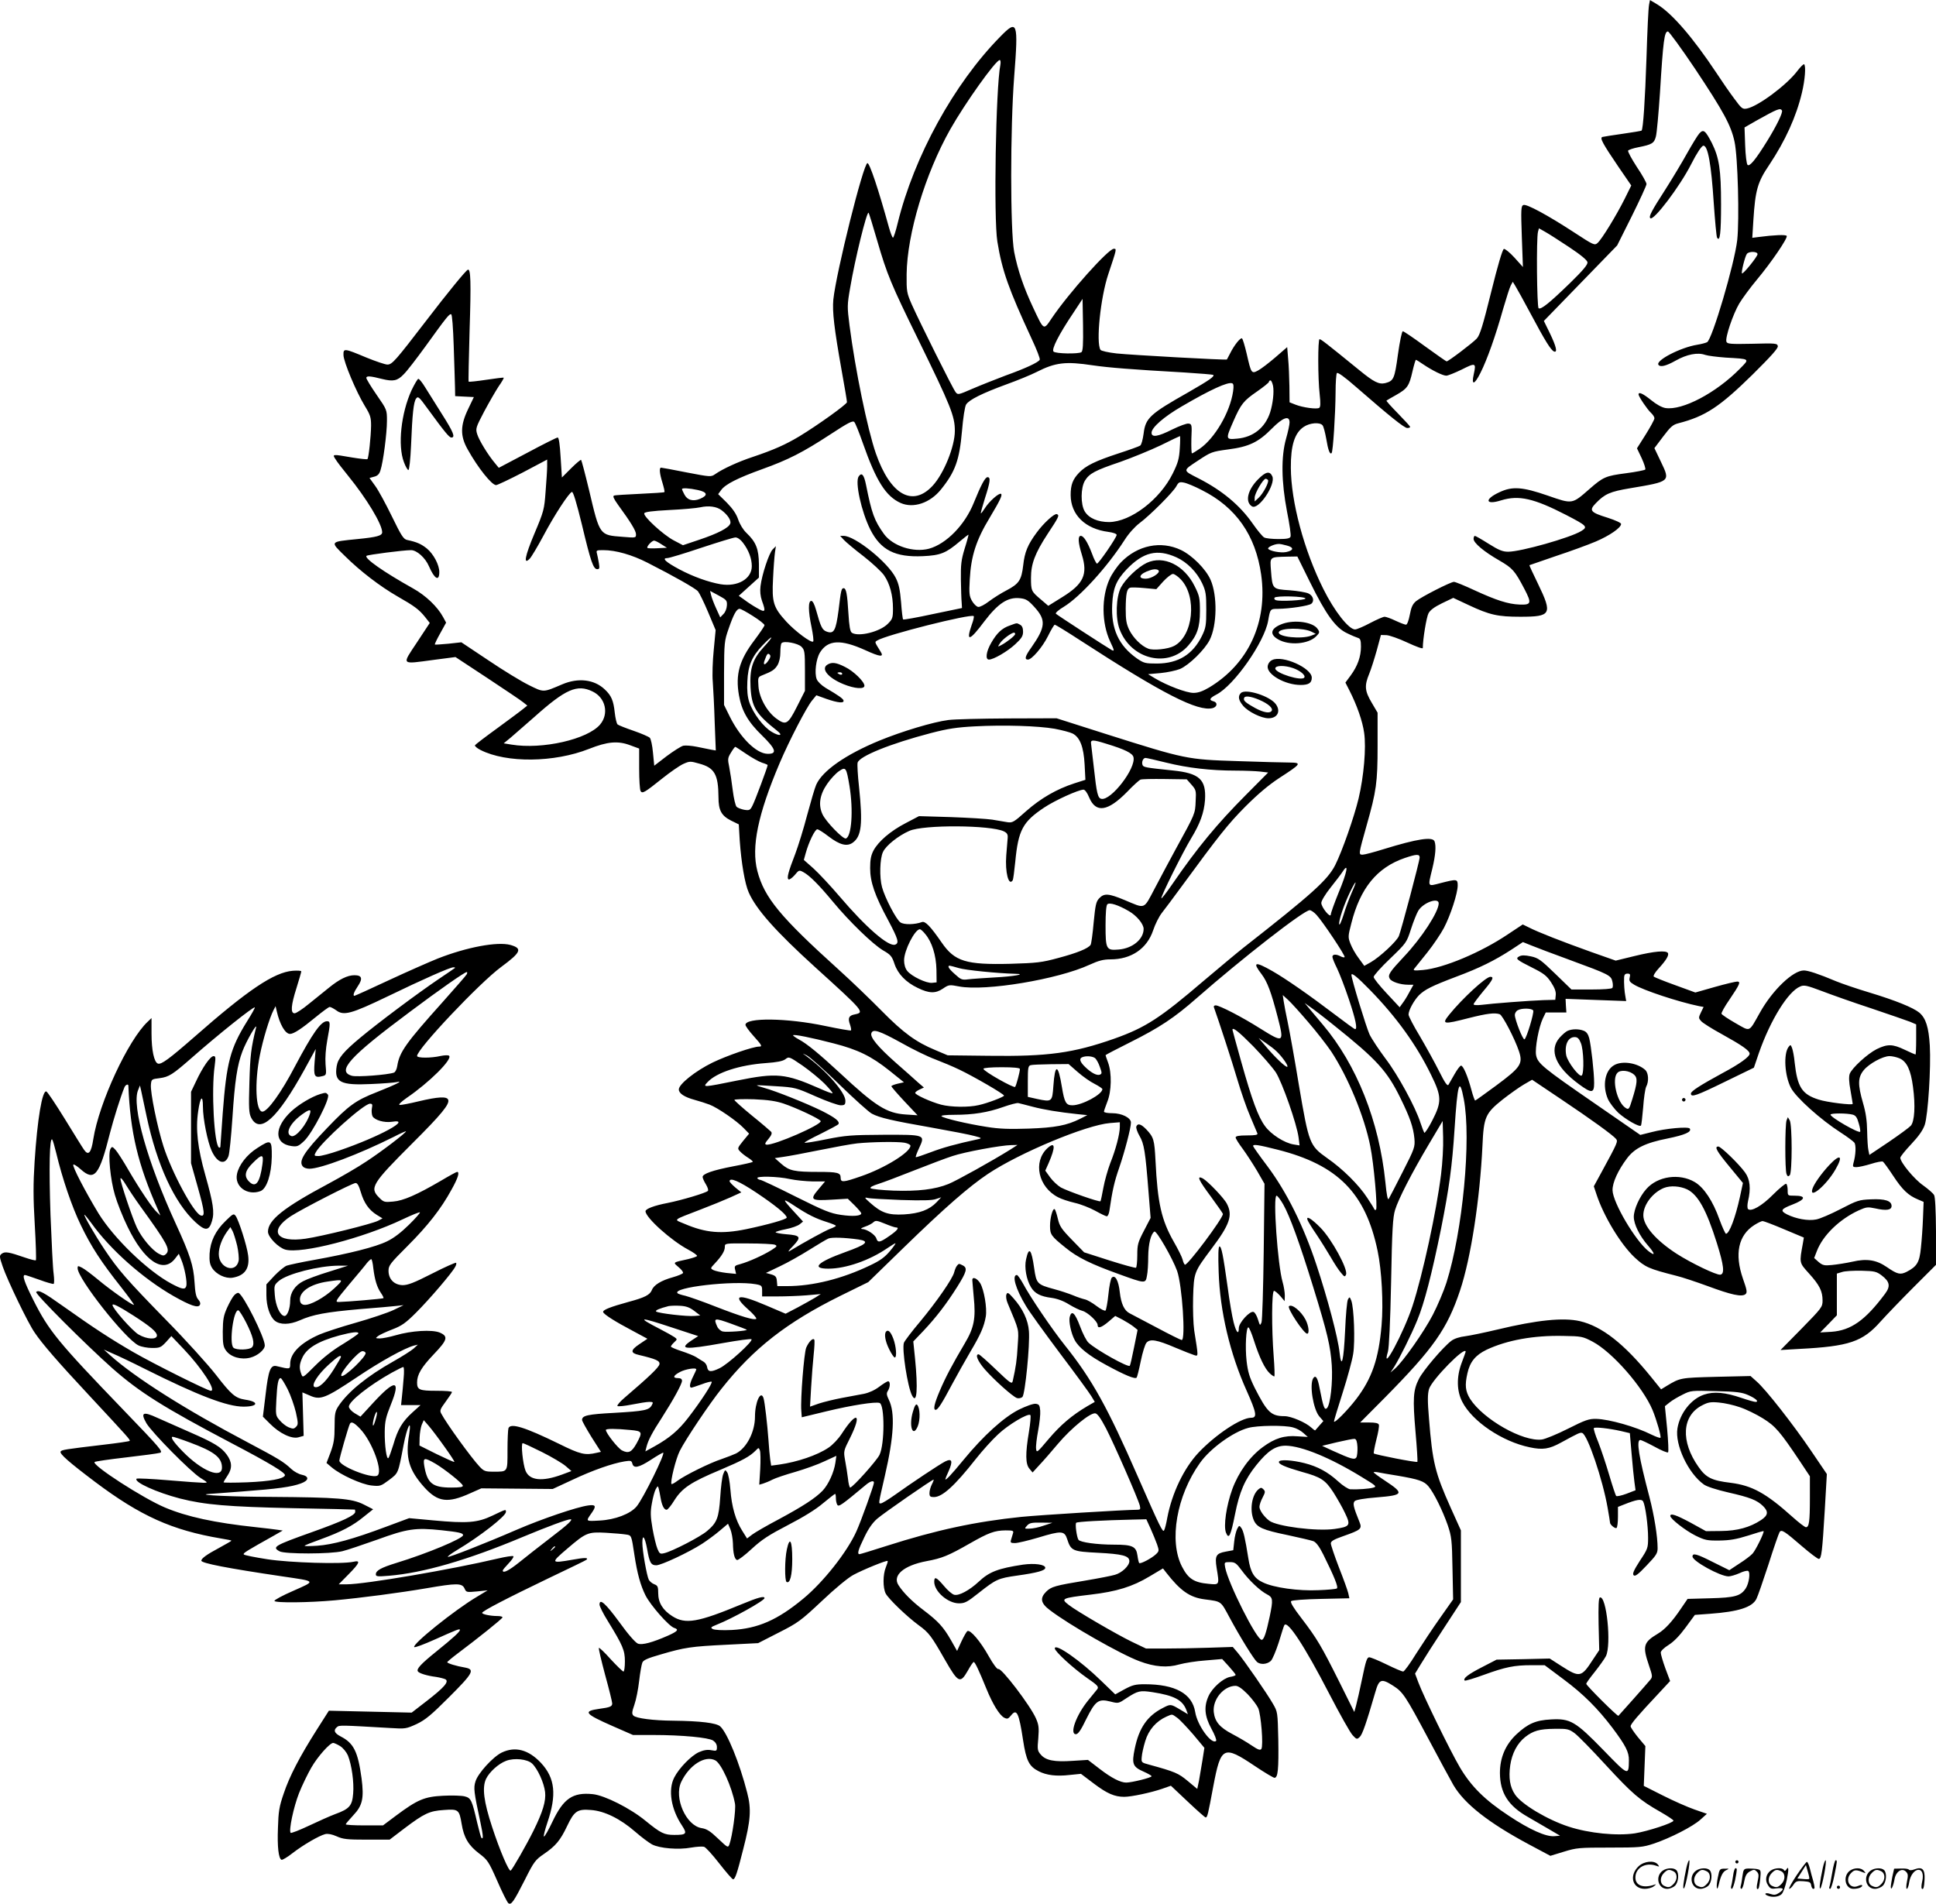
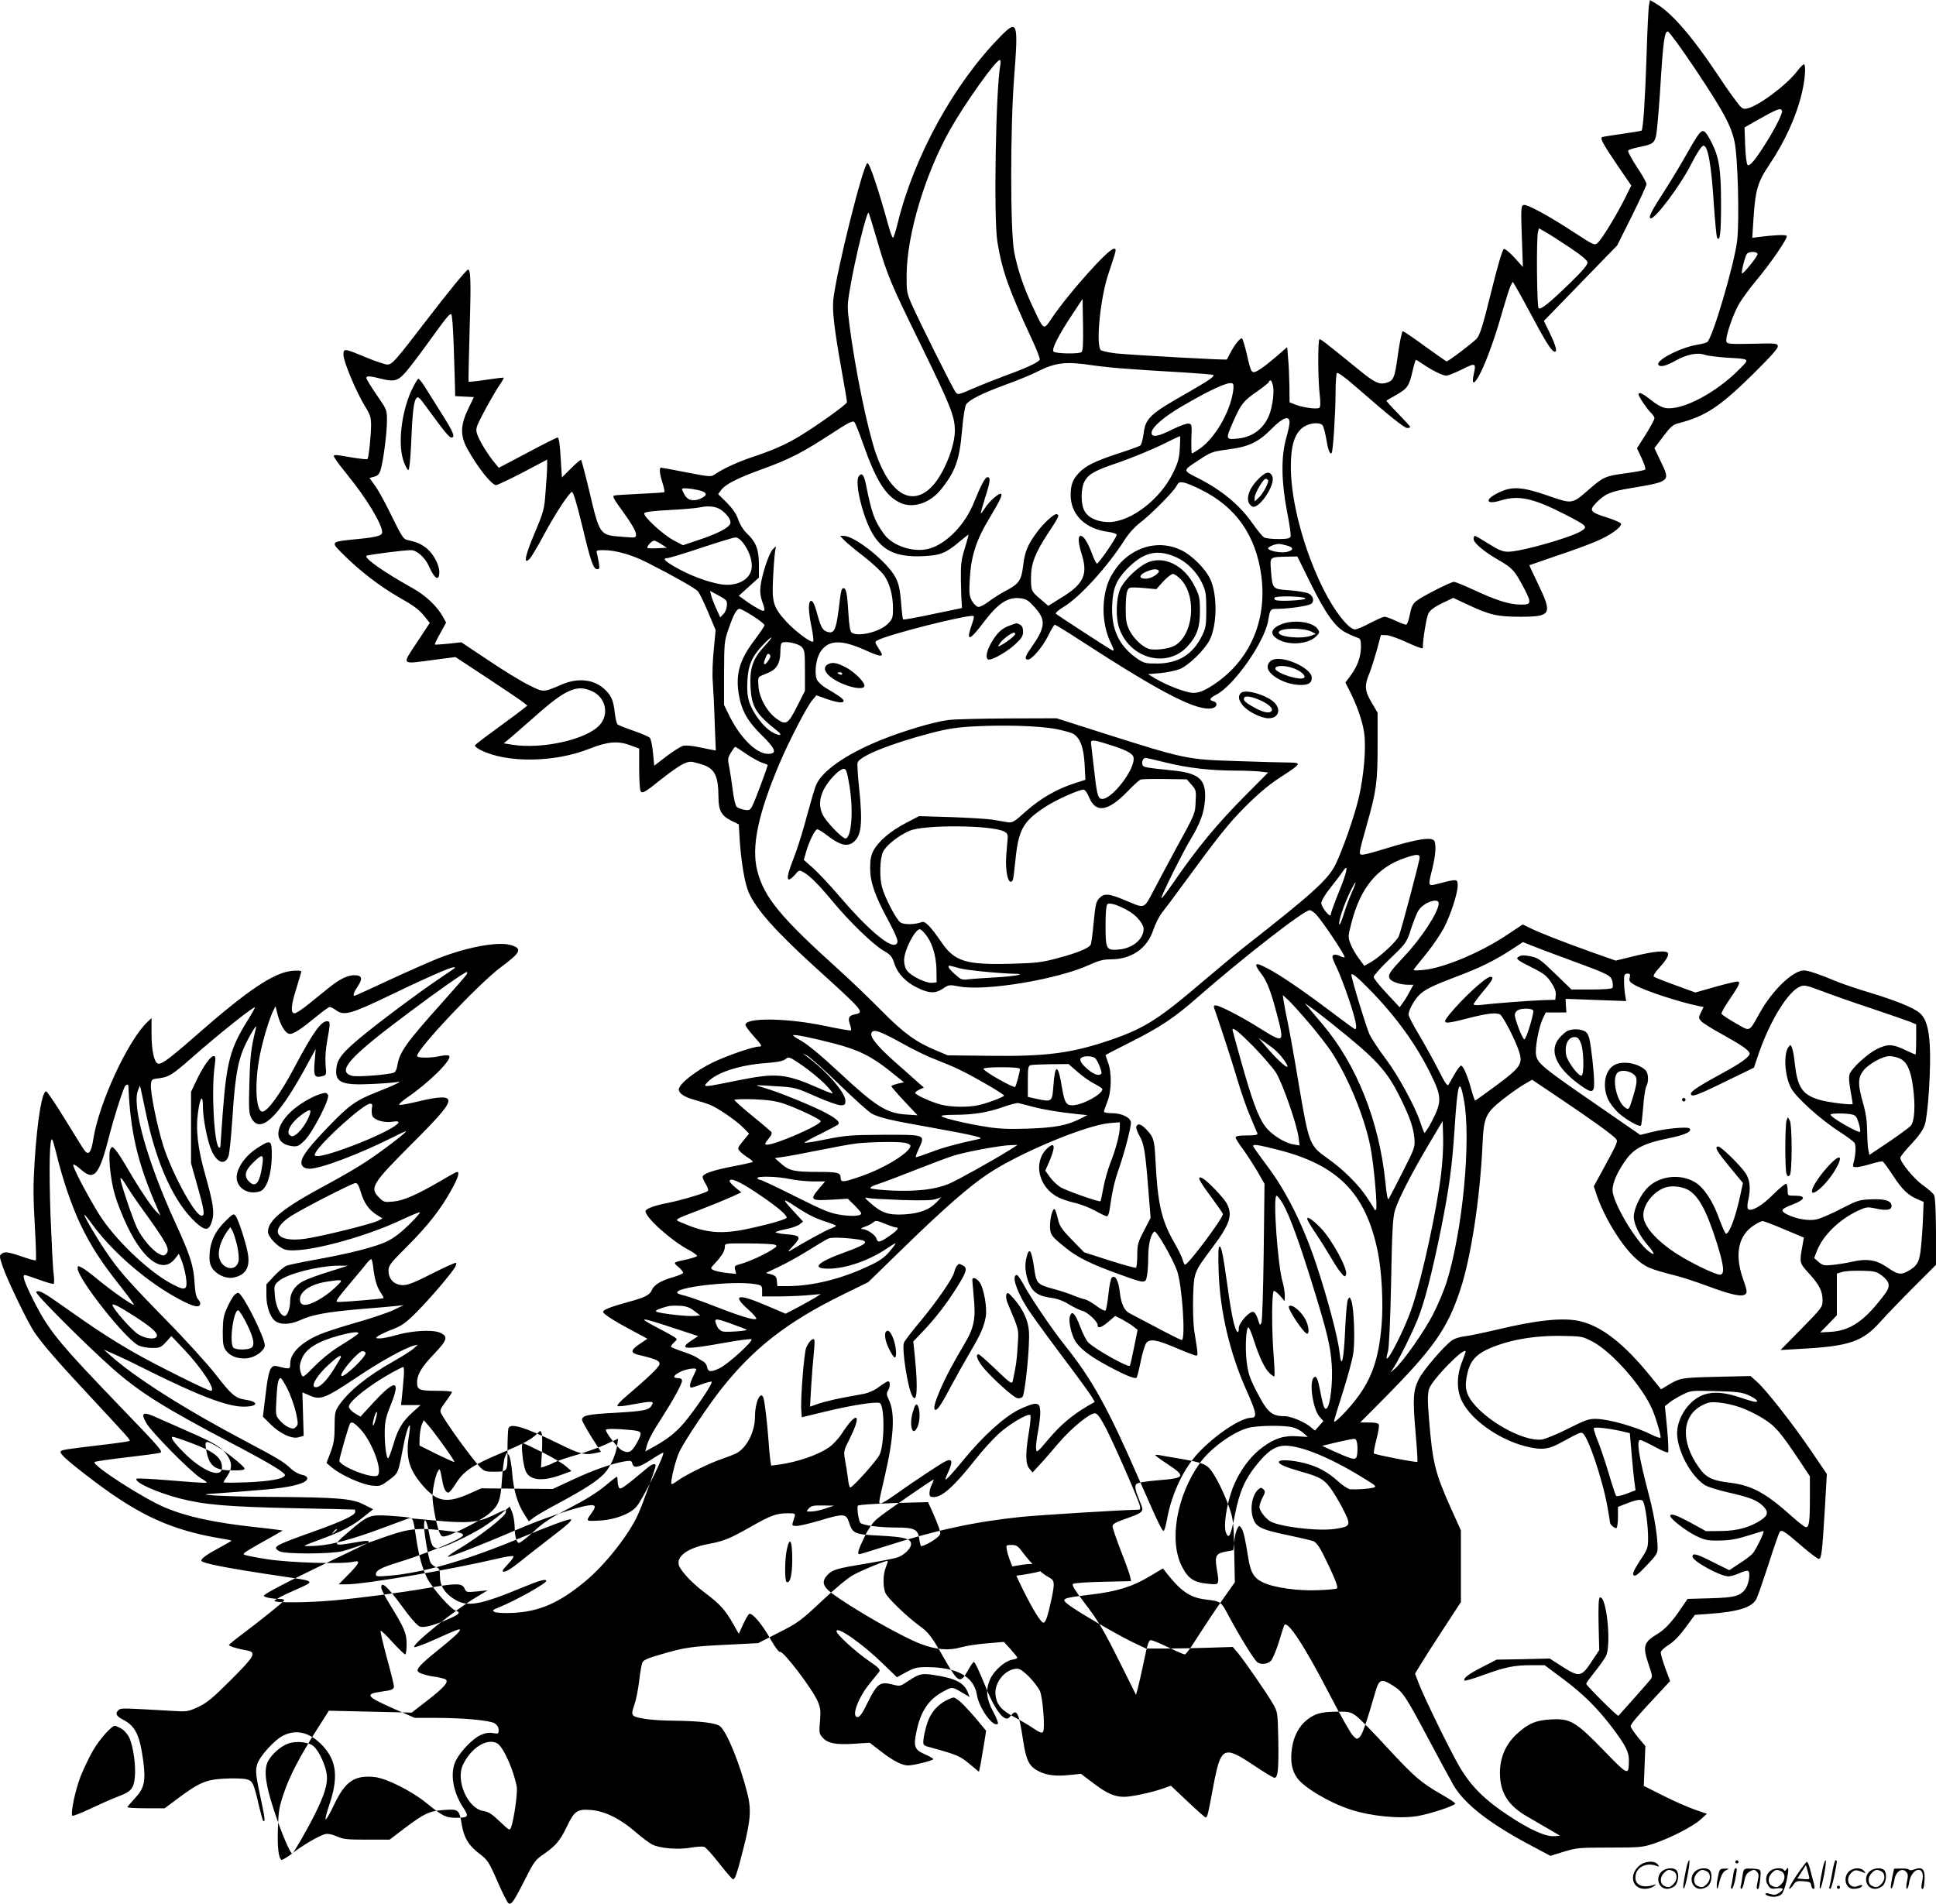
<svg xmlns="http://www.w3.org/2000/svg" version="1.0" viewBox="0 0 1220.422 1200.216" preserveAspectRatio="xMidYMid meet">
  <g transform="translate(-0.078,1200.847) scale(0.1,-0.1)" fill="#000000" stroke="none">
-     <path d="M10396 11977 c-4 -18 -11 -167 -16 -332 -9 -268 -21 -450 -31 -460 -2 -2 -56 -11 -119 -20 -63 -9 -121 -18 -128 -20 -18 -6 2 -42 101 -188 l81 -118 -42 -85 c-51 -102 -143 -253 -170 -277 -19 -17 -24 -15 -148 66 -167 109 -300 181 -320 173 -15 -6 -16 -27 -10 -199 l7 -192 -53 59 c-30 33 -60 57 -67 55 -9 -3 -39 -105 -80 -271 -53 -214 -71 -272 -91 -294 -26 -28 -179 -144 -190 -144 -3 0 -64 43 -136 95 -71 52 -134 95 -140 95 -6 0 -19 -62 -31 -147 -21 -154 -27 -166 -80 -180 -40 -9 -71 6 -165 83 -210 171 -240 194 -249 194 -11 0 -11 -248 1 -350 6 -54 5 -77 -3 -83 -16 -10 -103 2 -149 20 l-38 15 -1 102 c-1 55 -4 134 -8 173 l-6 73 -75 -65 c-41 -35 -89 -72 -108 -82 -42 -23 -44 -19 -72 104 -12 51 -25 95 -30 98 -10 6 -50 -44 -75 -95 -10 -19 -19 -36 -20 -38 -4 -5 -597 28 -695 38 -53 6 -98 16 -102 23 -29 46 0 329 49 476 54 162 54 161 35 161 -34 0 -285 -280 -392 -439 -51 -76 -48 -78 -116 67 -60 127 -98 239 -120 352 -25 133 -25 781 0 1105 27 347 21 364 -89 251 -291 -296 -542 -754 -645 -1173 -12 -51 -26 -93 -30 -93 -4 0 -15 28 -25 63 -67 243 -122 407 -136 407 -25 0 -197 -688 -215 -860 -7 -76 5 -180 52 -445 19 -104 34 -195 34 -202 0 -13 -184 -145 -301 -216 -87 -52 -161 -85 -292 -129 -94 -31 -191 -76 -238 -109 -26 -18 -29 -18 -180 11 -84 17 -157 30 -161 30 -13 0 -9 -39 9 -96 9 -30 15 -56 12 -58 -2 -3 -72 -7 -154 -11 -83 -4 -156 -8 -163 -11 -10 -3 -3 -19 24 -57 81 -111 114 -165 114 -187 0 -23 -1 -23 -85 -16 -145 11 -143 7 -210 291 -25 104 -48 191 -51 194 -2 3 -31 -21 -63 -53 l-58 -58 -8 126 c-5 84 -11 126 -19 126 -6 0 -92 -43 -191 -96 l-180 -95 -23 28 c-45 53 -102 147 -113 184 -11 35 -9 42 44 143 31 58 72 129 91 158 20 28 34 53 32 55 -1 2 -51 -4 -110 -13 -59 -9 -109 -14 -111 -12 -2 1 1 147 6 323 10 310 7 390 -11 383 -13 -5 -129 -147 -263 -322 -192 -250 -214 -276 -244 -276 -14 0 -73 20 -132 44 -141 59 -146 60 -145 16 1 -44 81 -233 134 -320 35 -57 40 -72 40 -125 -1 -69 -15 -204 -23 -211 -3 -3 -46 2 -96 10 -127 22 -127 22 -105 -11 9 -16 46 -63 80 -105 116 -143 213 -303 214 -355 0 -22 -33 -31 -154 -43 -179 -18 -176 -14 -81 -107 97 -96 221 -191 332 -255 107 -61 135 -82 173 -129 l30 -38 -81 -123 c-96 -145 -104 -138 105 -110 l138 18 202 -133 c110 -73 212 -141 226 -153 l25 -20 -25 -20 c-14 -12 -87 -66 -162 -121 -76 -55 -140 -104 -143 -109 -3 -5 13 -19 35 -30 163 -83 464 -80 684 7 116 46 182 52 259 23 l57 -21 0 -127 c0 -70 4 -133 9 -141 11 -18 26 -9 136 79 50 40 109 81 133 92 40 18 45 18 101 2 96 -26 120 -68 121 -212 0 -82 18 -116 79 -147 l49 -24 6 -103 c10 -139 32 -272 57 -327 47 -106 169 -244 419 -471 309 -280 312 -284 249 -297 -37 -7 -45 -23 -30 -64 6 -18 9 -34 6 -37 -2 -3 -76 10 -162 28 -240 51 -503 54 -503 7 0 -7 22 -38 50 -69 54 -60 58 -68 36 -68 -38 0 -203 -57 -294 -101 -108 -53 -212 -136 -212 -169 0 -25 34 -48 100 -66 30 -8 73 -22 94 -30 50 -19 171 -102 215 -148 l34 -35 -38 -46 c-36 -45 -37 -47 -19 -66 10 -11 33 -29 51 -40 19 -12 32 -24 29 -26 -3 -3 -59 -16 -124 -28 -129 -25 -192 -47 -192 -67 0 -7 9 -28 21 -47 11 -18 17 -37 12 -41 -13 -13 -164 -58 -254 -76 -84 -16 -139 -37 -139 -52 0 -40 162 -185 269 -242 34 -18 58 -36 56 -40 -3 -5 -29 -13 -57 -20 -100 -22 -96 -19 -59 -51 18 -15 31 -32 27 -37 -3 -5 -31 -17 -63 -26 -73 -20 -121 -49 -133 -81 -12 -30 -44 -47 -145 -74 -116 -32 -166 -51 -162 -65 5 -15 76 -60 188 -119 l91 -49 -52 -35 c-55 -37 -56 -55 -2 -67 109 -26 133 -37 130 -58 -3 -20 -65 -79 -218 -210 -30 -25 -51 -50 -47 -54 4 -4 45 0 90 9 45 9 95 17 110 17 25 0 27 -2 17 -20 -17 -32 -45 -38 -235 -49 -171 -9 -205 -17 -205 -45 0 -7 27 -55 59 -107 l60 -94 -27 -6 c-72 -17 -103 -10 -236 56 -217 106 -307 134 -320 99 -3 -9 -6 -71 -6 -139 0 -140 3 -135 -89 -135 -51 0 -60 3 -88 33 -53 57 -209 272 -241 334 -10 18 -6 28 28 74 22 30 40 57 40 61 0 5 -44 8 -98 8 -107 0 -122 6 -122 52 0 50 27 96 105 178 87 91 93 113 38 137 -49 20 -179 12 -278 -17 -38 -11 -83 -20 -100 -20 -28 1 -29 1 -11 15 10 8 51 27 90 42 60 23 84 40 151 107 84 84 226 250 245 287 7 11 9 23 6 26 -3 3 -71 -27 -151 -68 -116 -59 -153 -73 -187 -73 -53 2 -88 38 -88 91 0 33 11 47 119 155 129 129 212 235 278 356 41 73 53 112 35 112 -4 0 -50 -25 -102 -56 -151 -88 -237 -126 -301 -131 -54 -5 -60 -4 -88 25 -62 61 -45 88 208 341 184 183 238 249 227 276 -8 22 -64 19 -186 -10 -57 -14 -111 -24 -120 -23 -9 2 8 19 45 45 141 96 289 243 267 265 -5 5 -28 4 -53 -1 -60 -14 -149 -14 -149 0 0 44 394 461 530 561 126 93 136 117 58 139 -83 22 -275 -14 -458 -86 -52 -21 -191 -82 -307 -136 -117 -55 -215 -99 -218 -99 -11 0 -4 23 21 60 33 49 27 70 -21 70 -43 0 -95 -25 -161 -79 -27 -22 -83 -67 -124 -100 -41 -34 -82 -61 -92 -61 -27 0 -23 50 12 160 16 52 30 99 30 104 0 5 -24 6 -54 4 -118 -10 -282 -120 -621 -418 -158 -138 -208 -175 -229 -167 -24 9 -40 85 -40 189 l0 98 -24 -23 c-123 -115 -307 -511 -343 -740 -13 -87 -31 -107 -58 -68 -9 12 -63 100 -121 194 -58 94 -110 172 -117 174 -26 9 -57 -177 -74 -442 -9 -140 -9 -229 1 -398 7 -120 10 -220 7 -224 -3 -3 -34 5 -69 17 -101 35 -125 39 -145 25 -17 -13 -17 -17 5 -82 30 -87 160 -358 202 -417 48 -71 145 -183 339 -391 251 -270 265 -285 259 -291 -3 -3 -77 -14 -164 -24 -244 -29 -264 -32 -271 -43 -8 -14 51 -66 218 -192 285 -214 484 -304 792 -356 37 -6 67 -12 67 -14 0 -2 -35 -22 -77 -45 -79 -42 -113 -67 -113 -81 0 -16 165 -48 510 -99 217 -32 214 -27 70 -91 -67 -29 -121 -58 -119 -64 5 -13 218 -11 380 4 172 16 407 47 578 76 191 33 224 33 240 -1 11 -25 13 -25 79 -19 l67 7 -68 -41 c-140 -83 -410 -300 -395 -317 5 -4 63 18 130 48 143 64 158 70 158 60 0 -11 -41 -49 -149 -136 -98 -79 -126 -110 -116 -125 7 -12 58 -28 115 -35 25 -4 51 -11 59 -15 24 -15 -9 -52 -116 -135 l-97 -75 -261 6 -261 6 -77 -121 c-107 -169 -171 -291 -208 -402 -28 -81 -33 -113 -36 -215 -5 -121 4 -196 23 -202 5 -2 37 17 69 42 67 52 167 110 206 120 17 4 43 -1 72 -14 40 -18 65 -21 190 -21 l144 0 93 71 c126 95 158 110 249 116 92 7 97 2 112 -88 14 -86 43 -135 110 -186 53 -40 60 -50 114 -172 31 -72 63 -135 70 -141 18 -15 34 8 105 148 57 114 66 125 120 162 73 50 103 85 146 176 45 95 65 108 150 101 85 -6 185 -55 279 -137 39 -34 86 -69 106 -80 48 -25 167 -35 247 -20 35 6 71 8 81 5 11 -3 54 -51 96 -105 43 -55 82 -100 87 -100 13 0 26 39 64 190 47 182 52 253 25 356 -47 185 -126 379 -170 418 -24 22 -125 34 -296 36 -127 1 -234 15 -251 32 -11 11 -10 23 6 69 11 31 24 98 30 150 6 52 15 103 20 115 6 16 33 28 117 52 150 44 190 50 416 61 l197 10 129 66 c122 62 139 74 273 200 82 78 166 147 198 164 63 34 211 94 216 88 3 -2 -3 -20 -11 -40 -19 -46 -19 -129 -1 -165 18 -34 133 -145 208 -200 66 -48 80 -68 168 -222 81 -141 94 -148 141 -66 17 31 34 56 38 56 8 0 33 -53 81 -171 38 -93 81 -164 111 -180 20 -10 25 -8 44 15 35 44 49 16 75 -156 20 -131 38 -166 99 -197 49 -25 111 -33 196 -23 l70 7 82 -62 c82 -62 130 -83 191 -83 44 0 167 26 237 50 l57 20 106 -100 c58 -55 109 -100 113 -100 11 0 15 18 48 195 48 254 64 262 261 130 61 -41 118 -75 125 -75 22 0 27 56 24 242 -4 171 -4 174 -34 225 -35 62 -181 273 -223 323 l-30 35 -153 -5 c-85 -3 -208 -5 -274 -5 l-120 0 -90 43 c-95 46 -351 195 -397 232 -52 40 -45 43 139 65 163 19 263 50 371 115 l84 50 21 -27 c89 -114 148 -156 242 -168 107 -14 100 -9 156 -113 66 -123 154 -265 174 -282 22 -18 62 -15 86 6 11 9 33 63 51 118 17 56 32 104 35 108 19 34 127 -130 283 -432 67 -129 133 -247 148 -262 24 -26 27 -27 44 -11 17 15 42 88 98 281 24 85 38 90 112 43 63 -40 78 -63 221 -331 68 -129 141 -262 160 -296 70 -119 222 -238 476 -374 l135 -72 85 26 c81 25 98 26 289 26 191 0 208 2 278 25 104 35 247 108 295 152 l40 36 -78 27 c-43 15 -132 54 -199 88 l-121 61 5 125 5 126 -47 56 c-25 31 -46 62 -46 69 0 14 48 70 172 202 l77 83 -30 80 c-16 44 -29 89 -29 99 0 11 20 30 50 49 32 20 69 58 107 110 l58 79 95 7 c179 13 267 41 293 94 8 15 42 113 76 217 33 105 65 196 70 204 12 19 31 6 141 -89 51 -44 99 -80 106 -80 17 0 22 43 38 310 l13 225 -99 146 c-111 164 -286 388 -344 438 l-38 34 -217 -5 c-226 -6 -226 -6 -311 -57 l-36 -22 -63 78 c-170 210 -311 320 -449 352 -105 24 -270 7 -520 -53 -80 -19 -171 -38 -202 -42 -35 -4 -70 -15 -88 -29 -51 -38 -179 -188 -205 -241 -36 -71 -39 -124 -21 -333 9 -101 14 -186 12 -189 -6 -6 -266 45 -275 53 -2 3 5 42 16 86 12 45 19 87 16 95 -3 10 -22 14 -61 14 l-57 0 156 157 c306 310 393 433 474 676 68 204 125 574 141 912 8 181 18 204 128 292 45 35 104 77 133 94 l52 30 180 -121 c194 -130 328 -227 349 -252 13 -16 11 -22 -92 -211 l-48 -88 17 -51 c45 -137 152 -314 240 -397 67 -62 90 -72 263 -116 34 -8 124 -38 198 -65 148 -55 215 -70 238 -51 12 10 10 25 -16 98 -54 156 -29 274 72 338 22 14 45 25 52 25 7 0 68 -23 136 -52 l124 -52 -6 -36 c-23 -126 -24 -121 39 -191 66 -73 85 -111 85 -170 0 -41 -5 -47 -132 -177 l-133 -135 120 7 c312 16 398 45 511 173 38 42 132 140 209 217 l140 140 0 210 c-1 134 -5 218 -12 230 -6 11 -37 38 -69 61 -56 39 -143 144 -144 174 0 7 31 46 69 86 47 50 73 87 85 121 21 62 40 363 32 501 -7 115 -25 172 -66 207 -39 32 -150 77 -315 127 -77 23 -171 55 -210 71 -109 46 -176 68 -203 68 -68 0 -198 -124 -277 -266 -72 -127 -57 -121 -154 -66 -47 27 -86 53 -88 59 -2 6 20 46 50 89 65 96 73 114 49 114 -10 0 -74 -15 -141 -34 l-123 -35 -126 46 c-70 25 -131 50 -136 54 -5 5 8 27 31 52 47 51 66 83 58 97 -11 18 -88 11 -210 -19 l-119 -29 -156 55 c-179 64 -335 125 -391 154 l-39 19 -92 -61 c-170 -115 -406 -214 -536 -226 -57 -5 -65 -4 -56 8 6 8 43 54 82 102 39 49 86 119 105 155 42 80 87 219 87 268 0 41 -5 41 -107 15 -85 -22 -82 -28 -53 91 20 84 25 143 14 172 -12 31 -109 16 -320 -49 -61 -19 -121 -35 -133 -35 -27 0 -27 0 25 185 61 215 69 270 69 500 l0 210 -37 63 c-44 74 -47 107 -16 182 12 29 33 96 48 149 l26 96 35 -1 c19 -1 79 -22 132 -47 56 -26 97 -41 97 -34 0 54 23 195 36 219 11 20 36 39 85 63 l71 34 96 -45 c134 -63 185 -74 327 -74 195 0 204 16 111 208 -31 63 -55 116 -54 117 2 1 77 27 168 58 91 30 203 71 250 91 87 37 160 87 160 111 0 7 -35 23 -84 39 -110 34 -120 46 -75 92 56 58 89 73 215 94 256 43 255 42 195 167 l-41 86 55 73 c47 62 61 75 97 84 170 44 259 103 466 306 116 115 163 167 160 180 -3 18 -14 19 -161 15 -138 -3 -158 -1 -163 13 -9 25 41 173 81 241 20 33 70 101 111 150 91 109 196 263 188 276 -5 9 -79 6 -178 -7 l-39 -5 7 113 c12 187 26 238 100 347 101 152 170 303 206 455 19 79 26 167 14 179 -4 3 -23 -16 -43 -42 -66 -88 -247 -223 -318 -237 -28 -5 -33 -1 -80 63 -28 37 -79 111 -113 163 -147 221 -277 372 -371 430 l-47 28 -6 -31z m292 -405 c177 -266 225 -354 247 -457 21 -96 31 -490 17 -620 -17 -150 -158 -627 -190 -644 -10 -5 -37 -12 -62 -16 -105 -17 -262 -98 -245 -126 11 -17 47 -9 109 26 71 40 139 53 186 36 18 -6 76 -13 129 -17 157 -9 153 -6 90 -70 -149 -152 -363 -265 -470 -248 -23 4 -57 23 -90 50 -51 41 -79 54 -79 36 0 -14 56 -96 78 -116 12 -11 22 -26 22 -35 0 -8 -25 -54 -55 -102 l-55 -87 30 -63 c16 -35 26 -67 22 -71 -4 -4 -58 -15 -120 -23 -129 -17 -144 -23 -232 -100 -110 -96 -105 -96 -263 -41 -159 55 -223 59 -302 22 -99 -45 -92 -84 9 -52 111 34 205 13 409 -92 133 -69 139 -75 95 -102 -69 -42 -380 -130 -460 -130 -35 0 -59 10 -123 50 -44 28 -83 50 -87 50 -4 0 -8 -9 -8 -19 0 -26 66 -81 162 -136 84 -49 97 -63 158 -179 48 -92 44 -102 -32 -99 -71 3 -145 27 -280 89 -64 30 -123 54 -132 54 -20 0 -205 -94 -239 -122 -21 -18 -30 -37 -39 -85 -7 -37 -17 -63 -24 -63 -7 0 -36 11 -66 25 -29 14 -60 25 -69 25 -9 0 -50 -18 -92 -40 -41 -22 -84 -40 -94 -40 -40 0 -131 116 -200 255 -122 244 -204 549 -205 765 -1 140 24 219 81 257 38 26 102 31 119 10 6 -7 16 -45 23 -84 12 -73 23 -102 34 -91 9 9 24 244 25 383 0 61 4 115 8 121 4 8 48 -23 122 -88 209 -182 303 -258 322 -258 10 0 18 3 18 7 0 4 -35 42 -77 85 -42 43 -75 79 -72 81 2 2 30 18 62 36 70 40 81 56 102 149 9 39 19 72 21 72 3 0 24 -13 47 -29 58 -39 123 -71 145 -71 10 0 55 18 98 39 87 44 91 42 75 -30 -16 -72 4 -68 42 8 42 83 95 232 143 403 20 68 41 135 48 148 l13 24 16 -26 c9 -14 53 -94 98 -178 89 -167 127 -229 147 -236 22 -7 13 32 -26 113 l-39 80 231 238 231 238 93 186 c50 101 92 192 92 201 0 9 -27 58 -61 108 -33 51 -58 97 -55 103 4 5 32 15 64 21 86 17 100 25 111 67 6 21 17 146 26 278 20 330 28 385 50 385 7 0 85 -107 173 -238z m-4381 28 c-29 -145 -43 -968 -19 -1115 30 -185 72 -301 216 -612 32 -68 55 -127 51 -133 -10 -17 -92 -55 -215 -99 -63 -24 -157 -61 -208 -83 -90 -39 -93 -40 -107 -22 -18 22 -229 446 -277 554 -31 72 -33 80 -32 190 3 253 117 633 275 913 94 166 287 437 312 437 5 0 7 -13 4 -30z m4927 -288 c7 -12 -33 -95 -93 -192 -73 -118 -111 -164 -124 -151 -6 6 -13 61 -15 123 l-4 113 73 42 c136 76 152 82 163 65z m-5704 -819 c63 -217 88 -276 258 -623 207 -423 232 -485 232 -578 0 -98 -69 -269 -140 -346 -127 -137 -267 -57 -358 204 -53 153 -130 528 -166 807 -15 117 -15 128 4 237 30 179 105 484 116 473 3 -2 27 -81 54 -174z m4363 -43 c74 -49 113 -82 115 -95 2 -15 -28 -51 -110 -131 -129 -125 -183 -169 -198 -159 -11 7 -15 442 -4 482 l6 22 39 -22 c22 -12 90 -56 152 -97z m1187 -44 c0 -15 -91 -128 -98 -121 -6 6 19 108 31 123 13 17 67 16 67 -2z m-4262 -618 c-20 -12 -162 -10 -176 4 -14 14 33 107 125 244 l58 88 3 -164 c2 -124 -1 -165 -10 -172z m-3957 36 c4 -109 7 -225 8 -256 l1 -57 59 -3 59 -3 -36 -75 c-50 -104 -51 -170 -3 -255 65 -117 152 -225 179 -225 8 0 84 36 169 80 l153 81 0 -43 c0 -24 -5 -95 -10 -160 -8 -111 -11 -123 -70 -263 -61 -145 -71 -201 -30 -159 10 10 49 75 86 144 70 132 161 271 180 277 8 3 30 -71 63 -206 56 -235 72 -281 97 -281 14 0 15 7 10 38 -3 20 -9 47 -12 60 -6 21 -3 22 40 22 78 0 180 -29 278 -79 169 -86 303 -162 319 -181 9 -11 38 -70 64 -132 l47 -112 -12 -126 c-7 -69 -10 -159 -6 -200 3 -41 9 -155 12 -254 l7 -179 -29 5 c-16 3 -56 11 -89 18 -34 7 -73 10 -87 7 -15 -4 -62 -34 -105 -66 l-78 -60 -8 82 c-4 45 -13 87 -20 94 -7 7 -53 27 -102 44 -50 17 -95 35 -101 40 -6 5 -14 39 -18 75 -8 75 -21 107 -63 146 -66 63 -167 75 -268 32 -122 -52 -115 -52 -210 -5 -47 23 -162 93 -255 156 l-171 114 -82 -9 c-45 -4 -84 -7 -85 -5 -2 2 13 34 34 71 l37 67 -19 35 c-35 65 -109 136 -190 181 -186 104 -308 190 -293 205 7 7 234 36 281 36 36 0 90 -48 113 -102 35 -81 65 -97 65 -36 0 45 -36 113 -78 148 -35 28 -62 41 -124 54 -24 5 -37 26 -97 149 -38 78 -85 165 -105 192 l-36 50 29 8 c21 5 33 16 40 40 17 50 41 234 41 312 0 70 0 70 -65 164 -36 52 -65 100 -65 107 0 14 26 12 100 -7 69 -17 96 -12 135 29 21 20 82 100 138 177 132 183 150 206 162 202 6 -2 12 -84 16 -203z m4030 -119 c96 -14 241 -26 578 -45 96 -6 177 -13 180 -15 9 -10 -24 -33 -156 -109 -244 -138 -271 -163 -283 -261 -5 -37 -14 -72 -22 -76 -7 -5 -68 -27 -136 -49 -146 -48 -206 -77 -249 -122 -40 -42 -53 -76 -53 -141 1 -124 91 -213 238 -232 30 -4 52 -12 52 -19 0 -16 -113 -181 -124 -181 -4 0 -19 28 -31 62 -28 74 -53 113 -71 113 -20 0 -17 -43 7 -120 38 -123 10 -183 -122 -265 l-90 -56 -49 42 c-58 49 -60 53 -60 135 0 87 25 154 104 275 72 109 77 119 59 126 -15 6 -84 -57 -127 -116 -57 -77 -76 -124 -85 -206 -11 -94 -26 -117 -106 -159 -33 -17 -82 -48 -110 -69 -27 -21 -58 -37 -68 -35 -11 2 -28 19 -39 38 -17 30 -19 48 -14 135 8 148 40 248 126 390 67 112 81 143 71 150 -13 7 -75 -48 -102 -91 -12 -19 -23 -33 -25 -32 -2 2 10 45 26 96 33 102 37 132 16 132 -15 0 -41 -49 -86 -160 -56 -141 -174 -261 -283 -291 -98 -26 -229 17 -284 93 -61 85 -77 130 -113 310 -13 64 -27 80 -46 53 -25 -34 17 -223 73 -335 66 -130 156 -176 332 -168 110 5 145 19 231 92 30 25 55 45 56 43 1 -1 -9 -40 -24 -87 -22 -72 -25 -101 -24 -195 1 -60 3 -126 5 -145 l2 -35 -183 -38 c-101 -22 -186 -37 -188 -34 -3 2 -9 52 -13 109 -7 80 -14 115 -34 154 -49 97 -256 264 -328 264 l-22 0 24 -26 c13 -14 69 -61 124 -103 55 -43 113 -97 129 -120 36 -52 56 -126 56 -209 0 -59 -3 -67 -33 -97 -50 -50 -184 -83 -226 -56 -11 7 -17 41 -22 124 -7 120 -14 157 -30 157 -14 0 -17 -12 -32 -139 -17 -128 -29 -151 -74 -135 -29 10 -38 29 -68 137 -10 36 -21 57 -30 57 -20 0 -20 -63 2 -167 9 -45 14 -86 10 -89 -11 -12 -113 64 -169 125 -82 90 -92 121 -84 271 3 69 9 143 12 165 l6 40 -20 -20 c-23 -23 -68 -158 -77 -232 -4 -32 -1 -62 9 -92 26 -71 22 -77 -31 -46 -27 15 -63 39 -81 53 l-34 24 64 58 63 57 0 84 c-1 96 -18 140 -79 198 -21 20 -42 55 -52 85 -12 35 -34 67 -71 105 l-55 54 19 26 c27 37 105 76 257 131 167 60 257 106 430 219 113 74 142 89 152 79 7 -7 31 -67 54 -133 84 -239 145 -336 239 -378 80 -35 185 0 254 86 90 112 116 185 132 367 7 84 18 155 26 168 19 30 101 71 254 127 72 26 157 61 190 78 120 61 184 68 356 42z m1135 -130 c7 -38 -1 -110 -18 -165 -31 -97 -106 -158 -208 -167 -74 -7 -74 -4 -24 110 48 109 63 128 150 188 40 28 74 55 74 60 0 5 4 9 10 9 5 0 12 -16 16 -35z m-252 -34 c-19 -131 -115 -296 -211 -362 -23 -16 -45 -29 -48 -29 -4 0 -5 42 -4 93 4 88 3 92 -18 95 -11 2 -57 -15 -102 -37 -91 -46 -131 -52 -131 -21 0 33 78 101 190 166 181 106 291 156 318 146 9 -3 11 -17 6 -51z m356 -196 c0 -14 -10 -60 -22 -102 -32 -113 -30 -272 6 -460 16 -79 26 -150 22 -158 -4 -11 -22 -15 -76 -15 -39 0 -80 4 -90 10 -10 5 -43 45 -73 88 -81 116 -193 209 -342 285 -100 51 -100 47 -3 111 83 55 88 57 191 71 131 17 190 45 275 131 70 71 112 86 112 39z m-692 -163 c-4 -66 -11 -91 -44 -158 -81 -165 -265 -305 -401 -307 -71 0 -128 24 -154 67 -27 44 -26 149 1 194 28 45 62 64 222 118 76 27 191 74 256 105 64 32 119 58 121 58 2 1 2 -34 -1 -77z m138 -263 c216 -108 340 -285 375 -534 42 -298 -80 -562 -328 -711 -41 -24 -69 -34 -99 -34 -44 0 -166 46 -243 92 l-43 26 79 7 c43 4 98 16 123 26 57 25 154 120 186 182 47 92 50 280 6 380 -30 68 -116 154 -187 188 -126 60 -273 30 -377 -77 -26 -27 -58 -74 -72 -105 -53 -115 -51 -279 3 -395 27 -57 28 -63 10 -54 -29 16 -343 220 -352 229 -5 5 18 25 50 44 102 62 274 251 383 421 26 41 64 83 94 106 66 49 214 197 233 234 13 24 19 27 46 22 18 -3 69 -24 113 -47z m-3176 0 c60 -13 66 -33 15 -55 -45 -19 -82 -9 -100 27 -8 15 -15 30 -15 34 0 8 45 6 100 -6z m149 -127 c39 -29 63 -66 55 -85 -10 -27 -78 -62 -194 -101 l-104 -35 -59 31 c-67 36 -191 150 -185 170 3 9 48 15 159 21 85 4 172 12 194 17 53 12 104 5 134 -18z m135 -205 c36 -47 56 -100 56 -148 0 -80 -89 -132 -197 -114 -75 13 -171 47 -258 93 -88 47 -115 72 -77 72 11 0 107 29 214 65 106 35 203 65 215 65 13 0 32 -13 47 -33z m-514 -10 l35 -22 -59 -3 c-32 -2 -61 -1 -64 2 -7 8 28 46 42 46 6 0 27 -10 46 -23z m3943 -8 c46 -12 44 -31 -4 -41 -35 -7 -104 6 -114 21 -5 9 37 29 65 30 8 1 32 -4 53 -10z m-697 -74 c67 -30 129 -92 163 -164 23 -50 26 -68 26 -166 0 -99 -3 -115 -27 -165 -58 -118 -149 -174 -283 -175 -74 0 -83 2 -127 32 -115 81 -164 186 -156 342 5 101 25 150 91 220 105 109 192 130 313 76z m843 -157 c101 -205 162 -289 234 -322 28 -14 60 -27 70 -30 13 -4 17 -16 17 -54 0 -63 -21 -122 -64 -181 l-34 -46 25 -49 c48 -94 83 -195 93 -267 14 -94 -2 -276 -35 -415 -28 -117 -103 -331 -147 -419 -48 -95 -148 -184 -578 -521 -36 -28 -148 -122 -250 -208 -277 -237 -368 -296 -565 -366 -259 -91 -419 -113 -790 -108 l-260 3 -78 33 c-121 50 -201 108 -337 246 -69 70 -190 187 -270 259 -371 335 -471 456 -515 624 -39 151 3 356 140 679 62 146 170 353 204 395 l28 34 64 -23 c72 -25 113 -29 107 -9 -5 12 -28 29 -113 79 -26 16 -50 39 -56 55 -15 40 -4 127 21 168 50 80 131 84 284 15 96 -44 121 -46 98 -10 -39 63 -38 60 -22 70 53 35 593 171 609 154 3 -3 -2 -27 -12 -53 -39 -112 -15 -106 79 20 87 114 148 154 224 146 38 -4 52 -12 91 -55 75 -82 72 -126 -19 -256 -39 -54 -45 -76 -21 -76 24 0 91 78 125 146 20 41 40 74 44 74 4 0 75 -43 156 -96 527 -342 746 -453 839 -430 30 8 33 36 5 43 -30 8 -24 20 18 42 112 57 304 332 327 466 13 75 13 75 63 75 74 1 193 19 209 32 21 17 12 51 -18 65 -15 7 -68 16 -118 20 -109 7 -109 7 -118 122 -7 91 -11 87 104 90 l62 1 80 -162z m-3676 -147 c-1 -19 -10 -43 -22 -54 l-20 -21 -25 55 c-14 30 -28 67 -32 83 l-7 29 54 -29 c50 -27 54 -32 52 -63z m3647 44 c0 -11 -163 -20 -187 -10 -8 2 -11 10 -8 15 9 14 195 9 195 -5z m-3482 -111 c40 -25 72 -51 72 -57 0 -7 -30 -50 -65 -97 -93 -123 -119 -214 -96 -345 17 -98 57 -168 146 -254 88 -86 97 -117 33 -115 -70 2 -170 101 -236 233 l-37 75 0 200 c1 193 2 204 29 281 31 90 50 125 69 125 8 0 46 -21 85 -46z m68 -194 c-71 -77 -90 -137 -84 -254 7 -125 34 -169 168 -275 40 -31 15 -36 -34 -7 -53 31 -118 117 -142 188 -11 34 -15 73 -12 131 4 99 29 158 98 229 67 70 72 59 6 -12z m237 1 c20 -20 22 -32 22 -150 l0 -128 -50 -99 c-57 -113 -70 -120 -130 -76 -59 43 -108 131 -113 203 -4 57 -3 59 24 70 63 25 78 35 96 64 11 19 18 49 18 81 0 28 3 54 8 58 15 16 103 -1 125 -23z m-207 -85 c-22 -34 -38 -34 -25 0 15 41 20 47 32 35 7 -7 5 -18 -7 -35z m-1110 -197 c82 -39 105 -140 48 -208 -79 -94 -365 -159 -559 -127 l-49 8 44 36 c24 21 91 79 149 130 198 177 270 208 367 161z m968 -393 c35 -24 80 -49 100 -56 20 -6 36 -13 36 -15 0 -11 -80 -226 -95 -254 -15 -31 -20 -33 -53 -28 -19 4 -41 12 -48 19 -7 7 -18 54 -24 103 -6 50 -16 115 -22 146 -11 52 -10 59 11 93 12 20 24 36 27 36 2 0 33 -20 68 -44z m4246 -654 c0 -21 -115 -455 -131 -495 -14 -34 -121 -133 -177 -165 l-41 -23 -35 48 c-20 26 -43 67 -52 91 -16 41 -16 47 5 128 56 223 162 353 337 413 74 25 94 26 94 3z m-510 -219 c-27 -67 -50 -130 -50 -140 -1 -27 -60 45 -60 73 0 13 26 56 58 96 32 40 67 86 78 103 39 60 26 -8 -26 -132z m81 -4 c-15 -35 -39 -98 -51 -139 -13 -41 -25 -68 -27 -59 -5 21 30 125 69 205 40 82 47 77 9 -7z m549 -66 c0 -53 -108 -219 -219 -336 -89 -95 -103 -115 -90 -138 10 -20 67 -39 117 -39 l33 0 -26 -47 c-14 -27 -34 -59 -44 -71 l-17 -24 -82 88 c-45 48 -82 94 -82 103 0 9 46 61 104 116 102 98 104 101 131 185 15 47 36 99 46 116 31 52 129 87 129 47z m-770 -73 c39 -42 184 -259 177 -266 -3 -3 -14 -1 -25 5 -28 15 -52 14 -52 -3 0 -8 13 -40 29 -72 16 -33 50 -121 75 -196 43 -128 55 -188 39 -188 -4 0 -59 40 -122 88 -167 127 -315 230 -401 279 -109 62 -126 57 -66 -21 36 -48 60 -112 101 -270 42 -163 39 -165 -110 -72 -115 73 -257 146 -281 146 -9 0 -14 -6 -11 -12 29 -81 115 -343 147 -453 23 -77 59 -183 82 -235 22 -52 43 -101 45 -107 4 -10 -13 -13 -66 -13 -51 0 -71 -4 -71 -13 0 -7 20 -39 45 -72 24 -33 65 -96 91 -140 l46 -80 -5 -425 c-3 -234 -9 -436 -14 -449 -9 -22 -10 -21 -22 18 -7 23 -19 45 -28 48 -23 9 -93 -68 -93 -102 0 -46 -17 -26 -33 38 -9 35 -26 133 -37 218 -29 205 -39 259 -52 259 -7 0 -9 -51 -5 -162 8 -246 71 -514 177 -749 62 -139 67 -169 28 -169 -65 0 -224 -106 -332 -220 -92 -98 -167 -254 -197 -411 -6 -35 -15 -71 -20 -79 -8 -16 -27 23 -166 340 -190 435 -288 612 -459 826 -83 104 -220 306 -266 393 -16 28 -32 51 -37 51 -33 0 -8 -88 57 -195 19 -33 116 -167 214 -298 99 -131 188 -253 199 -272 l21 -35 -47 -27 c-98 -58 -168 -118 -243 -206 -74 -88 -77 -90 -80 -62 -2 16 4 67 13 114 9 48 15 104 13 126 -3 34 -7 40 -28 43 -15 2 -60 -14 -107 -37 -96 -49 -222 -163 -348 -316 -78 -95 -115 -134 -115 -122 0 2 9 26 21 51 28 64 21 82 -23 60 -38 -20 -208 -133 -317 -211 -41 -29 -80 -53 -88 -53 -15 0 -16 -8 26 175 57 247 65 397 25 478 -15 31 -16 42 -6 57 15 24 16 60 1 60 -5 0 -30 -15 -55 -34 -29 -22 -64 -38 -97 -45 -29 -5 -91 -17 -139 -26 -48 -9 -113 -25 -144 -35 l-57 -20 7 123 c4 67 11 160 16 206 5 46 7 88 4 93 -9 14 -35 -13 -51 -50 -14 -34 -37 -325 -31 -398 l3 -41 157 38 c158 38 310 62 334 52 32 -12 32 -259 -1 -327 -18 -37 -169 -206 -185 -206 -4 0 -11 26 -14 58 -4 31 -12 83 -18 114 -10 57 -10 59 31 140 78 157 43 174 -53 26 -21 -32 -57 -70 -83 -87 -71 -48 -197 -90 -309 -106 l-52 -7 -6 39 c-3 21 -8 76 -11 123 -7 97 -23 237 -31 263 -17 55 -54 -24 -54 -116 0 -96 -52 -197 -119 -232 -15 -7 -55 -23 -90 -35 -77 -25 -233 -103 -279 -137 -18 -14 -35 -23 -38 -21 -10 11 27 160 52 209 36 72 186 296 263 392 202 255 411 418 750 586 l175 86 225 219 c259 252 411 384 529 463 199 133 621 309 770 321 l62 5 0 -29 c0 -45 -26 -144 -60 -228 -16 -42 -36 -113 -44 -157 -8 -44 -16 -82 -18 -84 -7 -7 -208 64 -250 87 -20 12 -50 40 -67 63 l-31 43 21 47 c45 103 42 140 -8 94 -92 -86 -57 -245 68 -309 20 -11 66 -26 104 -35 37 -8 95 -31 130 -50 34 -19 67 -35 73 -35 6 0 13 15 16 33 19 132 32 187 62 273 35 102 74 251 74 285 0 30 -57 59 -117 59 -29 0 -53 4 -53 10 0 5 10 33 21 62 27 66 29 182 5 247 -9 24 -16 45 -16 47 0 2 69 38 153 80 188 94 281 156 422 280 284 249 675 554 712 554 8 0 28 -13 43 -30z m1600 -285 c242 -89 257 -96 265 -135 4 -16 4 -34 0 -40 -4 -6 -57 -10 -132 -10 l-126 0 -102 99 c-91 88 -107 100 -154 110 -38 8 -58 8 -73 0 -26 -14 -19 -21 83 -72 70 -35 90 -50 117 -91 23 -35 32 -59 30 -80 l-3 -31 -75 -2 c-87 -3 -323 -21 -392 -30 -28 -3 -48 -2 -48 4 0 5 27 41 60 81 61 72 71 92 46 92 -29 0 -178 -138 -259 -238 -50 -62 -40 -64 123 -22 115 29 164 35 195 24 18 -7 95 -155 121 -233 26 -79 12 -101 -143 -216 -71 -52 -130 -95 -133 -95 -3 0 -14 30 -24 68 -22 83 -51 152 -65 152 -6 0 -24 -24 -40 -52 -17 -29 -34 -60 -39 -68 -7 -11 -22 10 -60 86 -28 56 -83 155 -121 220 -39 64 -71 126 -71 136 0 27 34 89 66 122 37 36 80 58 233 116 150 56 242 102 346 169 l76 50 52 -21 c29 -12 140 -54 247 -93z m-7031 -49 c-2 -2 -49 -34 -104 -71 -133 -90 -378 -273 -492 -368 -106 -88 -142 -131 -150 -181 -16 -101 24 -121 217 -112 74 3 146 9 160 12 49 11 -3 -15 -124 -63 -133 -52 -177 -84 -311 -224 -151 -157 -186 -214 -153 -247 7 -7 24 -12 39 -12 71 0 312 91 532 201 42 22 77 37 77 35 0 -10 -156 -129 -248 -189 -53 -36 -162 -99 -242 -142 -281 -150 -380 -229 -380 -302 0 -34 66 -101 110 -113 102 -28 489 72 739 191 57 27 106 47 109 44 3 -2 -28 -38 -69 -78 -50 -49 -95 -84 -139 -105 -71 -35 -237 -77 -460 -117 -80 -14 -157 -31 -172 -36 -15 -6 -50 -35 -78 -64 l-50 -54 0 -68 c0 -70 22 -135 53 -161 33 -27 93 -26 157 2 83 37 165 52 380 71 102 8 205 17 230 20 l45 5 -64 -31 c-36 -17 -143 -53 -238 -80 -96 -27 -198 -61 -228 -74 -119 -52 -185 -118 -185 -185 0 -35 -1 -35 -83 -15 -41 11 -54 -23 -72 -179 l-17 -139 44 -44 c60 -61 138 -99 181 -86 l32 9 -4 137 -4 137 47 -20 c66 -30 97 -18 293 113 156 105 304 186 363 202 l25 6 -27 -25 c-15 -13 -73 -50 -128 -81 -164 -92 -284 -190 -344 -279 -23 -35 -26 -48 -26 -132 0 -76 -5 -106 -25 -161 l-26 -68 33 -28 c57 -48 188 -107 250 -114 56 -6 59 -4 112 35 59 45 56 38 91 221 22 116 52 173 35 66 -25 -147 -2 -225 97 -335 84 -92 147 -100 288 -36 l70 31 225 -2 225 -2 125 58 c127 60 250 103 328 116 39 6 44 5 49 -14 8 -32 40 -26 117 24 38 25 73 45 77 45 17 0 -126 -290 -167 -339 -39 -47 -136 -84 -233 -89 -91 -5 -89 -7 -49 50 29 42 24 52 -24 45 -72 -10 -290 -84 -450 -153 -210 -91 -429 -176 -434 -171 -3 3 23 22 58 43 144 86 308 214 308 240 0 18 3 19 -85 -23 -95 -45 -158 -50 -373 -30 l-152 14 -148 -55 c-208 -78 -334 -112 -432 -119 -47 -3 -82 -3 -79 0 3 4 49 22 102 41 129 47 202 85 271 142 l59 47 -59 30 c-75 38 -164 45 -579 48 -245 1 -472 11 -405 18 8 0 104 8 214 16 229 17 314 29 374 51 52 19 53 45 4 55 -19 4 -48 20 -65 36 -49 46 -79 64 -277 169 -389 205 -708 407 -865 548 l-40 36 56 -25 c31 -13 124 -57 205 -98 334 -167 517 -237 620 -237 93 0 100 31 10 44 -62 10 -87 31 -185 158 -50 64 -190 219 -313 344 -248 254 -302 316 -387 443 -61 91 -136 221 -128 221 3 0 22 -24 43 -52 119 -167 325 -350 519 -461 106 -60 153 -76 165 -57 6 10 3 21 -9 35 -14 15 -20 42 -24 110 -6 103 -28 172 -119 370 -177 385 -278 742 -237 840 l12 30 8 -35 c4 -19 19 -91 34 -160 65 -305 175 -545 309 -668 61 -56 85 -54 103 8 17 55 8 112 -42 290 -48 169 -62 289 -45 402 13 93 30 109 30 29 0 -76 29 -221 55 -278 35 -77 84 -93 106 -34 6 14 17 124 25 243 15 232 30 331 63 418 24 64 95 187 86 150 -32 -131 -37 -174 -42 -345 -5 -165 -3 -195 11 -223 55 -107 165 -7 337 305 l70 128 -7 -82 c-7 -91 -1 -102 50 -89 24 6 25 8 19 74 -3 43 1 98 11 153 20 108 20 119 -2 119 -38 0 -91 -76 -201 -283 -87 -167 -174 -287 -206 -287 -42 0 -51 181 -16 356 19 97 60 233 86 284 l13 25 7 -30 c19 -85 54 -145 84 -145 24 0 76 35 162 106 43 35 82 64 88 64 7 0 25 -10 41 -21 47 -36 94 -23 321 86 227 110 397 185 418 185 8 0 12 -2 10 -4z m74 -40 c-4 -8 -72 -85 -150 -173 -234 -261 -274 -317 -288 -405 -3 -20 -12 -39 -21 -42 -38 -14 -233 -29 -265 -20 -98 28 -16 119 364 402 184 138 347 252 360 252 4 0 4 -6 0 -14z m5693 -98 c167 -171 294 -347 386 -536 67 -136 68 -170 8 -287 -24 -47 -47 -82 -51 -78 -3 5 -14 33 -24 63 -31 98 -142 302 -220 404 -41 55 -87 124 -101 153 -21 46 -114 350 -114 375 0 17 37 -13 116 -94z m1638 77 c-5 -20 0 -28 27 -44 59 -36 280 -109 411 -136 l28 -5 -17 -35 c-16 -33 -15 -36 2 -55 10 -11 68 -48 129 -81 128 -71 176 -104 176 -124 0 -19 -62 -64 -169 -121 -143 -78 -201 -115 -201 -130 0 -26 34 -14 216 75 l181 88 32 94 c73 208 184 387 260 418 24 11 41 7 137 -29 60 -23 201 -73 314 -110 113 -38 222 -76 243 -84 l37 -16 0 -95 c0 -52 -2 -95 -4 -95 -2 0 -33 13 -68 30 -77 37 -109 37 -177 4 -59 -30 -156 -119 -170 -156 -6 -17 -5 -52 5 -104 7 -43 14 -81 14 -85 0 -10 -164 10 -215 27 -105 33 -134 79 -151 234 -3 36 -11 76 -16 90 -9 23 -10 24 -23 7 -32 -44 -24 -180 15 -256 31 -61 188 -202 316 -284 39 -25 76 -53 84 -62 12 -15 10 -77 -6 -132 -5 -20 -2 -23 19 -23 14 0 55 9 91 20 37 12 71 18 76 15 6 -4 35 -44 66 -91 57 -87 95 -123 156 -148 l35 -15 -4 -103 c-2 -57 -8 -140 -13 -186 -9 -92 -24 -118 -90 -152 -40 -20 -58 -16 -125 30 -65 45 -126 55 -216 34 -41 -9 -99 -18 -130 -21 -48 -5 -59 -2 -84 19 l-28 25 17 44 c38 99 142 200 263 256 49 22 57 23 105 13 69 -16 103 -11 103 15 0 33 -42 46 -130 42 -75 -3 -87 -7 -191 -61 -62 -32 -131 -62 -155 -66 -51 -10 -126 4 -183 32 -45 23 -39 34 34 62 83 32 89 56 14 56 -44 0 -44 0 -44 34 0 19 -4 37 -9 41 -5 3 -43 -28 -83 -68 -71 -72 -139 -110 -158 -91 -5 5 -5 27 0 49 19 80 13 138 -19 182 -39 54 -152 163 -168 163 -27 0 -11 -29 71 -128 l84 -102 -19 -88 c-29 -132 -67 -232 -88 -232 -4 0 -23 41 -41 90 -41 116 -98 202 -156 236 -97 57 -234 37 -305 -44 -43 -48 -79 -129 -79 -175 0 -47 36 -120 90 -182 45 -52 47 -69 3 -35 -82 64 -225 306 -227 384 -1 48 34 125 91 201 49 65 116 98 258 126 107 22 151 41 138 62 -9 14 -153 1 -240 -22 l-72 -18 -288 199 c-328 226 -359 252 -369 304 -8 44 17 178 43 232 l18 37 65 0 65 0 -3 43 -2 43 191 -7 191 -7 -5 29 c-6 30 -10 83 -8 122 1 15 7 22 21 22 17 0 19 -5 14 -25z m-2027 -280 c52 -60 117 -144 145 -185 106 -161 210 -411 247 -599 22 -108 47 -389 36 -399 -4 -4 -9 -2 -11 3 -2 6 -22 38 -44 71 -53 82 -155 183 -253 251 -111 79 -115 89 -178 459 -27 165 -59 342 -70 394 -11 52 -23 113 -26 135 l-6 40 33 -30 c18 -16 75 -79 127 -140z m163 -21 c269 -215 335 -287 419 -459 60 -122 81 -183 88 -255 4 -53 2 -61 -74 -210 -43 -85 -83 -162 -88 -170 -6 -10 -13 22 -21 105 -39 384 -181 741 -395 994 -30 35 -67 80 -84 100 l-30 36 35 -25 c19 -13 87 -65 150 -116z m-6852 25 c-106 -171 -129 -258 -153 -576 -8 -111 -15 -207 -15 -213 0 -6 -4 -9 -9 -6 -30 19 -49 361 -27 514 7 54 6 62 -7 62 -20 0 -69 -70 -110 -158 l-32 -67 0 -225 0 -225 43 -153 c43 -153 47 -187 17 -176 -45 18 -181 270 -234 436 -39 122 -83 339 -79 387 3 35 4 36 55 42 59 8 81 22 202 128 167 147 390 325 398 318 2 -3 -20 -42 -49 -88z m8108 68 c6 -15 -42 -174 -55 -181 -10 -6 -61 124 -61 154 0 10 8 24 18 29 25 15 92 13 98 -2z m-1766 -224 c58 -60 122 -134 143 -165 40 -62 133 -326 144 -412 l6 -49 -37 6 c-58 9 -144 64 -181 116 -43 58 -82 164 -151 410 -30 107 -54 195 -54 197 0 20 41 -13 130 -103z m-2220 22 c74 -42 171 -89 215 -105 44 -17 114 -46 155 -66 88 -42 280 -153 280 -163 0 -8 -104 -48 -160 -60 -64 -15 -176 -13 -237 3 -64 17 -163 62 -163 74 0 5 12 14 27 21 l28 13 -36 31 c-19 18 -83 74 -142 126 -113 100 -163 161 -153 186 10 28 50 15 186 -60z m-423 -5 c152 -39 237 -81 350 -171 l92 -74 -40 -9 c-21 -5 -39 -12 -39 -16 0 -4 37 -47 82 -95 l83 -88 -75 5 c-120 8 -190 52 -415 262 -131 121 -207 184 -258 211 -20 11 -37 23 -37 26 0 9 115 -14 257 -51z m2790 -49 c36 -34 76 -91 69 -98 -7 -8 -79 60 -139 132 l-42 49 45 -31 c25 -17 55 -40 67 -52z m-2753 -212 c94 -91 185 -173 203 -182 49 -26 128 -44 373 -87 124 -22 248 -46 275 -54 43 -11 46 -14 25 -19 -144 -31 -226 -54 -302 -83 -50 -19 -92 -33 -94 -31 -3 2 7 28 21 58 39 84 39 84 -228 83 -199 -1 -236 -4 -356 -28 -73 -15 -135 -25 -138 -22 -3 3 43 28 101 56 58 29 109 56 112 61 10 17 -18 40 -105 84 -96 47 -290 125 -364 145 -26 7 -46 14 -45 16 2 1 57 -1 123 -6 116 -7 124 -9 248 -64 70 -31 141 -56 157 -56 26 0 30 4 30 29 0 52 -122 191 -250 284 -24 17 -24 17 9 0 19 -10 112 -93 205 -184z m-95 7 c30 -31 53 -58 50 -60 -2 -3 -40 11 -84 31 -214 94 -269 99 -517 49 -217 -44 -219 -44 -187 -10 57 61 202 108 367 120 71 5 106 12 123 24 23 18 24 18 109 -40 47 -33 109 -84 139 -114z m1704 162 c9 -7 23 -32 31 -56 14 -38 14 -43 0 -49 -19 -7 -54 11 -94 50 -32 31 -38 52 -17 60 23 10 63 7 80 -5z m5072 -2 c46 -20 71 -73 85 -180 16 -118 10 -218 -14 -245 -11 -12 -74 -58 -140 -103 l-121 -81 -6 29 c-4 16 -7 70 -8 120 -1 65 -8 117 -26 178 -34 118 -33 162 5 208 34 41 120 88 162 88 16 0 44 -6 63 -14z m-5181 -86 c32 -28 80 -62 107 -75 27 -14 49 -29 49 -33 0 -33 -128 -102 -189 -102 -40 0 -50 17 -66 114 -24 149 -44 151 -54 7 -7 -99 -9 -101 -103 -81 l-58 13 0 98 c0 84 2 98 18 102 9 3 67 5 128 6 l111 1 57 -50z m-364 19 c0 -20 -23 -104 -30 -113 -9 -9 -200 99 -200 114 0 6 48 10 115 10 74 0 115 -4 115 -11z m-5620 -106 c12 -294 60 -495 185 -778 l17 -40 -20 19 c-30 26 -109 144 -181 267 -33 58 -71 116 -82 128 -20 22 -23 22 -32 6 -16 -30 -1 -192 28 -290 14 -49 50 -140 80 -201 105 -217 224 -297 299 -201 l24 31 15 -36 c22 -52 39 -145 32 -168 -8 -24 -25 -21 -95 16 -150 81 -361 285 -458 442 -82 135 -168 300 -159 308 3 4 25 -10 47 -30 86 -77 117 -38 184 229 22 85 66 227 91 288 7 17 25 24 25 10z m8418 -83 c49 -252 -7 -835 -109 -1158 -17 -53 -56 -145 -86 -203 -55 -106 -186 -293 -238 -339 l-29 -25 23 35 c35 56 108 202 146 295 44 106 91 287 150 577 51 256 70 395 85 628 19 291 31 332 58 190z m-4288 -29 c85 -29 225 -95 234 -110 13 -21 -299 -157 -342 -149 -12 2 -9 10 13 36 19 23 24 36 17 45 -6 6 -60 53 -121 102 -61 50 -110 94 -111 99 0 4 55 6 123 4 91 -4 138 -11 187 -27z m1570 -20 c73 -19 163 -34 285 -47 l60 -6 -45 -23 c-84 -42 -157 -56 -325 -62 -122 -4 -186 -2 -265 11 -122 19 -271 54 -284 67 -6 5 26 9 80 9 121 0 212 15 308 49 45 16 88 27 96 25 8 -2 49 -12 90 -23z m-4165 -10 c-3 -17 -1 -39 4 -50 14 -25 74 -42 122 -35 135 22 -79 -95 -334 -182 -54 -19 -112 -34 -128 -34 -28 0 -29 2 -18 23 36 67 303 307 342 307 15 0 17 -5 12 -29z m9335 -40 c19 -5 28 -18 38 -55 8 -26 11 -50 9 -53 -11 -10 -187 91 -187 108 0 10 103 10 140 0z m-2595 -376 c-29 -234 -116 -634 -180 -830 -55 -168 -200 -438 -155 -288 7 24 15 188 20 438 6 333 11 409 25 455 21 69 105 233 215 418 l85 143 3 -103 c2 -57 -4 -161 -13 -233z m-8730 135 c38 -160 99 -340 155 -455 66 -137 128 -232 253 -390 47 -60 84 -111 82 -113 -6 -6 -145 91 -224 157 -41 34 -87 69 -103 77 -26 13 -28 13 -28 -3 0 -66 301 -447 384 -487 19 -9 57 -16 86 -16 48 0 55 3 87 37 l34 38 79 -83 c113 -119 206 -262 170 -262 -20 0 -359 169 -489 244 -143 83 -246 150 -439 287 -128 91 -158 107 -173 92 -10 -10 310 -330 481 -482 172 -151 319 -244 750 -471 248 -130 342 -188 337 -203 -7 -22 -94 -38 -239 -44 -82 -3 -148 -3 -148 0 0 3 12 23 26 44 30 45 28 85 -7 132 -34 46 -80 74 -229 139 -74 33 -168 74 -208 92 -91 42 -107 33 -68 -35 36 -60 277 -304 340 -344 48 -30 49 -31 20 -31 -16 0 -116 7 -222 16 -106 9 -196 13 -200 10 -20 -21 127 -87 273 -125 157 -40 304 -52 710 -61 215 -4 391 -8 393 -9 1 -1 2 -7 2 -14 0 -22 -82 -60 -270 -127 -241 -86 -256 -95 -207 -122 31 -18 324 -18 397 1 30 7 129 41 220 73 189 69 240 76 403 59 112 -12 137 -18 137 -31 0 -21 -224 -115 -420 -175 -97 -30 -130 -48 -130 -72 0 -14 10 -15 83 -9 216 18 494 98 844 245 156 65 280 111 300 111 19 0 -18 -35 -125 -116 -70 -54 -160 -124 -199 -156 -65 -52 -103 -71 -103 -51 0 4 17 24 37 45 20 21 34 41 30 45 -4 4 -49 -3 -100 -15 -287 -68 -836 -162 -950 -162 l-51 0 62 63 c71 72 78 90 30 79 -72 -16 -399 -6 -542 16 -77 12 -143 25 -148 30 -8 8 18 23 191 120 l54 31 -34 5 c-19 3 -79 10 -134 16 -263 28 -436 66 -574 124 -138 58 -463 268 -444 287 4 4 94 17 198 29 105 12 201 25 214 29 22 6 4 27 -231 271 -414 430 -470 499 -568 694 -56 112 -71 156 -52 156 5 0 45 -14 91 -30 45 -17 86 -28 90 -26 4 3 4 31 0 63 -5 32 -13 200 -20 373 -10 299 -6 492 11 474 4 -5 15 -43 25 -84z m5348 64 c20 -4 37 -12 37 -19 0 -41 -162 -141 -310 -192 -115 -40 -130 -41 -130 -9 0 31 -20 36 -141 36 -150 0 -183 7 -232 50 l-42 37 55 8 c30 4 132 23 225 42 94 19 202 39 240 43 90 9 250 12 298 4z m667 -43 c-112 -70 -340 -197 -390 -217 -86 -35 -194 -47 -346 -42 -75 3 -140 10 -145 15 -6 6 13 16 48 27 32 10 135 49 228 86 94 37 202 78 240 90 77 26 306 68 370 69 l40 1 -45 -29z m1685 -1 c379 -96 554 -273 630 -638 26 -124 37 -331 25 -468 -18 -213 -61 -336 -159 -465 -55 -72 -141 -159 -141 -142 0 6 25 88 55 182 30 94 60 204 66 244 13 79 5 291 -12 336 -10 24 -11 25 -21 7 -6 -10 -14 -100 -18 -198 -9 -191 -23 -246 -35 -136 -10 94 -76 342 -145 550 -81 246 -188 461 -309 623 -50 66 -90 123 -91 128 0 13 32 8 155 -23z m-7168 -359 c170 -235 188 -270 161 -298 -14 -13 -19 -13 -46 1 -42 22 -107 99 -138 164 -30 64 -104 285 -104 310 1 9 15 -7 33 -37 18 -30 60 -93 94 -140z m4093 174 c36 -8 100 -14 143 -15 l79 0 -43 -51 c-55 -65 -46 -72 86 -64 l100 6 43 -42 c23 -23 42 -46 42 -50 0 -17 -53 -21 -128 -10 -67 10 -105 25 -287 116 -115 58 -215 105 -222 105 -6 0 -15 5 -18 10 -9 15 129 12 205 -5z m-214 -84 c120 -80 194 -140 194 -159 0 -11 -117 -44 -255 -73 -156 -32 -255 -24 -390 34 -69 29 -81 19 105 91 63 24 146 58 184 75 l70 32 -37 30 c-20 17 -37 35 -37 40 0 26 59 1 166 -70z m-2491 2 c20 -68 51 -113 101 -144 l36 -22 -28 -15 c-39 -20 -353 -98 -457 -113 -185 -27 -235 49 -93 142 71 46 387 208 408 209 12 0 21 -17 33 -57z m8361 17 c69 -34 122 -130 188 -340 44 -141 50 -194 21 -198 -25 -3 -183 73 -275 132 -131 85 -210 176 -210 243 0 66 59 143 130 172 41 16 101 12 146 -9z m-2546 -95 c41 -72 104 -245 189 -521 89 -288 109 -373 117 -493 7 -108 -9 -248 -30 -270 -16 -15 -23 4 -47 127 -12 65 -25 84 -40 61 -25 -40 0 -194 38 -240 l26 -30 -24 -27 c-13 -15 -25 -29 -27 -31 -1 -3 -12 5 -25 17 -34 32 -127 72 -168 72 -86 0 -110 24 -189 179 -33 67 -43 100 -51 169 -10 88 -3 212 11 212 5 0 21 -37 35 -82 35 -109 69 -179 100 -208 14 -13 27 -21 29 -19 3 3 1 59 -4 124 -14 177 -13 415 2 415 6 0 24 -15 39 -32 l28 -33 1 36 c0 19 -6 58 -14 85 -31 107 -62 544 -38 544 6 0 25 -25 42 -55z m-2409 28 c131 -4 196 -3 220 6 l33 11 -29 -31 c-46 -48 -107 -71 -206 -77 -99 -5 -141 9 -214 74 -35 31 -37 35 -15 30 14 -4 109 -9 211 -13z m-664 -42 c76 -50 126 -75 196 -97 31 -10 57 -20 57 -24 0 -3 -17 -12 -37 -19 -31 -12 -163 -84 -253 -139 -16 -10 -9 2 20 31 54 57 48 67 -44 74 -36 3 -66 9 -66 13 0 3 29 12 65 19 36 7 75 21 87 31 l21 17 -56 61 c-79 86 -78 91 10 33z m631 -131 c24 0 11 -18 -41 -54 -60 -42 -73 -44 -82 -15 -8 24 -61 59 -90 59 -12 1 -4 7 19 15 21 7 45 20 53 28 13 12 22 11 71 -9 31 -13 63 -24 70 -24z m-236 -76 c74 -11 53 -31 -84 -80 -175 -63 -216 -104 -105 -104 109 0 259 52 371 129 25 17 48 31 51 31 4 0 -12 -23 -35 -50 -32 -38 -62 -60 -124 -89 -176 -85 -362 -131 -523 -131 l-62 0 -3 32 c-2 27 -9 34 -36 42 l-33 9 88 42 c49 23 132 70 186 104 54 34 108 66 120 71 21 9 104 6 189 -6z m-527 -33 c17 -7 15 -11 -23 -35 -52 -32 -140 -72 -194 -87 -36 -9 -39 -13 -33 -36 l6 -26 -61 6 c-33 4 -70 12 -82 18 -20 11 -20 11 9 42 44 47 63 79 63 104 0 23 0 23 148 22 81 0 156 -4 167 -8z m-2531 -148 c9 -73 23 -120 48 -156 11 -16 18 -30 16 -33 -5 -4 -228 -23 -281 -24 -26 0 -23 5 65 111 51 60 102 121 112 135 11 13 23 24 27 24 4 0 10 -26 13 -57z m-279 -22 c-66 -20 -139 -47 -163 -60 -51 -26 -82 -72 -82 -122 0 -52 -19 -101 -38 -97 -27 5 -54 65 -59 132 -5 60 -4 63 26 89 54 45 250 95 376 96 l60 0 -120 -38z m9788 -24 c51 -39 56 -68 21 -115 -125 -168 -215 -231 -338 -240 l-71 -4 53 54 52 54 0 132 0 131 33 10 c17 6 73 9 123 8 82 -2 94 -5 127 -30z m-9755 -81 c-63 -59 -154 -109 -190 -104 -15 2 -24 11 -26 26 -8 55 63 105 175 121 103 15 103 15 41 -43z m2657 26 c38 -7 40 -10 40 -42 l0 -35 95 0 c52 0 136 3 185 7 l90 8 -36 -23 c-20 -12 -70 -40 -111 -62 l-75 -39 -122 52 c-180 77 -218 68 -114 -25 32 -28 55 -55 51 -59 -11 -11 -92 13 -254 76 -83 33 -170 63 -193 69 -23 5 -45 12 -49 16 -37 37 353 82 493 57z m-3921 -199 c104 -67 146 -102 146 -124 0 -28 -63 -25 -116 6 -39 23 -164 164 -164 186 0 12 42 -9 134 -68z m3533 31 l38 -29 -35 -3 c-45 -5 -232 17 -243 28 -8 7 20 19 78 34 11 2 43 4 72 2 39 -2 61 -10 90 -32z m331 -119 c7 -7 -128 -17 -151 -11 -13 3 -29 17 -35 31 -25 55 -18 56 85 19 54 -19 99 -37 101 -39z m-465 12 l159 -52 -38 -25 c-90 -59 -50 -63 194 -19 95 17 176 28 180 24 12 -12 -150 -159 -202 -183 -54 -26 -73 -24 -78 9 -2 12 -12 27 -23 33 -11 6 -31 19 -45 28 -14 9 -56 26 -93 38 -37 12 -67 25 -67 29 0 4 9 16 21 27 19 18 20 19 2 32 -10 7 -52 31 -93 52 -149 77 -134 79 83 7z m-1983 -35 c0 -4 -44 -34 -97 -67 -64 -38 -125 -86 -176 -137 -77 -77 -78 -78 -87 -52 -13 34 -13 59 4 97 26 64 100 109 236 146 81 21 120 26 120 13z m7780 -52 c125 -66 317 -286 378 -431 26 -63 56 -168 50 -175 -3 -3 -28 6 -55 19 -99 50 -268 98 -350 100 -46 1 -69 -7 -178 -62 -69 -35 -143 -65 -164 -68 -119 -16 -370 127 -453 256 -30 49 -34 86 -17 161 16 73 51 115 121 149 128 60 295 91 483 87 115 -2 122 -3 185 -36z m-7735 -70 c11 -19 -137 -161 -152 -146 -15 14 106 156 133 156 7 0 16 -4 19 -10z m6935 6 c0 -2 -12 -35 -26 -72 -32 -87 -31 -175 5 -244 63 -123 251 -250 424 -286 83 -18 124 -11 197 29 112 61 122 66 135 61 34 -13 129 -294 160 -472 8 -46 15 -88 15 -93 0 -13 31 -39 41 -34 5 4 9 35 9 70 l0 63 38 15 c80 32 111 37 121 19 14 -26 31 -153 31 -228 0 -65 -2 -71 -52 -146 -39 -61 -48 -82 -39 -91 9 -9 28 5 81 61 61 64 70 77 70 110 0 73 -21 204 -51 320 -68 258 -85 362 -58 362 6 0 46 -19 89 -42 43 -24 82 -40 86 -36 4 4 1 71 -6 149 l-14 142 30 24 c16 13 53 35 82 49 51 26 56 26 210 22 131 -3 165 -8 203 -25 48 -21 71 -43 46 -43 -7 0 -47 11 -88 25 -102 35 -174 42 -236 21 -81 -27 -152 -116 -168 -213 -17 -103 68 -284 167 -354 18 -13 80 -33 154 -50 136 -31 180 -48 219 -86 35 -35 32 -58 -13 -88 -70 -46 -149 -68 -252 -69 l-95 -1 -96 53 c-93 50 -129 62 -129 43 0 -18 95 -92 159 -124 59 -29 74 -32 151 -31 65 1 107 8 180 31 52 17 96 30 98 28 6 -6 -50 -121 -70 -142 -12 -13 -49 -41 -84 -63 l-62 -41 -101 50 c-106 54 -131 60 -131 36 0 -29 175 -125 227 -125 13 0 44 9 69 20 24 12 50 18 55 14 15 -9 5 -78 -15 -109 -32 -49 -69 -59 -224 -63 l-143 -4 -41 -60 c-55 -82 -102 -133 -146 -159 -92 -55 -98 -78 -57 -199 24 -70 24 -74 7 -94 -9 -11 -57 -66 -106 -121 -49 -55 -91 -102 -93 -104 -5 -6 -203 191 -203 202 0 4 24 38 54 75 29 37 61 81 70 99 36 71 4 384 -38 370 -8 -3 -10 -54 -8 -168 l4 -164 -40 -60 c-73 -113 -83 -114 -199 -40 l-73 47 -167 -4 -168 -3 -91 -47 c-88 -45 -123 -72 -110 -85 3 -3 57 13 120 36 138 50 193 61 301 61 l83 0 119 -89 c125 -93 215 -183 309 -307 83 -111 104 -152 103 -204 -1 -99 -3 -98 -159 63 -178 183 -210 202 -333 195 -96 -5 -145 -27 -217 -94 -69 -65 -104 -147 -104 -244 1 -125 52 -206 175 -276 30 -18 88 -51 129 -75 l75 -44 -35 -3 c-53 -5 -156 41 -287 128 -152 100 -238 185 -310 307 -62 106 -228 446 -261 534 l-21 56 36 59 c19 32 84 134 144 225 l109 167 0 226 0 226 -64 142 c-99 221 -115 286 -137 561 -10 116 -9 156 0 188 18 59 231 276 231 235z m-7090 -32 c0 -4 -21 -40 -46 -80 -49 -78 -94 -120 -120 -110 -24 9 20 79 90 142 55 50 76 63 76 48z m395 -136 c-3 -40 -8 -94 -11 -120 l-5 -48 62 0 61 0 -51 -46 c-63 -57 -93 -106 -121 -204 -13 -41 -26 -79 -31 -84 -11 -12 -24 77 -23 166 1 66 7 92 39 172 64 158 27 161 -112 10 l-80 -87 -37 22 c-20 12 -36 31 -36 41 0 33 127 134 270 214 36 20 69 36 73 36 5 0 6 -33 2 -72z m1845 57 c0 -3 -9 -23 -20 -45 -21 -42 -26 -70 -11 -70 5 0 34 10 65 21 31 12 59 19 63 16 7 -8 -67 -122 -148 -227 -61 -79 -117 -127 -212 -180 l-58 -32 7 28 c10 41 36 91 98 186 71 111 126 211 126 231 0 11 -8 17 -25 17 -36 0 -31 16 13 39 34 18 102 29 102 16z m-2576 -125 c19 -38 42 -104 52 -146 15 -69 15 -77 1 -91 -13 -14 -20 -14 -47 -3 -17 7 -42 27 -56 44 -26 29 -26 34 -21 131 5 100 12 135 27 135 5 0 24 -31 44 -70z m9156 -114 c39 -13 104 -45 144 -70 79 -49 108 -83 235 -273 l61 -92 0 -138 c0 -148 -5 -183 -25 -183 -7 0 -46 30 -86 66 -166 149 -254 197 -389 214 -117 14 -155 32 -202 100 -114 161 -105 323 22 388 38 20 55 23 107 18 35 -3 94 -16 133 -30z m-8604 -86 c-8 -26 -14 -36 -15 -24 -1 25 21 93 26 79 2 -6 -3 -30 -11 -55z m4606 -45 c50 -96 203 -445 214 -489 5 -22 3 -26 -15 -26 -77 0 -613 -33 -733 -45 -289 -30 -533 -82 -852 -184 -87 -28 -163 -51 -167 -51 -16 0 -9 26 30 106 26 55 52 92 82 118 42 36 345 246 355 246 2 0 -2 -13 -11 -30 -8 -16 -15 -40 -15 -55 0 -21 5 -25 28 -25 53 0 131 71 264 240 41 52 104 122 140 155 64 61 190 136 204 122 4 -4 0 -52 -9 -106 -23 -137 -22 -203 3 -232 l20 -24 42 46 c24 25 77 86 119 136 83 98 202 195 234 191 14 -2 34 -30 67 -93z m-4169 -118 c36 -50 64 -93 62 -95 -2 -3 -52 20 -112 49 l-108 54 1 50 c1 28 7 64 13 80 l13 30 33 -38 c18 -21 62 -79 98 -130z m-532 113 c78 -82 149 -279 106 -296 -43 -16 -237 62 -237 96 0 16 58 218 67 233 9 15 27 6 64 -33z m5881 9 c21 -5 50 -21 65 -35 l28 -25 -64 4 c-83 7 -144 -12 -220 -68 -82 -60 -153 -159 -192 -265 -38 -105 -56 -232 -40 -274 18 -46 30 -21 57 115 28 142 62 220 134 310 74 92 122 123 186 123 101 -2 281 -76 478 -197 94 -57 98 -61 72 -68 -26 -7 -95 -12 -143 -10 -13 1 -48 23 -78 51 -64 58 -128 93 -211 114 -80 20 -156 24 -161 9 -5 -15 40 -34 144 -64 121 -33 148 -51 199 -129 24 -38 58 -97 74 -132 37 -77 31 -85 -66 -99 -114 -16 -364 16 -412 52 -34 26 -61 65 -62 87 0 12 9 39 20 59 17 33 18 39 5 52 -12 12 -16 12 -31 0 -42 -35 -57 -130 -30 -194 20 -46 55 -62 215 -95 75 -16 147 -33 161 -38 17 -7 37 -33 62 -83 70 -141 97 -208 86 -215 -5 -4 -58 -9 -117 -11 -124 -6 -282 16 -349 49 -56 26 -78 63 -92 152 -20 127 -31 173 -44 191 -13 18 -14 17 -26 -5 -7 -14 -16 -49 -19 -80 l-6 -55 -48 -9 c-60 -11 -69 -26 -57 -102 18 -109 19 -108 -50 -101 -92 8 -129 32 -168 108 -84 162 -34 448 113 654 64 91 209 196 304 221 57 16 233 18 283 3z m2068 -23 l55 -13 11 -129 c6 -71 14 -152 18 -180 l7 -51 -57 -22 c-32 -12 -61 -18 -65 -14 -4 4 -24 64 -44 132 -20 68 -51 161 -69 207 -19 45 -31 86 -28 89 8 8 97 -2 172 -19z m-6247 7 c78 -7 80 -12 41 -84 -31 -56 -51 -66 -92 -45 -26 13 -102 110 -102 129 0 9 62 9 153 0z m-2775 -79 c154 -57 202 -95 202 -158 0 -74 -127 -22 -247 101 -57 58 -81 93 -63 93 6 0 55 -16 108 -36z m7360 -29 c1 -28 -2 -57 -7 -65 -11 -17 -34 -10 -149 42 l-67 31 95 23 c52 12 102 22 110 21 11 -2 16 -17 18 -52z m-5141 -31 c62 -31 129 -71 149 -88 l37 -32 -59 -22 c-125 -46 -204 -38 -230 23 -17 41 -31 175 -18 175 5 0 59 -25 121 -56z m1376 -108 l-6 -98 24 7 c13 4 40 15 59 25 19 10 85 32 145 49 61 18 143 47 184 67 l74 34 -6 -43 c-9 -61 -43 -136 -80 -176 -46 -48 -125 -99 -277 -181 -74 -39 -150 -83 -167 -96 l-33 -25 -30 48 c-42 66 -67 152 -75 261 -4 50 -13 100 -21 109 -11 17 -13 16 -24 -12 -7 -16 -15 -82 -19 -145 -9 -131 -20 -161 -83 -214 -43 -37 -221 -129 -271 -140 -25 -6 -29 -3 -42 28 -8 19 -22 77 -31 128 -13 77 -14 104 -4 158 6 36 17 76 24 89 13 23 14 23 19 5 3 -10 8 -37 12 -59 8 -48 22 -75 38 -75 7 0 29 27 49 60 49 77 104 114 288 191 144 61 187 85 224 122 19 20 20 20 27 1 4 -10 5 -63 2 -118z m-2048 35 c59 -35 167 -121 173 -138 3 -10 -16 -13 -73 -13 -119 0 -151 27 -170 138 -8 52 0 53 70 13z m6065 -76 c134 -23 168 -34 196 -68 34 -41 88 -150 121 -244 24 -72 27 -93 30 -273 l4 -195 -81 -115 c-45 -63 -113 -166 -152 -227 -38 -62 -75 -113 -82 -113 -7 0 -54 20 -105 45 -51 25 -100 45 -109 45 -14 0 -22 -25 -44 -132 -15 -73 -33 -151 -39 -173 l-11 -40 -94 189 c-113 226 -141 274 -239 402 -51 66 -72 101 -65 108 6 6 87 12 189 14 l178 4 -7 32 c-4 17 -30 90 -59 163 -28 73 -51 141 -51 151 0 14 19 25 79 46 111 39 119 46 102 88 -39 96 -44 119 -30 133 9 8 62 17 138 23 172 14 176 24 50 107 -38 25 -69 48 -69 51 0 3 12 3 28 0 15 -3 70 -13 122 -21z m-3300 -44 c0 -16 -81 -242 -111 -308 -58 -129 -208 -319 -334 -423 -164 -136 -287 -189 -451 -198 -61 -3 -109 0 -120 6 -16 9 -13 12 26 28 97 38 300 151 300 167 0 15 -39 5 -145 -39 -275 -114 -353 -128 -436 -75 -60 38 -89 85 -89 145 0 40 -3 48 -24 56 -14 5 -29 18 -35 28 -13 25 -41 183 -41 234 0 59 16 37 30 -39 15 -86 24 -103 58 -103 31 0 202 80 288 135 32 21 83 58 112 83 l52 44 15 -35 c8 -20 15 -60 16 -89 1 -63 10 -100 26 -105 6 -2 48 29 92 70 65 60 109 88 230 151 95 49 176 99 220 137 39 32 73 59 76 59 3 0 5 -12 5 -27 0 -16 4 -34 9 -42 9 -14 27 -2 180 126 27 23 51 30 51 14z m1744 -290 c14 -32 33 -77 41 -100 13 -39 13 -42 -8 -62 -28 -26 -97 -62 -105 -55 -3 4 -8 25 -11 48 -8 57 -32 68 -146 68 -111 0 -216 15 -226 31 -11 18 -22 100 -14 107 6 7 174 16 356 20 l86 2 27 -59z m-674 19 c-30 -11 -70 -19 -89 -19 -33 -1 -34 -1 -16 19 15 17 30 20 89 19 l71 -1 -55 -18z m-194 -50 c-3 -11 -9 -29 -12 -40 -5 -17 -2 -20 25 -20 17 0 84 16 148 35 145 44 164 43 181 -10 24 -74 34 -78 192 -86 156 -8 200 -19 200 -53 0 -29 -47 -74 -91 -86 -19 -6 -101 -22 -184 -36 -195 -32 -217 -39 -249 -70 -41 -41 -35 -73 22 -116 121 -93 447 -279 566 -323 95 -36 176 -42 251 -20 33 9 107 21 165 25 l105 9 43 -47 c23 -26 42 -49 42 -53 0 -4 -16 -10 -36 -13 -44 -9 -111 -68 -135 -121 -30 -66 -25 -126 18 -205 21 -38 34 -72 30 -77 -28 -27 -119 98 -132 182 -19 116 -126 175 -318 175 -59 0 -78 -5 -128 -32 l-58 -32 -88 85 c-130 127 -293 241 -293 205 0 -19 114 -124 204 -187 67 -46 74 -55 64 -70 -7 -9 -33 -41 -57 -70 -76 -93 -120 -214 -78 -214 14 0 32 26 65 95 58 116 77 130 152 111 51 -13 51 -13 103 22 71 46 84 49 163 37 136 -21 189 -49 213 -112 l10 -27 -50 30 c-59 35 -59 35 -109 9 -97 -50 -149 -125 -176 -256 -20 -96 -13 -115 56 -145 27 -12 50 -25 50 -29 0 -9 -125 -40 -160 -40 -36 0 -93 29 -168 87 l-73 56 -97 -6 c-116 -8 -169 3 -200 39 -21 24 -23 32 -16 104 5 66 3 84 -15 125 -35 80 -217 319 -237 311 -7 -3 -32 30 -60 80 -53 95 -117 170 -135 159 -6 -4 -23 -34 -38 -66 l-27 -59 -38 67 c-48 84 -81 120 -172 189 -72 54 -128 110 -159 158 -41 62 33 125 176 152 98 18 139 35 272 111 121 69 157 82 226 83 49 0 53 -2 47 -20z m-2439 -6 c35 -5 34 -4 53 -129 18 -119 39 -193 70 -255 32 -63 148 -195 181 -205 31 -10 22 -21 -38 -48 -100 -44 -163 -61 -191 -51 -15 6 -60 56 -116 134 -88 120 -126 154 -126 112 0 -10 23 -57 52 -103 95 -155 108 -185 108 -255 0 -35 -4 -64 -9 -64 -5 0 -41 35 -80 77 -38 43 -72 75 -75 72 -3 -3 15 -79 39 -169 25 -90 45 -172 45 -181 0 -19 -13 -25 -81 -34 -106 -15 -93 -31 84 -109 l128 -56 127 0 c181 0 349 -16 378 -35 15 -10 24 -25 24 -41 0 -25 -2 -26 -35 -20 -24 5 -48 1 -78 -12 -49 -22 -126 -101 -156 -160 -40 -78 -20 -200 49 -303 34 -52 28 -59 -48 -59 -64 0 -85 10 -182 89 -96 79 -257 160 -332 168 -127 13 -185 -27 -255 -174 -24 -51 -48 -93 -53 -93 -5 0 5 39 21 87 60 176 49 281 -40 377 -79 84 -163 106 -248 65 -55 -27 -150 -131 -165 -182 -13 -41 -10 -66 31 -257 18 -85 20 -112 6 -98 -3 3 -14 45 -26 94 -33 143 -39 157 -79 167 -19 5 -81 7 -136 4 -118 -6 -161 -24 -299 -127 l-80 -60 -117 0 c-65 0 -118 3 -118 7 0 3 22 29 48 57 58 61 68 107 52 232 -23 170 -50 223 -132 265 -40 21 -47 39 -23 59 15 13 23 12 337 -6 94 -6 99 -5 165 25 56 27 91 56 205 170 151 151 164 174 101 186 -55 9 -113 27 -113 34 0 3 31 29 67 56 124 93 278 216 281 226 2 5 -12 9 -31 9 -45 0 -97 11 -97 20 0 11 154 91 414 216 132 63 242 116 244 119 14 14 -12 14 -89 0 -138 -24 -139 -21 -31 71 117 100 129 105 242 99 52 -3 109 -8 127 -11z m-447 -78 c0 -2 -8 -10 -17 -17 -16 -13 -17 -12 -4 4 13 16 21 21 21 13z m4328 -148 c46 -63 117 -130 161 -152 36 -19 38 -32 16 -138 -23 -108 -37 -148 -51 -148 -32 0 -211 356 -230 456 -6 33 -6 34 30 34 31 0 40 -6 74 -52z m37 -780 c28 -29 58 -69 67 -88 18 -40 34 -238 20 -258 -7 -10 -21 -5 -61 22 -29 20 -84 52 -122 72 -80 42 -110 78 -117 139 -8 79 62 164 137 165 17 0 41 -17 76 -52z m-444 -149 c16 -11 61 -59 101 -105 l71 -85 -12 -77 c-7 -42 -17 -101 -22 -130 l-11 -52 -60 50 c-59 49 -79 58 -243 103 -49 13 -50 14 -47 48 1 19 11 64 22 100 21 71 69 126 134 155 39 17 33 17 67 -7z m2505 -97 c22 -16 110 -106 197 -201 168 -182 213 -221 345 -296 45 -26 82 -50 82 -55 0 -14 -162 -67 -243 -80 -114 -17 -288 0 -417 42 -133 43 -298 141 -339 203 -32 47 -41 105 -30 184 11 75 44 138 94 178 51 40 90 51 186 52 79 1 89 -1 125 -27z m-7781 -82 c19 -12 39 -37 49 -59 24 -61 39 -168 33 -240 -6 -77 -23 -97 -114 -130 -32 -12 -106 -45 -165 -73 -59 -28 -111 -48 -115 -45 -13 14 18 162 53 251 20 50 55 122 77 160 40 70 117 156 138 156 6 0 26 -9 44 -20z m1210 -110 c35 -33 75 -121 82 -180 6 -56 -14 -124 -74 -245 -43 -87 -133 -244 -143 -250 -11 -7 -68 125 -117 275 -53 161 -64 249 -38 304 21 43 78 95 126 113 52 20 134 11 164 -17z m1155 20 c38 -20 104 -166 124 -273 7 -37 -17 -206 -35 -256 -9 -23 -10 -23 -72 36 -49 47 -71 61 -104 66 -98 16 -175 191 -128 291 51 107 151 170 215 136z M10713 11167 c-11 -12 -45 -68 -76 -123 -31 -56 -92 -158 -136 -227 -89 -138 -108 -174 -97 -184 20 -20 187 201 258 341 35 69 66 116 77 116 28 0 49 -115 65 -362 8 -114 17 -212 21 -218 18 -29 25 27 25 210 0 220 -12 294 -58 387 -41 79 -53 89 -79 60z M2595 9548 c-66 -145 -88 -348 -48 -453 10 -27 23 -50 28 -50 6 0 13 66 17 155 8 200 16 274 32 296 12 16 19 10 71 -62 111 -152 138 -184 151 -184 27 0 13 34 -60 149 -40 64 -88 140 -106 169 -17 28 -36 52 -42 52 -5 0 -24 -33 -43 -72z M7931 8986 c-66 -67 -83 -142 -38 -170 41 -26 152 139 128 190 -16 35 -42 29 -90 -20z m63 -4 c8 -13 -31 -86 -59 -112 l-25 -23 0 24 c0 27 54 119 69 119 5 0 12 -4 15 -8z M7230 8460 c-55 -26 -134 -101 -163 -155 -31 -61 -36 -192 -8 -265 72 -190 306 -246 432 -102 56 64 74 116 74 217 0 82 -3 97 -33 157 -66 134 -196 197 -302 148z m75 -49 c9 -16 -46 -51 -81 -51 -56 0 -40 32 26 53 25 9 48 8 55 -2z m140 -56 c103 -109 78 -356 -43 -419 -38 -20 -132 -30 -163 -17 -43 16 -95 68 -120 119 -18 38 -22 63 -22 133 1 94 7 125 27 132 8 3 48 2 90 -2 l76 -7 43 48 c24 26 52 48 62 48 9 0 32 -16 50 -35z M8087 8076 c-75 -27 -87 -65 -30 -98 69 -41 191 -31 240 18 23 23 24 27 10 47 -28 43 -142 60 -220 33z m183 -51 l25 -13 -28 -11 c-62 -24 -214 -8 -205 22 10 28 156 29 208 2z M6367 8065 c-50 -17 -82 -47 -118 -110 -32 -55 -38 -105 -14 -105 29 0 118 52 166 97 40 37 49 52 49 79 0 23 -6 37 -19 44 -23 12 -17 12 -64 -5z m33 -54 c0 -10 -52 -51 -88 -70 -23 -12 -23 -12 -7 13 16 24 71 65 88 66 4 0 7 -4 7 -9z M8020 7847 c-15 -7 -26 -23 -28 -39 -6 -52 110 -118 208 -118 51 0 70 13 70 46 0 61 -186 144 -250 111z m133 -51 c45 -16 79 -45 70 -59 -15 -25 -183 27 -183 57 0 20 59 21 113 2z M5218 7819 c-45 -26 2 -84 100 -124 71 -29 132 -33 132 -10 0 26 -69 93 -123 119 -55 28 -82 31 -109 15z m92 -59 c0 -5 -7 -7 -15 -4 -8 4 -15 8 -15 10 0 2 7 4 15 4 8 0 15 -4 15 -10z M7823 7639 c-20 -20 -15 -45 14 -80 32 -38 115 -79 160 -79 56 0 79 43 47 88 -36 52 -192 101 -221 71z m136 -52 c52 -26 73 -53 52 -66 -18 -11 -61 1 -116 34 -49 28 -59 40 -50 56 9 14 59 3 114 -24z M5979 7469 c-95 -12 -291 -71 -435 -130 -213 -88 -359 -190 -398 -278 -9 -20 -34 -106 -57 -191 -22 -85 -56 -194 -74 -242 -45 -117 -56 -156 -43 -164 5 -3 22 9 38 27 27 33 29 33 55 19 39 -21 97 -79 185 -185 105 -127 252 -269 317 -308 49 -28 57 -38 73 -87 21 -62 72 -115 146 -150 71 -35 112 -36 158 -5 38 26 41 26 104 14 166 -31 622 45 821 137 57 26 87 34 132 34 131 0 230 67 269 183 12 37 37 87 55 110 18 23 73 96 121 162 238 325 297 399 403 506 81 81 147 137 217 183 139 90 143 96 63 97 -35 0 -183 4 -329 9 -315 10 -326 12 -822 169 l-317 101 -308 -1 c-169 -1 -338 -5 -374 -10z m670 -55 c47 -9 97 -22 113 -30 47 -24 70 -85 76 -195 l5 -97 -69 -22 c-114 -37 -213 -95 -304 -175 -79 -71 -87 -75 -120 -70 -19 3 -62 10 -95 16 -33 5 -150 12 -261 16 l-200 6 -82 -43 c-97 -50 -174 -116 -205 -174 -16 -31 -21 -58 -21 -111 0 -87 29 -172 114 -329 63 -119 70 -143 44 -153 -41 -16 -184 108 -350 303 -58 68 -132 147 -165 177 l-61 54 12 43 c19 69 58 150 73 150 7 0 39 -20 71 -45 71 -54 117 -66 154 -38 54 40 62 119 38 350 -8 72 -12 141 -9 153 11 41 207 120 463 187 108 28 163 36 275 42 185 10 400 3 504 -15z m327 -95 c115 -35 164 -59 170 -84 17 -70 -141 -275 -202 -263 -23 4 -30 34 -48 199 -9 76 -16 141 -17 146 -5 29 8 30 97 2z m378 -119 c133 -33 278 -50 436 -50 58 0 128 -3 155 -6 l50 -6 -141 -142 c-180 -181 -304 -330 -464 -563 -35 -51 -66 -91 -68 -88 -7 6 135 291 187 377 57 94 82 162 88 243 8 129 -35 169 -204 186 -173 18 -184 20 -190 35 -7 19 4 44 19 44 7 0 67 -14 132 -30z m-1998 -148 c25 -154 13 -318 -23 -330 -18 -5 -125 105 -147 152 -28 59 -18 124 29 192 21 31 55 67 74 80 44 30 47 25 67 -94z m2156 9 c28 -32 30 -37 26 -105 -3 -78 -3 -78 -124 -298 -38 -70 -98 -182 -133 -249 -73 -138 -57 -131 -191 -75 -101 42 -129 44 -160 11 -20 -21 -24 -42 -35 -153 -6 -71 -15 -134 -19 -140 -14 -23 -86 -52 -203 -83 -106 -29 -136 -32 -303 -37 -281 -7 -351 15 -433 134 -72 104 -104 137 -125 129 -43 -16 -112 -18 -135 -2 -26 17 -98 155 -116 222 -17 61 -14 181 6 222 18 40 97 103 166 133 89 40 513 37 596 -3 20 -10 26 -19 24 -42 -1 -17 -5 -66 -9 -110 -8 -105 15 -197 41 -156 3 5 10 58 16 118 19 198 47 250 182 340 69 46 215 112 248 113 9 0 24 -20 36 -50 42 -99 117 -88 238 35 38 40 77 75 85 78 8 4 77 5 153 4 l139 -2 30 -34z m-395 -797 c49 -28 93 -81 93 -112 0 -65 -70 -123 -157 -130 -79 -7 -83 2 -83 153 0 76 4 125 11 132 14 14 71 -5 136 -43z m-1284 -144 c43 -50 69 -135 71 -225 l1 -80 -28 -3 c-36 -4 -130 41 -157 75 -13 16 -20 41 -20 67 0 62 68 196 100 196 4 0 20 -13 33 -30z m212 -215 c42 -13 244 -33 355 -36 78 -1 -10 -17 -131 -23 -68 -4 -143 -9 -166 -12 -38 -5 -46 -1 -82 32 -39 34 -51 54 -33 54 4 0 29 -7 57 -15z M7164 4906 c-3 -8 6 -35 20 -59 29 -49 37 -98 57 -355 l13 -162 -42 -81 c-38 -73 -42 -87 -42 -154 0 -41 -4 -76 -8 -79 -4 -3 -80 18 -168 46 l-159 51 -77 79 c-67 69 -78 86 -89 134 -7 30 -16 57 -20 59 -12 8 -29 -55 -29 -105 0 -55 7 -65 98 -138 74 -61 160 -103 335 -166 168 -61 169 -61 178 -11 5 22 8 77 8 123 1 79 17 142 39 156 13 8 115 -170 143 -248 32 -91 55 -436 29 -436 -5 0 -78 36 -162 81 -84 44 -160 84 -167 88 -33 17 -53 60 -61 131 -8 76 -30 114 -51 93 -6 -6 -16 -53 -21 -105 -5 -51 -14 -97 -18 -102 -5 -4 -30 8 -56 28 -26 20 -59 39 -73 42 -14 3 -48 14 -76 26 -27 11 -81 29 -119 39 -107 29 -112 34 -126 132 -17 121 -33 139 -51 56 -12 -50 2 -129 31 -176 24 -40 60 -58 129 -67 36 -5 75 -19 110 -41 31 -19 69 -37 85 -41 32 -8 96 -67 96 -89 0 -25 24 -17 69 21 l42 36 45 -23 c24 -13 56 -33 70 -44 l26 -21 -22 -109 c-12 -61 -24 -113 -27 -117 -8 -14 -212 100 -260 145 -13 11 -37 58 -54 104 -32 85 -53 104 -65 58 -7 -28 9 -103 31 -144 25 -48 89 -99 200 -159 116 -63 180 -90 191 -79 3 3 15 50 26 104 11 54 27 106 36 116 23 26 65 19 182 -31 52 -22 106 -43 119 -47 27 -8 27 -15 0 155 -6 42 -9 134 -7 210 5 157 6 158 114 303 118 156 137 213 99 286 -18 36 -120 142 -152 160 -41 21 -27 -10 52 -116 41 -56 75 -105 75 -108 0 -28 -225 -329 -240 -320 -4 3 -11 17 -14 32 -4 16 -29 66 -56 113 -78 137 -102 244 -115 510 -7 133 -11 148 -58 198 -33 34 -54 41 -63 18z M6033 4028 c-6 -7 -13 -25 -17 -40 -9 -40 -112 -188 -216 -313 -51 -60 -96 -120 -101 -132 -14 -38 23 -281 52 -334 30 -56 37 43 18 235 l-11 107 64 67 c81 86 146 171 214 279 58 93 65 117 35 133 -25 13 -26 13 -38 -2z M6130 3938 c0 -7 5 -55 9 -106 14 -136 2 -195 -57 -294 -78 -132 -120 -211 -157 -298 -35 -82 -43 -120 -26 -120 14 0 40 41 103 160 31 58 83 150 115 205 66 111 87 160 98 223 9 54 -11 169 -35 210 -20 32 -50 44 -50 20z M6345 3847 c-4 -10 -1 -35 8 -55 75 -180 70 -159 63 -269 -5 -90 -11 -131 -31 -221 -5 -22 -14 -16 -106 72 -55 53 -104 96 -109 96 -24 0 -6 -43 39 -95 61 -69 176 -172 203 -181 12 -3 26 0 34 7 17 18 48 329 41 415 -5 70 -39 142 -98 208 -32 36 -38 39 -44 23z M5587 3614 c-14 -15 -6 -62 19 -112 14 -29 30 -52 35 -52 15 0 9 71 -9 119 -17 44 -32 58 -45 45z M5755 3106 c-26 -89 0 -164 31 -90 17 41 15 117 -4 136 -7 7 -16 -6 -27 -46z M2020 5111 c-55 -17 -135 -65 -183 -109 -109 -102 -109 -204 1 -219 36 -5 44 -2 81 33 52 50 166 271 149 291 -12 14 -13 14 -48 4z m-65 -123 c-21 -70 -90 -153 -118 -142 -41 15 -8 81 66 135 48 35 61 36 52 7z M1622 4770 c-65 -41 -115 -106 -127 -162 -18 -80 65 -140 148 -109 39 15 69 105 71 216 1 109 -4 112 -92 55z m33 -102 c-16 -117 -42 -151 -84 -109 -33 33 -27 68 23 117 59 59 70 58 61 -8z M1423 4311 c-65 -63 -96 -129 -101 -206 -2 -46 1 -67 16 -91 26 -40 84 -68 129 -61 77 13 109 58 98 141 -7 59 -60 224 -79 249 -12 16 -17 13 -63 -32z m73 -157 c8 -36 12 -80 9 -95 -18 -82 -125 -45 -125 43 0 43 19 94 51 140 l22 30 14 -25 c7 -14 20 -56 29 -93z M1477 3842 c-9 -9 -29 -44 -44 -77 -23 -51 -27 -73 -28 -152 0 -77 3 -96 21 -120 30 -41 95 -59 153 -44 46 12 91 50 91 77 0 50 -136 322 -166 331 -6 2 -18 -5 -27 -15z m76 -173 c43 -86 55 -133 37 -154 -15 -18 -101 -20 -118 -3 -28 28 1 245 32 235 6 -2 28 -37 49 -78z M9884 5510 c-11 -4 -34 -24 -52 -44 -69 -79 -25 -185 122 -293 80 -59 96 -58 96 7 0 67 -19 235 -31 283 -7 26 -18 41 -35 47 -30 12 -71 12 -100 0z m82 -77 c18 -42 22 -189 6 -205 -14 -14 -89 84 -98 127 -12 65 11 115 53 115 18 0 28 -9 39 -37z M10178 5294 c-60 -32 -78 -130 -41 -215 11 -24 41 -63 66 -87 47 -42 132 -91 142 -80 3 3 9 54 14 114 4 60 13 119 19 131 18 33 15 87 -6 106 -49 44 -143 59 -194 31z m124 -61 c23 -21 21 -50 -12 -156 -19 -62 -22 -66 -41 -54 -55 34 -90 184 -52 222 20 21 76 14 105 -12z M10606 5081 c-4 -5 -2 -12 3 -15 5 -4 12 -2 15 3 4 5 2 12 -3 15 -5 4 -12 2 -15 -3z M11263 4945 c-10 -26 -11 -314 0 -339 6 -15 10 -17 20 -7 16 16 16 317 0 346 l-12 20 -8 -20z M11532 4663 c-52 -56 -96 -119 -106 -150 -22 -70 88 23 145 122 51 88 31 102 -39 28z M8244 4315 c3 -8 27 -48 54 -87 27 -40 68 -106 91 -145 23 -40 52 -85 66 -100 21 -26 24 -26 31 -10 13 34 -90 222 -160 294 -59 60 -95 81 -82 48z M8126 3773 c-12 -13 94 -173 115 -173 15 0 10 49 -10 88 -28 54 -87 102 -105 85z M4961 2240 c-14 -63 -14 -197 -2 -205 22 -13 36 42 36 144 0 118 -16 146 -34 61z M6450 2144 c-158 -24 -213 -45 -280 -108 -58 -54 -125 -90 -154 -82 -13 3 -42 28 -65 56 -47 55 -61 62 -61 26 0 -61 86 -136 156 -136 37 0 52 8 125 66 109 86 122 92 242 109 128 18 177 32 177 49 0 21 -67 30 -140 20z M10631 230 c-18 -85 -24 -135 -15 -127 12 11 43 177 33 177 -4 0 -12 -22 -18 -50z M10940 270 c0 -5 5 -10 10 -10 6 0 10 5 10 10 0 6 -4 10 -10 10 -5 0 -10 -4 -10 -10z M11491 230 c-18 -85 -24 -135 -15 -127 12 11 43 177 33 177 -4 0 -12 -22 -18 -50z M11551 203 c-7 -42 -15 -82 -18 -90 -3 -7 -1 -13 5 -13 5 0 17 37 26 83 19 95 19 97 8 97 -4 0 -14 -34 -21 -77z M10331 243 c-63 -59 -40 -143 38 -143 20 0 46 7 57 16 18 14 18 15 -6 7 -64 -19 -110 0 -110 48 0 61 63 98 130 75 22 -8 23 -7 11 8 -22 27 -85 21 -120 -11z M11326 185 c-31 -47 -52 -85 -46 -85 5 0 17 11 26 25 15 23 23 26 63 23 39 -3 46 -6 49 -25 2 -13 8 -23 13 -23 11 0 11 6 0 50 -6 19 -15 54 -21 78 -6 23 -14 42 -19 42 -4 0 -33 -38 -65 -85z m80 -22 c-2 -3 -20 -3 -40 -1 l-35 3 27 42 27 43 12 -42 c7 -23 11 -43 9 -45z M10483 215 c-50 -35 -31 -115 27 -115 17 0 39 9 50 20 22 22 27 79 8 98 -16 16 -59 15 -85 -3z m68 -5 c25 -14 25 -54 -1 -80 -23 -23 -33 -24 -61 -10 -25 14 -25 54 1 80 23 23 33 24 61 10z M10693 215 c-50 -35 -31 -115 27 -115 17 0 39 9 50 20 22 22 27 79 8 98 -16 16 -59 15 -85 -3z m68 -5 c25 -14 25 -54 -1 -80 -23 -23 -33 -24 -61 -10 -25 14 -25 54 1 80 23 23 33 24 61 10z M10830 173 c-12 -56 -8 -100 5 -48 13 57 26 83 48 93 20 9 19 10 -10 9 -31 0 -33 -2 -43 -54z M10926 183 c-4 -27 -9 -56 -12 -65 -3 -10 -1 -18 4 -18 5 0 14 26 21 57 13 68 13 73 2 73 -5 0 -12 -21 -15 -47z M10985 181 c-3 -25 -8 -54 -11 -63 -3 -10 -1 -18 4 -18 6 0 14 21 18 47 7 36 15 51 36 63 25 13 29 13 43 -1 13 -13 14 -24 6 -60 -9 -41 -8 -59 5 -47 3 3 8 31 11 61 5 53 4 56 -18 61 -13 3 -38 4 -56 4 -29 -1 -32 -4 -38 -47z M11163 215 c-30 -21 -38 -62 -17 -92 14 -22 21 -25 55 -20 45 6 50 -5 14 -29 -20 -13 -31 -14 -55 -6 -30 11 -44 -1 -14 -12 30 -12 71 -6 87 12 9 10 23 49 31 87 14 68 13 93 -3 66 -6 -9 -11 -10 -15 -2 -10 16 -58 14 -83 -4z m68 -5 c25 -14 25 -54 -1 -80 -23 -23 -33 -24 -61 -10 -25 14 -25 54 1 80 23 23 33 24 61 10z M11663 215 c-47 -33 -32 -115 21 -115 31 0 56 10 56 21 0 5 -11 4 -24 -2 -55 -25 -89 38 -45 82 20 20 31 21 74 3 18 -7 18 -6 6 9 -17 21 -59 22 -88 2z M11793 215 c-50 -35 -31 -115 27 -115 17 0 39 9 50 20 22 22 27 79 8 98 -16 16 -59 15 -85 -3z m68 -5 c25 -14 25 -54 -1 -80 -23 -23 -33 -24 -61 -10 -25 14 -25 54 1 80 23 23 33 24 61 10z M11930 178 c-5 -27 -10 -57 -10 -66 1 -27 16 5 24 51 9 47 47 71 72 45 13 -13 14 -24 6 -62 -5 -25 -6 -46 -1 -46 5 0 12 19 15 42 7 43 33 78 59 78 23 0 33 -29 23 -73 -5 -22 -6 -42 -3 -45 10 -11 15 6 18 58 3 64 -15 81 -63 63 -18 -7 -32 -7 -36 -2 -3 5 -25 8 -49 7 l-44 -1 -11 -49z M11580 110 c0 -5 5 -10 10 -10 6 0 10 5 10 10 0 6 -4 10 -10 10 -5 0 -10 -4 -10 -10z" />
+     <path d="M10396 11977 c-4 -18 -11 -167 -16 -332 -9 -268 -21 -450 -31 -460 -2 -2 -56 -11 -119 -20 -63 -9 -121 -18 -128 -20 -18 -6 2 -42 101 -188 l81 -118 -42 -85 c-51 -102 -143 -253 -170 -277 -19 -17 -24 -15 -148 66 -167 109 -300 181 -320 173 -15 -6 -16 -27 -10 -199 l7 -192 -53 59 c-30 33 -60 57 -67 55 -9 -3 -39 -105 -80 -271 -53 -214 -71 -272 -91 -294 -26 -28 -179 -144 -190 -144 -3 0 -64 43 -136 95 -71 52 -134 95 -140 95 -6 0 -19 -62 -31 -147 -21 -154 -27 -166 -80 -180 -40 -9 -71 6 -165 83 -210 171 -240 194 -249 194 -11 0 -11 -248 1 -350 6 -54 5 -77 -3 -83 -16 -10 -103 2 -149 20 l-38 15 -1 102 c-1 55 -4 134 -8 173 l-6 73 -75 -65 c-41 -35 -89 -72 -108 -82 -42 -23 -44 -19 -72 104 -12 51 -25 95 -30 98 -10 6 -50 -44 -75 -95 -10 -19 -19 -36 -20 -38 -4 -5 -597 28 -695 38 -53 6 -98 16 -102 23 -29 46 0 329 49 476 54 162 54 161 35 161 -34 0 -285 -280 -392 -439 -51 -76 -48 -78 -116 67 -60 127 -98 239 -120 352 -25 133 -25 781 0 1105 27 347 21 364 -89 251 -291 -296 -542 -754 -645 -1173 -12 -51 -26 -93 -30 -93 -4 0 -15 28 -25 63 -67 243 -122 407 -136 407 -25 0 -197 -688 -215 -860 -7 -76 5 -180 52 -445 19 -104 34 -195 34 -202 0 -13 -184 -145 -301 -216 -87 -52 -161 -85 -292 -129 -94 -31 -191 -76 -238 -109 -26 -18 -29 -18 -180 11 -84 17 -157 30 -161 30 -13 0 -9 -39 9 -96 9 -30 15 -56 12 -58 -2 -3 -72 -7 -154 -11 -83 -4 -156 -8 -163 -11 -10 -3 -3 -19 24 -57 81 -111 114 -165 114 -187 0 -23 -1 -23 -85 -16 -145 11 -143 7 -210 291 -25 104 -48 191 -51 194 -2 3 -31 -21 -63 -53 l-58 -58 -8 126 c-5 84 -11 126 -19 126 -6 0 -92 -43 -191 -96 l-180 -95 -23 28 c-45 53 -102 147 -113 184 -11 35 -9 42 44 143 31 58 72 129 91 158 20 28 34 53 32 55 -1 2 -51 -4 -110 -13 -59 -9 -109 -14 -111 -12 -2 1 1 147 6 323 10 310 7 390 -11 383 -13 -5 -129 -147 -263 -322 -192 -250 -214 -276 -244 -276 -14 0 -73 20 -132 44 -141 59 -146 60 -145 16 1 -44 81 -233 134 -320 35 -57 40 -72 40 -125 -1 -69 -15 -204 -23 -211 -3 -3 -46 2 -96 10 -127 22 -127 22 -105 -11 9 -16 46 -63 80 -105 116 -143 213 -303 214 -355 0 -22 -33 -31 -154 -43 -179 -18 -176 -14 -81 -107 97 -96 221 -191 332 -255 107 -61 135 -82 173 -129 l30 -38 -81 -123 c-96 -145 -104 -138 105 -110 l138 18 202 -133 c110 -73 212 -141 226 -153 l25 -20 -25 -20 c-14 -12 -87 -66 -162 -121 -76 -55 -140 -104 -143 -109 -3 -5 13 -19 35 -30 163 -83 464 -80 684 7 116 46 182 52 259 23 l57 -21 0 -127 c0 -70 4 -133 9 -141 11 -18 26 -9 136 79 50 40 109 81 133 92 40 18 45 18 101 2 96 -26 120 -68 121 -212 0 -82 18 -116 79 -147 l49 -24 6 -103 c10 -139 32 -272 57 -327 47 -106 169 -244 419 -471 309 -280 312 -284 249 -297 -37 -7 -45 -23 -30 -64 6 -18 9 -34 6 -37 -2 -3 -76 10 -162 28 -240 51 -503 54 -503 7 0 -7 22 -38 50 -69 54 -60 58 -68 36 -68 -38 0 -203 -57 -294 -101 -108 -53 -212 -136 -212 -169 0 -25 34 -48 100 -66 30 -8 73 -22 94 -30 50 -19 171 -102 215 -148 l34 -35 -38 -46 c-36 -45 -37 -47 -19 -66 10 -11 33 -29 51 -40 19 -12 32 -24 29 -26 -3 -3 -59 -16 -124 -28 -129 -25 -192 -47 -192 -67 0 -7 9 -28 21 -47 11 -18 17 -37 12 -41 -13 -13 -164 -58 -254 -76 -84 -16 -139 -37 -139 -52 0 -40 162 -185 269 -242 34 -18 58 -36 56 -40 -3 -5 -29 -13 -57 -20 -100 -22 -96 -19 -59 -51 18 -15 31 -32 27 -37 -3 -5 -31 -17 -63 -26 -73 -20 -121 -49 -133 -81 -12 -30 -44 -47 -145 -74 -116 -32 -166 -51 -162 -65 5 -15 76 -60 188 -119 l91 -49 -52 -35 c-55 -37 -56 -55 -2 -67 109 -26 133 -37 130 -58 -3 -20 -65 -79 -218 -210 -30 -25 -51 -50 -47 -54 4 -4 45 0 90 9 45 9 95 17 110 17 25 0 27 -2 17 -20 -17 -32 -45 -38 -235 -49 -171 -9 -205 -17 -205 -45 0 -7 27 -55 59 -107 l60 -94 -27 -6 c-72 -17 -103 -10 -236 56 -217 106 -307 134 -320 99 -3 -9 -6 -71 -6 -139 0 -140 3 -135 -89 -135 -51 0 -60 3 -88 33 -53 57 -209 272 -241 334 -10 18 -6 28 28 74 22 30 40 57 40 61 0 5 -44 8 -98 8 -107 0 -122 6 -122 52 0 50 27 96 105 178 87 91 93 113 38 137 -49 20 -179 12 -278 -17 -38 -11 -83 -20 -100 -20 -28 1 -29 1 -11 15 10 8 51 27 90 42 60 23 84 40 151 107 84 84 226 250 245 287 7 11 9 23 6 26 -3 3 -71 -27 -151 -68 -116 -59 -153 -73 -187 -73 -53 2 -88 38 -88 91 0 33 11 47 119 155 129 129 212 235 278 356 41 73 53 112 35 112 -4 0 -50 -25 -102 -56 -151 -88 -237 -126 -301 -131 -54 -5 -60 -4 -88 25 -62 61 -45 88 208 341 184 183 238 249 227 276 -8 22 -64 19 -186 -10 -57 -14 -111 -24 -120 -23 -9 2 8 19 45 45 141 96 289 243 267 265 -5 5 -28 4 -53 -1 -60 -14 -149 -14 -149 0 0 44 394 461 530 561 126 93 136 117 58 139 -83 22 -275 -14 -458 -86 -52 -21 -191 -82 -307 -136 -117 -55 -215 -99 -218 -99 -11 0 -4 23 21 60 33 49 27 70 -21 70 -43 0 -95 -25 -161 -79 -27 -22 -83 -67 -124 -100 -41 -34 -82 -61 -92 -61 -27 0 -23 50 12 160 16 52 30 99 30 104 0 5 -24 6 -54 4 -118 -10 -282 -120 -621 -418 -158 -138 -208 -175 -229 -167 -24 9 -40 85 -40 189 l0 98 -24 -23 c-123 -115 -307 -511 -343 -740 -13 -87 -31 -107 -58 -68 -9 12 -63 100 -121 194 -58 94 -110 172 -117 174 -26 9 -57 -177 -74 -442 -9 -140 -9 -229 1 -398 7 -120 10 -220 7 -224 -3 -3 -34 5 -69 17 -101 35 -125 39 -145 25 -17 -13 -17 -17 5 -82 30 -87 160 -358 202 -417 48 -71 145 -183 339 -391 251 -270 265 -285 259 -291 -3 -3 -77 -14 -164 -24 -244 -29 -264 -32 -271 -43 -8 -14 51 -66 218 -192 285 -214 484 -304 792 -356 37 -6 67 -12 67 -14 0 -2 -35 -22 -77 -45 -79 -42 -113 -67 -113 -81 0 -16 165 -48 510 -99 217 -32 214 -27 70 -91 -67 -29 -121 -58 -119 -64 5 -13 218 -11 380 4 172 16 407 47 578 76 191 33 224 33 240 -1 11 -25 13 -25 79 -19 l67 7 -68 -41 c-140 -83 -410 -300 -395 -317 5 -4 63 18 130 48 143 64 158 70 158 60 0 -11 -41 -49 -149 -136 -98 -79 -126 -110 -116 -125 7 -12 58 -28 115 -35 25 -4 51 -11 59 -15 24 -15 -9 -52 -116 -135 l-97 -75 -261 6 -261 6 -77 -121 c-107 -169 -171 -291 -208 -402 -28 -81 -33 -113 -36 -215 -5 -121 4 -196 23 -202 5 -2 37 17 69 42 67 52 167 110 206 120 17 4 43 -1 72 -14 40 -18 65 -21 190 -21 l144 0 93 71 c126 95 158 110 249 116 92 7 97 2 112 -88 14 -86 43 -135 110 -186 53 -40 60 -50 114 -172 31 -72 63 -135 70 -141 18 -15 34 8 105 148 57 114 66 125 120 162 73 50 103 85 146 176 45 95 65 108 150 101 85 -6 185 -55 279 -137 39 -34 86 -69 106 -80 48 -25 167 -35 247 -20 35 6 71 8 81 5 11 -3 54 -51 96 -105 43 -55 82 -100 87 -100 13 0 26 39 64 190 47 182 52 253 25 356 -47 185 -126 379 -170 418 -24 22 -125 34 -296 36 -127 1 -234 15 -251 32 -11 11 -10 23 6 69 11 31 24 98 30 150 6 52 15 103 20 115 6 16 33 28 117 52 150 44 190 50 416 61 l197 10 129 66 c122 62 139 74 273 200 82 78 166 147 198 164 63 34 211 94 216 88 3 -2 -3 -20 -11 -40 -19 -46 -19 -129 -1 -165 18 -34 133 -145 208 -200 66 -48 80 -68 168 -222 81 -141 94 -148 141 -66 17 31 34 56 38 56 8 0 33 -53 81 -171 38 -93 81 -164 111 -180 20 -10 25 -8 44 15 35 44 49 16 75 -156 20 -131 38 -166 99 -197 49 -25 111 -33 196 -23 l70 7 82 -62 c82 -62 130 -83 191 -83 44 0 167 26 237 50 l57 20 106 -100 c58 -55 109 -100 113 -100 11 0 15 18 48 195 48 254 64 262 261 130 61 -41 118 -75 125 -75 22 0 27 56 24 242 -4 171 -4 174 -34 225 -35 62 -181 273 -223 323 l-30 35 -153 -5 c-85 -3 -208 -5 -274 -5 l-120 0 -90 43 c-95 46 -351 195 -397 232 -52 40 -45 43 139 65 163 19 263 50 371 115 l84 50 21 -27 c89 -114 148 -156 242 -168 107 -14 100 -9 156 -113 66 -123 154 -265 174 -282 22 -18 62 -15 86 6 11 9 33 63 51 118 17 56 32 104 35 108 19 34 127 -130 283 -432 67 -129 133 -247 148 -262 24 -26 27 -27 44 -11 17 15 42 88 98 281 24 85 38 90 112 43 63 -40 78 -63 221 -331 68 -129 141 -262 160 -296 70 -119 222 -238 476 -374 l135 -72 85 26 c81 25 98 26 289 26 191 0 208 2 278 25 104 35 247 108 295 152 l40 36 -78 27 c-43 15 -132 54 -199 88 l-121 61 5 125 5 126 -47 56 c-25 31 -46 62 -46 69 0 14 48 70 172 202 l77 83 -30 80 c-16 44 -29 89 -29 99 0 11 20 30 50 49 32 20 69 58 107 110 l58 79 95 7 c179 13 267 41 293 94 8 15 42 113 76 217 33 105 65 196 70 204 12 19 31 6 141 -89 51 -44 99 -80 106 -80 17 0 22 43 38 310 l13 225 -99 146 c-111 164 -286 388 -344 438 l-38 34 -217 -5 c-226 -6 -226 -6 -311 -57 l-36 -22 -63 78 c-170 210 -311 320 -449 352 -105 24 -270 7 -520 -53 -80 -19 -171 -38 -202 -42 -35 -4 -70 -15 -88 -29 -51 -38 -179 -188 -205 -241 -36 -71 -39 -124 -21 -333 9 -101 14 -186 12 -189 -6 -6 -266 45 -275 53 -2 3 5 42 16 86 12 45 19 87 16 95 -3 10 -22 14 -61 14 l-57 0 156 157 c306 310 393 433 474 676 68 204 125 574 141 912 8 181 18 204 128 292 45 35 104 77 133 94 l52 30 180 -121 c194 -130 328 -227 349 -252 13 -16 11 -22 -92 -211 l-48 -88 17 -51 c45 -137 152 -314 240 -397 67 -62 90 -72 263 -116 34 -8 124 -38 198 -65 148 -55 215 -70 238 -51 12 10 10 25 -16 98 -54 156 -29 274 72 338 22 14 45 25 52 25 7 0 68 -23 136 -52 l124 -52 -6 -36 c-23 -126 -24 -121 39 -191 66 -73 85 -111 85 -170 0 -41 -5 -47 -132 -177 l-133 -135 120 7 c312 16 398 45 511 173 38 42 132 140 209 217 l140 140 0 210 c-1 134 -5 218 -12 230 -6 11 -37 38 -69 61 -56 39 -143 144 -144 174 0 7 31 46 69 86 47 50 73 87 85 121 21 62 40 363 32 501 -7 115 -25 172 -66 207 -39 32 -150 77 -315 127 -77 23 -171 55 -210 71 -109 46 -176 68 -203 68 -68 0 -198 -124 -277 -266 -72 -127 -57 -121 -154 -66 -47 27 -86 53 -88 59 -2 6 20 46 50 89 65 96 73 114 49 114 -10 0 -74 -15 -141 -34 l-123 -35 -126 46 c-70 25 -131 50 -136 54 -5 5 8 27 31 52 47 51 66 83 58 97 -11 18 -88 11 -210 -19 l-119 -29 -156 55 c-179 64 -335 125 -391 154 l-39 19 -92 -61 c-170 -115 -406 -214 -536 -226 -57 -5 -65 -4 -56 8 6 8 43 54 82 102 39 49 86 119 105 155 42 80 87 219 87 268 0 41 -5 41 -107 15 -85 -22 -82 -28 -53 91 20 84 25 143 14 172 -12 31 -109 16 -320 -49 -61 -19 -121 -35 -133 -35 -27 0 -27 0 25 185 61 215 69 270 69 500 l0 210 -37 63 c-44 74 -47 107 -16 182 12 29 33 96 48 149 l26 96 35 -1 c19 -1 79 -22 132 -47 56 -26 97 -41 97 -34 0 54 23 195 36 219 11 20 36 39 85 63 l71 34 96 -45 c134 -63 185 -74 327 -74 195 0 204 16 111 208 -31 63 -55 116 -54 117 2 1 77 27 168 58 91 30 203 71 250 91 87 37 160 87 160 111 0 7 -35 23 -84 39 -110 34 -120 46 -75 92 56 58 89 73 215 94 256 43 255 42 195 167 l-41 86 55 73 c47 62 61 75 97 84 170 44 259 103 466 306 116 115 163 167 160 180 -3 18 -14 19 -161 15 -138 -3 -158 -1 -163 13 -9 25 41 173 81 241 20 33 70 101 111 150 91 109 196 263 188 276 -5 9 -79 6 -178 -7 l-39 -5 7 113 c12 187 26 238 100 347 101 152 170 303 206 455 19 79 26 167 14 179 -4 3 -23 -16 -43 -42 -66 -88 -247 -223 -318 -237 -28 -5 -33 -1 -80 63 -28 37 -79 111 -113 163 -147 221 -277 372 -371 430 l-47 28 -6 -31z m292 -405 c177 -266 225 -354 247 -457 21 -96 31 -490 17 -620 -17 -150 -158 -627 -190 -644 -10 -5 -37 -12 -62 -16 -105 -17 -262 -98 -245 -126 11 -17 47 -9 109 26 71 40 139 53 186 36 18 -6 76 -13 129 -17 157 -9 153 -6 90 -70 -149 -152 -363 -265 -470 -248 -23 4 -57 23 -90 50 -51 41 -79 54 -79 36 0 -14 56 -96 78 -116 12 -11 22 -26 22 -35 0 -8 -25 -54 -55 -102 l-55 -87 30 -63 c16 -35 26 -67 22 -71 -4 -4 -58 -15 -120 -23 -129 -17 -144 -23 -232 -100 -110 -96 -105 -96 -263 -41 -159 55 -223 59 -302 22 -99 -45 -92 -84 9 -52 111 34 205 13 409 -92 133 -69 139 -75 95 -102 -69 -42 -380 -130 -460 -130 -35 0 -59 10 -123 50 -44 28 -83 50 -87 50 -4 0 -8 -9 -8 -19 0 -26 66 -81 162 -136 84 -49 97 -63 158 -179 48 -92 44 -102 -32 -99 -71 3 -145 27 -280 89 -64 30 -123 54 -132 54 -20 0 -205 -94 -239 -122 -21 -18 -30 -37 -39 -85 -7 -37 -17 -63 -24 -63 -7 0 -36 11 -66 25 -29 14 -60 25 -69 25 -9 0 -50 -18 -92 -40 -41 -22 -84 -40 -94 -40 -40 0 -131 116 -200 255 -122 244 -204 549 -205 765 -1 140 24 219 81 257 38 26 102 31 119 10 6 -7 16 -45 23 -84 12 -73 23 -102 34 -91 9 9 24 244 25 383 0 61 4 115 8 121 4 8 48 -23 122 -88 209 -182 303 -258 322 -258 10 0 18 3 18 7 0 4 -35 42 -77 85 -42 43 -75 79 -72 81 2 2 30 18 62 36 70 40 81 56 102 149 9 39 19 72 21 72 3 0 24 -13 47 -29 58 -39 123 -71 145 -71 10 0 55 18 98 39 87 44 91 42 75 -30 -16 -72 4 -68 42 8 42 83 95 232 143 403 20 68 41 135 48 148 l13 24 16 -26 c9 -14 53 -94 98 -178 89 -167 127 -229 147 -236 22 -7 13 32 -26 113 l-39 80 231 238 231 238 93 186 c50 101 92 192 92 201 0 9 -27 58 -61 108 -33 51 -58 97 -55 103 4 5 32 15 64 21 86 17 100 25 111 67 6 21 17 146 26 278 20 330 28 385 50 385 7 0 85 -107 173 -238z m-4381 28 c-29 -145 -43 -968 -19 -1115 30 -185 72 -301 216 -612 32 -68 55 -127 51 -133 -10 -17 -92 -55 -215 -99 -63 -24 -157 -61 -208 -83 -90 -39 -93 -40 -107 -22 -18 22 -229 446 -277 554 -31 72 -33 80 -32 190 3 253 117 633 275 913 94 166 287 437 312 437 5 0 7 -13 4 -30z m4927 -288 c7 -12 -33 -95 -93 -192 -73 -118 -111 -164 -124 -151 -6 6 -13 61 -15 123 l-4 113 73 42 c136 76 152 82 163 65z m-5704 -819 c63 -217 88 -276 258 -623 207 -423 232 -485 232 -578 0 -98 -69 -269 -140 -346 -127 -137 -267 -57 -358 204 -53 153 -130 528 -166 807 -15 117 -15 128 4 237 30 179 105 484 116 473 3 -2 27 -81 54 -174z m4363 -43 c74 -49 113 -82 115 -95 2 -15 -28 -51 -110 -131 -129 -125 -183 -169 -198 -159 -11 7 -15 442 -4 482 l6 22 39 -22 c22 -12 90 -56 152 -97z m1187 -44 c0 -15 -91 -128 -98 -121 -6 6 19 108 31 123 13 17 67 16 67 -2z m-4262 -618 c-20 -12 -162 -10 -176 4 -14 14 33 107 125 244 l58 88 3 -164 c2 -124 -1 -165 -10 -172z m-3957 36 c4 -109 7 -225 8 -256 l1 -57 59 -3 59 -3 -36 -75 c-50 -104 -51 -170 -3 -255 65 -117 152 -225 179 -225 8 0 84 36 169 80 l153 81 0 -43 c0 -24 -5 -95 -10 -160 -8 -111 -11 -123 -70 -263 -61 -145 -71 -201 -30 -159 10 10 49 75 86 144 70 132 161 271 180 277 8 3 30 -71 63 -206 56 -235 72 -281 97 -281 14 0 15 7 10 38 -3 20 -9 47 -12 60 -6 21 -3 22 40 22 78 0 180 -29 278 -79 169 -86 303 -162 319 -181 9 -11 38 -70 64 -132 l47 -112 -12 -126 c-7 -69 -10 -159 -6 -200 3 -41 9 -155 12 -254 l7 -179 -29 5 c-16 3 -56 11 -89 18 -34 7 -73 10 -87 7 -15 -4 -62 -34 -105 -66 l-78 -60 -8 82 c-4 45 -13 87 -20 94 -7 7 -53 27 -102 44 -50 17 -95 35 -101 40 -6 5 -14 39 -18 75 -8 75 -21 107 -63 146 -66 63 -167 75 -268 32 -122 -52 -115 -52 -210 -5 -47 23 -162 93 -255 156 l-171 114 -82 -9 c-45 -4 -84 -7 -85 -5 -2 2 13 34 34 71 l37 67 -19 35 c-35 65 -109 136 -190 181 -186 104 -308 190 -293 205 7 7 234 36 281 36 36 0 90 -48 113 -102 35 -81 65 -97 65 -36 0 45 -36 113 -78 148 -35 28 -62 41 -124 54 -24 5 -37 26 -97 149 -38 78 -85 165 -105 192 l-36 50 29 8 c21 5 33 16 40 40 17 50 41 234 41 312 0 70 0 70 -65 164 -36 52 -65 100 -65 107 0 14 26 12 100 -7 69 -17 96 -12 135 29 21 20 82 100 138 177 132 183 150 206 162 202 6 -2 12 -84 16 -203z m4030 -119 c96 -14 241 -26 578 -45 96 -6 177 -13 180 -15 9 -10 -24 -33 -156 -109 -244 -138 -271 -163 -283 -261 -5 -37 -14 -72 -22 -76 -7 -5 -68 -27 -136 -49 -146 -48 -206 -77 -249 -122 -40 -42 -53 -76 -53 -141 1 -124 91 -213 238 -232 30 -4 52 -12 52 -19 0 -16 -113 -181 -124 -181 -4 0 -19 28 -31 62 -28 74 -53 113 -71 113 -20 0 -17 -43 7 -120 38 -123 10 -183 -122 -265 l-90 -56 -49 42 c-58 49 -60 53 -60 135 0 87 25 154 104 275 72 109 77 119 59 126 -15 6 -84 -57 -127 -116 -57 -77 -76 -124 -85 -206 -11 -94 -26 -117 -106 -159 -33 -17 -82 -48 -110 -69 -27 -21 -58 -37 -68 -35 -11 2 -28 19 -39 38 -17 30 -19 48 -14 135 8 148 40 248 126 390 67 112 81 143 71 150 -13 7 -75 -48 -102 -91 -12 -19 -23 -33 -25 -32 -2 2 10 45 26 96 33 102 37 132 16 132 -15 0 -41 -49 -86 -160 -56 -141 -174 -261 -283 -291 -98 -26 -229 17 -284 93 -61 85 -77 130 -113 310 -13 64 -27 80 -46 53 -25 -34 17 -223 73 -335 66 -130 156 -176 332 -168 110 5 145 19 231 92 30 25 55 45 56 43 1 -1 -9 -40 -24 -87 -22 -72 -25 -101 -24 -195 1 -60 3 -126 5 -145 l2 -35 -183 -38 c-101 -22 -186 -37 -188 -34 -3 2 -9 52 -13 109 -7 80 -14 115 -34 154 -49 97 -256 264 -328 264 l-22 0 24 -26 c13 -14 69 -61 124 -103 55 -43 113 -97 129 -120 36 -52 56 -126 56 -209 0 -59 -3 -67 -33 -97 -50 -50 -184 -83 -226 -56 -11 7 -17 41 -22 124 -7 120 -14 157 -30 157 -14 0 -17 -12 -32 -139 -17 -128 -29 -151 -74 -135 -29 10 -38 29 -68 137 -10 36 -21 57 -30 57 -20 0 -20 -63 2 -167 9 -45 14 -86 10 -89 -11 -12 -113 64 -169 125 -82 90 -92 121 -84 271 3 69 9 143 12 165 l6 40 -20 -20 c-23 -23 -68 -158 -77 -232 -4 -32 -1 -62 9 -92 26 -71 22 -77 -31 -46 -27 15 -63 39 -81 53 l-34 24 64 58 63 57 0 84 c-1 96 -18 140 -79 198 -21 20 -42 55 -52 85 -12 35 -34 67 -71 105 l-55 54 19 26 c27 37 105 76 257 131 167 60 257 106 430 219 113 74 142 89 152 79 7 -7 31 -67 54 -133 84 -239 145 -336 239 -378 80 -35 185 0 254 86 90 112 116 185 132 367 7 84 18 155 26 168 19 30 101 71 254 127 72 26 157 61 190 78 120 61 184 68 356 42z m1135 -130 c7 -38 -1 -110 -18 -165 -31 -97 -106 -158 -208 -167 -74 -7 -74 -4 -24 110 48 109 63 128 150 188 40 28 74 55 74 60 0 5 4 9 10 9 5 0 12 -16 16 -35z m-252 -34 c-19 -131 -115 -296 -211 -362 -23 -16 -45 -29 -48 -29 -4 0 -5 42 -4 93 4 88 3 92 -18 95 -11 2 -57 -15 -102 -37 -91 -46 -131 -52 -131 -21 0 33 78 101 190 166 181 106 291 156 318 146 9 -3 11 -17 6 -51z m356 -196 c0 -14 -10 -60 -22 -102 -32 -113 -30 -272 6 -460 16 -79 26 -150 22 -158 -4 -11 -22 -15 -76 -15 -39 0 -80 4 -90 10 -10 5 -43 45 -73 88 -81 116 -193 209 -342 285 -100 51 -100 47 -3 111 83 55 88 57 191 71 131 17 190 45 275 131 70 71 112 86 112 39z m-692 -163 c-4 -66 -11 -91 -44 -158 -81 -165 -265 -305 -401 -307 -71 0 -128 24 -154 67 -27 44 -26 149 1 194 28 45 62 64 222 118 76 27 191 74 256 105 64 32 119 58 121 58 2 1 2 -34 -1 -77z m138 -263 c216 -108 340 -285 375 -534 42 -298 -80 -562 -328 -711 -41 -24 -69 -34 -99 -34 -44 0 -166 46 -243 92 l-43 26 79 7 c43 4 98 16 123 26 57 25 154 120 186 182 47 92 50 280 6 380 -30 68 -116 154 -187 188 -126 60 -273 30 -377 -77 -26 -27 -58 -74 -72 -105 -53 -115 -51 -279 3 -395 27 -57 28 -63 10 -54 -29 16 -343 220 -352 229 -5 5 18 25 50 44 102 62 274 251 383 421 26 41 64 83 94 106 66 49 214 197 233 234 13 24 19 27 46 22 18 -3 69 -24 113 -47z m-3176 0 c60 -13 66 -33 15 -55 -45 -19 -82 -9 -100 27 -8 15 -15 30 -15 34 0 8 45 6 100 -6z m149 -127 c39 -29 63 -66 55 -85 -10 -27 -78 -62 -194 -101 l-104 -35 -59 31 c-67 36 -191 150 -185 170 3 9 48 15 159 21 85 4 172 12 194 17 53 12 104 5 134 -18z m135 -205 c36 -47 56 -100 56 -148 0 -80 -89 -132 -197 -114 -75 13 -171 47 -258 93 -88 47 -115 72 -77 72 11 0 107 29 214 65 106 35 203 65 215 65 13 0 32 -13 47 -33z m-514 -10 l35 -22 -59 -3 c-32 -2 -61 -1 -64 2 -7 8 28 46 42 46 6 0 27 -10 46 -23z m3943 -8 c46 -12 44 -31 -4 -41 -35 -7 -104 6 -114 21 -5 9 37 29 65 30 8 1 32 -4 53 -10z m-697 -74 c67 -30 129 -92 163 -164 23 -50 26 -68 26 -166 0 -99 -3 -115 -27 -165 -58 -118 -149 -174 -283 -175 -74 0 -83 2 -127 32 -115 81 -164 186 -156 342 5 101 25 150 91 220 105 109 192 130 313 76z m843 -157 c101 -205 162 -289 234 -322 28 -14 60 -27 70 -30 13 -4 17 -16 17 -54 0 -63 -21 -122 -64 -181 l-34 -46 25 -49 c48 -94 83 -195 93 -267 14 -94 -2 -276 -35 -415 -28 -117 -103 -331 -147 -419 -48 -95 -148 -184 -578 -521 -36 -28 -148 -122 -250 -208 -277 -237 -368 -296 -565 -366 -259 -91 -419 -113 -790 -108 l-260 3 -78 33 c-121 50 -201 108 -337 246 -69 70 -190 187 -270 259 -371 335 -471 456 -515 624 -39 151 3 356 140 679 62 146 170 353 204 395 l28 34 64 -23 c72 -25 113 -29 107 -9 -5 12 -28 29 -113 79 -26 16 -50 39 -56 55 -15 40 -4 127 21 168 50 80 131 84 284 15 96 -44 121 -46 98 -10 -39 63 -38 60 -22 70 53 35 593 171 609 154 3 -3 -2 -27 -12 -53 -39 -112 -15 -106 79 20 87 114 148 154 224 146 38 -4 52 -12 91 -55 75 -82 72 -126 -19 -256 -39 -54 -45 -76 -21 -76 24 0 91 78 125 146 20 41 40 74 44 74 4 0 75 -43 156 -96 527 -342 746 -453 839 -430 30 8 33 36 5 43 -30 8 -24 20 18 42 112 57 304 332 327 466 13 75 13 75 63 75 74 1 193 19 209 32 21 17 12 51 -18 65 -15 7 -68 16 -118 20 -109 7 -109 7 -118 122 -7 91 -11 87 104 90 l62 1 80 -162z m-3676 -147 c-1 -19 -10 -43 -22 -54 l-20 -21 -25 55 c-14 30 -28 67 -32 83 l-7 29 54 -29 c50 -27 54 -32 52 -63z m3647 44 c0 -11 -163 -20 -187 -10 -8 2 -11 10 -8 15 9 14 195 9 195 -5z m-3482 -111 c40 -25 72 -51 72 -57 0 -7 -30 -50 -65 -97 -93 -123 -119 -214 -96 -345 17 -98 57 -168 146 -254 88 -86 97 -117 33 -115 -70 2 -170 101 -236 233 l-37 75 0 200 c1 193 2 204 29 281 31 90 50 125 69 125 8 0 46 -21 85 -46z m68 -194 c-71 -77 -90 -137 -84 -254 7 -125 34 -169 168 -275 40 -31 15 -36 -34 -7 -53 31 -118 117 -142 188 -11 34 -15 73 -12 131 4 99 29 158 98 229 67 70 72 59 6 -12z m237 1 c20 -20 22 -32 22 -150 l0 -128 -50 -99 c-57 -113 -70 -120 -130 -76 -59 43 -108 131 -113 203 -4 57 -3 59 24 70 63 25 78 35 96 64 11 19 18 49 18 81 0 28 3 54 8 58 15 16 103 -1 125 -23z m-207 -85 c-22 -34 -38 -34 -25 0 15 41 20 47 32 35 7 -7 5 -18 -7 -35z m-1110 -197 c82 -39 105 -140 48 -208 -79 -94 -365 -159 -559 -127 l-49 8 44 36 c24 21 91 79 149 130 198 177 270 208 367 161z m968 -393 c35 -24 80 -49 100 -56 20 -6 36 -13 36 -15 0 -11 -80 -226 -95 -254 -15 -31 -20 -33 -53 -28 -19 4 -41 12 -48 19 -7 7 -18 54 -24 103 -6 50 -16 115 -22 146 -11 52 -10 59 11 93 12 20 24 36 27 36 2 0 33 -20 68 -44z m4246 -654 c0 -21 -115 -455 -131 -495 -14 -34 -121 -133 -177 -165 l-41 -23 -35 48 c-20 26 -43 67 -52 91 -16 41 -16 47 5 128 56 223 162 353 337 413 74 25 94 26 94 3z m-510 -219 c-27 -67 -50 -130 -50 -140 -1 -27 -60 45 -60 73 0 13 26 56 58 96 32 40 67 86 78 103 39 60 26 -8 -26 -132z m81 -4 c-15 -35 -39 -98 -51 -139 -13 -41 -25 -68 -27 -59 -5 21 30 125 69 205 40 82 47 77 9 -7z m549 -66 c0 -53 -108 -219 -219 -336 -89 -95 -103 -115 -90 -138 10 -20 67 -39 117 -39 l33 0 -26 -47 c-14 -27 -34 -59 -44 -71 l-17 -24 -82 88 c-45 48 -82 94 -82 103 0 9 46 61 104 116 102 98 104 101 131 185 15 47 36 99 46 116 31 52 129 87 129 47z m-770 -73 c39 -42 184 -259 177 -266 -3 -3 -14 -1 -25 5 -28 15 -52 14 -52 -3 0 -8 13 -40 29 -72 16 -33 50 -121 75 -196 43 -128 55 -188 39 -188 -4 0 -59 40 -122 88 -167 127 -315 230 -401 279 -109 62 -126 57 -66 -21 36 -48 60 -112 101 -270 42 -163 39 -165 -110 -72 -115 73 -257 146 -281 146 -9 0 -14 -6 -11 -12 29 -81 115 -343 147 -453 23 -77 59 -183 82 -235 22 -52 43 -101 45 -107 4 -10 -13 -13 -66 -13 -51 0 -71 -4 -71 -13 0 -7 20 -39 45 -72 24 -33 65 -96 91 -140 l46 -80 -5 -425 c-3 -234 -9 -436 -14 -449 -9 -22 -10 -21 -22 18 -7 23 -19 45 -28 48 -23 9 -93 -68 -93 -102 0 -46 -17 -26 -33 38 -9 35 -26 133 -37 218 -29 205 -39 259 -52 259 -7 0 -9 -51 -5 -162 8 -246 71 -514 177 -749 62 -139 67 -169 28 -169 -65 0 -224 -106 -332 -220 -92 -98 -167 -254 -197 -411 -6 -35 -15 -71 -20 -79 -8 -16 -27 23 -166 340 -190 435 -288 612 -459 826 -83 104 -220 306 -266 393 -16 28 -32 51 -37 51 -33 0 -8 -88 57 -195 19 -33 116 -167 214 -298 99 -131 188 -253 199 -272 l21 -35 -47 -27 c-98 -58 -168 -118 -243 -206 -74 -88 -77 -90 -80 -62 -2 16 4 67 13 114 9 48 15 104 13 126 -3 34 -7 40 -28 43 -15 2 -60 -14 -107 -37 -96 -49 -222 -163 -348 -316 -78 -95 -115 -134 -115 -122 0 2 9 26 21 51 28 64 21 82 -23 60 -38 -20 -208 -133 -317 -211 -41 -29 -80 -53 -88 -53 -15 0 -16 -8 26 175 57 247 65 397 25 478 -15 31 -16 42 -6 57 15 24 16 60 1 60 -5 0 -30 -15 -55 -34 -29 -22 -64 -38 -97 -45 -29 -5 -91 -17 -139 -26 -48 -9 -113 -25 -144 -35 l-57 -20 7 123 c4 67 11 160 16 206 5 46 7 88 4 93 -9 14 -35 -13 -51 -50 -14 -34 -37 -325 -31 -398 l3 -41 157 38 c158 38 310 62 334 52 32 -12 32 -259 -1 -327 -18 -37 -169 -206 -185 -206 -4 0 -11 26 -14 58 -4 31 -12 83 -18 114 -10 57 -10 59 31 140 78 157 43 174 -53 26 -21 -32 -57 -70 -83 -87 -71 -48 -197 -90 -309 -106 l-52 -7 -6 39 c-3 21 -8 76 -11 123 -7 97 -23 237 -31 263 -17 55 -54 -24 -54 -116 0 -96 -52 -197 -119 -232 -15 -7 -55 -23 -90 -35 -77 -25 -233 -103 -279 -137 -18 -14 -35 -23 -38 -21 -10 11 27 160 52 209 36 72 186 296 263 392 202 255 411 418 750 586 l175 86 225 219 c259 252 411 384 529 463 199 133 621 309 770 321 l62 5 0 -29 c0 -45 -26 -144 -60 -228 -16 -42 -36 -113 -44 -157 -8 -44 -16 -82 -18 -84 -7 -7 -208 64 -250 87 -20 12 -50 40 -67 63 l-31 43 21 47 c45 103 42 140 -8 94 -92 -86 -57 -245 68 -309 20 -11 66 -26 104 -35 37 -8 95 -31 130 -50 34 -19 67 -35 73 -35 6 0 13 15 16 33 19 132 32 187 62 273 35 102 74 251 74 285 0 30 -57 59 -117 59 -29 0 -53 4 -53 10 0 5 10 33 21 62 27 66 29 182 5 247 -9 24 -16 45 -16 47 0 2 69 38 153 80 188 94 281 156 422 280 284 249 675 554 712 554 8 0 28 -13 43 -30z m1600 -285 c242 -89 257 -96 265 -135 4 -16 4 -34 0 -40 -4 -6 -57 -10 -132 -10 l-126 0 -102 99 c-91 88 -107 100 -154 110 -38 8 -58 8 -73 0 -26 -14 -19 -21 83 -72 70 -35 90 -50 117 -91 23 -35 32 -59 30 -80 l-3 -31 -75 -2 c-87 -3 -323 -21 -392 -30 -28 -3 -48 -2 -48 4 0 5 27 41 60 81 61 72 71 92 46 92 -29 0 -178 -138 -259 -238 -50 -62 -40 -64 123 -22 115 29 164 35 195 24 18 -7 95 -155 121 -233 26 -79 12 -101 -143 -216 -71 -52 -130 -95 -133 -95 -3 0 -14 30 -24 68 -22 83 -51 152 -65 152 -6 0 -24 -24 -40 -52 -17 -29 -34 -60 -39 -68 -7 -11 -22 10 -60 86 -28 56 -83 155 -121 220 -39 64 -71 126 -71 136 0 27 34 89 66 122 37 36 80 58 233 116 150 56 242 102 346 169 l76 50 52 -21 c29 -12 140 -54 247 -93z m-7031 -49 c-2 -2 -49 -34 -104 -71 -133 -90 -378 -273 -492 -368 -106 -88 -142 -131 -150 -181 -16 -101 24 -121 217 -112 74 3 146 9 160 12 49 11 -3 -15 -124 -63 -133 -52 -177 -84 -311 -224 -151 -157 -186 -214 -153 -247 7 -7 24 -12 39 -12 71 0 312 91 532 201 42 22 77 37 77 35 0 -10 -156 -129 -248 -189 -53 -36 -162 -99 -242 -142 -281 -150 -380 -229 -380 -302 0 -34 66 -101 110 -113 102 -28 489 72 739 191 57 27 106 47 109 44 3 -2 -28 -38 -69 -78 -50 -49 -95 -84 -139 -105 -71 -35 -237 -77 -460 -117 -80 -14 -157 -31 -172 -36 -15 -6 -50 -35 -78 -64 l-50 -54 0 -68 c0 -70 22 -135 53 -161 33 -27 93 -26 157 2 83 37 165 52 380 71 102 8 205 17 230 20 l45 5 -64 -31 c-36 -17 -143 -53 -238 -80 -96 -27 -198 -61 -228 -74 -119 -52 -185 -118 -185 -185 0 -35 -1 -35 -83 -15 -41 11 -54 -23 -72 -179 l-17 -139 44 -44 c60 -61 138 -99 181 -86 l32 9 -4 137 -4 137 47 -20 c66 -30 97 -18 293 113 156 105 304 186 363 202 l25 6 -27 -25 c-15 -13 -73 -50 -128 -81 -164 -92 -284 -190 -344 -279 -23 -35 -26 -48 -26 -132 0 -76 -5 -106 -25 -161 l-26 -68 33 -28 c57 -48 188 -107 250 -114 56 -6 59 -4 112 35 59 45 56 38 91 221 22 116 52 173 35 66 -25 -147 -2 -225 97 -335 84 -92 147 -100 288 -36 l70 31 225 -2 225 -2 125 58 c127 60 250 103 328 116 39 6 44 5 49 -14 8 -32 40 -26 117 24 38 25 73 45 77 45 17 0 -126 -290 -167 -339 -39 -47 -136 -84 -233 -89 -91 -5 -89 -7 -49 50 29 42 24 52 -24 45 -72 -10 -290 -84 -450 -153 -210 -91 -429 -176 -434 -171 -3 3 23 22 58 43 144 86 308 214 308 240 0 18 3 19 -85 -23 -95 -45 -158 -50 -373 -30 l-152 14 -148 -55 c-208 -78 -334 -112 -432 -119 -47 -3 -82 -3 -79 0 3 4 49 22 102 41 129 47 202 85 271 142 l59 47 -59 30 c-75 38 -164 45 -579 48 -245 1 -472 11 -405 18 8 0 104 8 214 16 229 17 314 29 374 51 52 19 53 45 4 55 -19 4 -48 20 -65 36 -49 46 -79 64 -277 169 -389 205 -708 407 -865 548 l-40 36 56 -25 c31 -13 124 -57 205 -98 334 -167 517 -237 620 -237 93 0 100 31 10 44 -62 10 -87 31 -185 158 -50 64 -190 219 -313 344 -248 254 -302 316 -387 443 -61 91 -136 221 -128 221 3 0 22 -24 43 -52 119 -167 325 -350 519 -461 106 -60 153 -76 165 -57 6 10 3 21 -9 35 -14 15 -20 42 -24 110 -6 103 -28 172 -119 370 -177 385 -278 742 -237 840 l12 30 8 -35 c4 -19 19 -91 34 -160 65 -305 175 -545 309 -668 61 -56 85 -54 103 8 17 55 8 112 -42 290 -48 169 -62 289 -45 402 13 93 30 109 30 29 0 -76 29 -221 55 -278 35 -77 84 -93 106 -34 6 14 17 124 25 243 15 232 30 331 63 418 24 64 95 187 86 150 -32 -131 -37 -174 -42 -345 -5 -165 -3 -195 11 -223 55 -107 165 -7 337 305 l70 128 -7 -82 c-7 -91 -1 -102 50 -89 24 6 25 8 19 74 -3 43 1 98 11 153 20 108 20 119 -2 119 -38 0 -91 -76 -201 -283 -87 -167 -174 -287 -206 -287 -42 0 -51 181 -16 356 19 97 60 233 86 284 l13 25 7 -30 c19 -85 54 -145 84 -145 24 0 76 35 162 106 43 35 82 64 88 64 7 0 25 -10 41 -21 47 -36 94 -23 321 86 227 110 397 185 418 185 8 0 12 -2 10 -4z m74 -40 c-4 -8 -72 -85 -150 -173 -234 -261 -274 -317 -288 -405 -3 -20 -12 -39 -21 -42 -38 -14 -233 -29 -265 -20 -98 28 -16 119 364 402 184 138 347 252 360 252 4 0 4 -6 0 -14z m5693 -98 c167 -171 294 -347 386 -536 67 -136 68 -170 8 -287 -24 -47 -47 -82 -51 -78 -3 5 -14 33 -24 63 -31 98 -142 302 -220 404 -41 55 -87 124 -101 153 -21 46 -114 350 -114 375 0 17 37 -13 116 -94z m1638 77 c-5 -20 0 -28 27 -44 59 -36 280 -109 411 -136 l28 -5 -17 -35 c-16 -33 -15 -36 2 -55 10 -11 68 -48 129 -81 128 -71 176 -104 176 -124 0 -19 -62 -64 -169 -121 -143 -78 -201 -115 -201 -130 0 -26 34 -14 216 75 l181 88 32 94 c73 208 184 387 260 418 24 11 41 7 137 -29 60 -23 201 -73 314 -110 113 -38 222 -76 243 -84 l37 -16 0 -95 c0 -52 -2 -95 -4 -95 -2 0 -33 13 -68 30 -77 37 -109 37 -177 4 -59 -30 -156 -119 -170 -156 -6 -17 -5 -52 5 -104 7 -43 14 -81 14 -85 0 -10 -164 10 -215 27 -105 33 -134 79 -151 234 -3 36 -11 76 -16 90 -9 23 -10 24 -23 7 -32 -44 -24 -180 15 -256 31 -61 188 -202 316 -284 39 -25 76 -53 84 -62 12 -15 10 -77 -6 -132 -5 -20 -2 -23 19 -23 14 0 55 9 91 20 37 12 71 18 76 15 6 -4 35 -44 66 -91 57 -87 95 -123 156 -148 l35 -15 -4 -103 c-2 -57 -8 -140 -13 -186 -9 -92 -24 -118 -90 -152 -40 -20 -58 -16 -125 30 -65 45 -126 55 -216 34 -41 -9 -99 -18 -130 -21 -48 -5 -59 -2 -84 19 l-28 25 17 44 c38 99 142 200 263 256 49 22 57 23 105 13 69 -16 103 -11 103 15 0 33 -42 46 -130 42 -75 -3 -87 -7 -191 -61 -62 -32 -131 -62 -155 -66 -51 -10 -126 4 -183 32 -45 23 -39 34 34 62 83 32 89 56 14 56 -44 0 -44 0 -44 34 0 19 -4 37 -9 41 -5 3 -43 -28 -83 -68 -71 -72 -139 -110 -158 -91 -5 5 -5 27 0 49 19 80 13 138 -19 182 -39 54 -152 163 -168 163 -27 0 -11 -29 71 -128 l84 -102 -19 -88 c-29 -132 -67 -232 -88 -232 -4 0 -23 41 -41 90 -41 116 -98 202 -156 236 -97 57 -234 37 -305 -44 -43 -48 -79 -129 -79 -175 0 -47 36 -120 90 -182 45 -52 47 -69 3 -35 -82 64 -225 306 -227 384 -1 48 34 125 91 201 49 65 116 98 258 126 107 22 151 41 138 62 -9 14 -153 1 -240 -22 l-72 -18 -288 199 c-328 226 -359 252 -369 304 -8 44 17 178 43 232 l18 37 65 0 65 0 -3 43 -2 43 191 -7 191 -7 -5 29 c-6 30 -10 83 -8 122 1 15 7 22 21 22 17 0 19 -5 14 -25z m-2027 -280 c52 -60 117 -144 145 -185 106 -161 210 -411 247 -599 22 -108 47 -389 36 -399 -4 -4 -9 -2 -11 3 -2 6 -22 38 -44 71 -53 82 -155 183 -253 251 -111 79 -115 89 -178 459 -27 165 -59 342 -70 394 -11 52 -23 113 -26 135 l-6 40 33 -30 c18 -16 75 -79 127 -140z m163 -21 c269 -215 335 -287 419 -459 60 -122 81 -183 88 -255 4 -53 2 -61 -74 -210 -43 -85 -83 -162 -88 -170 -6 -10 -13 22 -21 105 -39 384 -181 741 -395 994 -30 35 -67 80 -84 100 l-30 36 35 -25 c19 -13 87 -65 150 -116z m-6852 25 c-106 -171 -129 -258 -153 -576 -8 -111 -15 -207 -15 -213 0 -6 -4 -9 -9 -6 -30 19 -49 361 -27 514 7 54 6 62 -7 62 -20 0 -69 -70 -110 -158 l-32 -67 0 -225 0 -225 43 -153 c43 -153 47 -187 17 -176 -45 18 -181 270 -234 436 -39 122 -83 339 -79 387 3 35 4 36 55 42 59 8 81 22 202 128 167 147 390 325 398 318 2 -3 -20 -42 -49 -88z m8108 68 c6 -15 -42 -174 -55 -181 -10 -6 -61 124 -61 154 0 10 8 24 18 29 25 15 92 13 98 -2z m-1766 -224 c58 -60 122 -134 143 -165 40 -62 133 -326 144 -412 l6 -49 -37 6 c-58 9 -144 64 -181 116 -43 58 -82 164 -151 410 -30 107 -54 195 -54 197 0 20 41 -13 130 -103z m-2220 22 c74 -42 171 -89 215 -105 44 -17 114 -46 155 -66 88 -42 280 -153 280 -163 0 -8 -104 -48 -160 -60 -64 -15 -176 -13 -237 3 -64 17 -163 62 -163 74 0 5 12 14 27 21 l28 13 -36 31 c-19 18 -83 74 -142 126 -113 100 -163 161 -153 186 10 28 50 15 186 -60z m-423 -5 c152 -39 237 -81 350 -171 l92 -74 -40 -9 c-21 -5 -39 -12 -39 -16 0 -4 37 -47 82 -95 l83 -88 -75 5 c-120 8 -190 52 -415 262 -131 121 -207 184 -258 211 -20 11 -37 23 -37 26 0 9 115 -14 257 -51z m2790 -49 c36 -34 76 -91 69 -98 -7 -8 -79 60 -139 132 l-42 49 45 -31 c25 -17 55 -40 67 -52z m-2753 -212 c94 -91 185 -173 203 -182 49 -26 128 -44 373 -87 124 -22 248 -46 275 -54 43 -11 46 -14 25 -19 -144 -31 -226 -54 -302 -83 -50 -19 -92 -33 -94 -31 -3 2 7 28 21 58 39 84 39 84 -228 83 -199 -1 -236 -4 -356 -28 -73 -15 -135 -25 -138 -22 -3 3 43 28 101 56 58 29 109 56 112 61 10 17 -18 40 -105 84 -96 47 -290 125 -364 145 -26 7 -46 14 -45 16 2 1 57 -1 123 -6 116 -7 124 -9 248 -64 70 -31 141 -56 157 -56 26 0 30 4 30 29 0 52 -122 191 -250 284 -24 17 -24 17 9 0 19 -10 112 -93 205 -184z m-95 7 c30 -31 53 -58 50 -60 -2 -3 -40 11 -84 31 -214 94 -269 99 -517 49 -217 -44 -219 -44 -187 -10 57 61 202 108 367 120 71 5 106 12 123 24 23 18 24 18 109 -40 47 -33 109 -84 139 -114z m1704 162 c9 -7 23 -32 31 -56 14 -38 14 -43 0 -49 -19 -7 -54 11 -94 50 -32 31 -38 52 -17 60 23 10 63 7 80 -5z m5072 -2 c46 -20 71 -73 85 -180 16 -118 10 -218 -14 -245 -11 -12 -74 -58 -140 -103 l-121 -81 -6 29 c-4 16 -7 70 -8 120 -1 65 -8 117 -26 178 -34 118 -33 162 5 208 34 41 120 88 162 88 16 0 44 -6 63 -14z m-5181 -86 c32 -28 80 -62 107 -75 27 -14 49 -29 49 -33 0 -33 -128 -102 -189 -102 -40 0 -50 17 -66 114 -24 149 -44 151 -54 7 -7 -99 -9 -101 -103 -81 l-58 13 0 98 c0 84 2 98 18 102 9 3 67 5 128 6 l111 1 57 -50z m-364 19 c0 -20 -23 -104 -30 -113 -9 -9 -200 99 -200 114 0 6 48 10 115 10 74 0 115 -4 115 -11z m-5620 -106 c12 -294 60 -495 185 -778 l17 -40 -20 19 c-30 26 -109 144 -181 267 -33 58 -71 116 -82 128 -20 22 -23 22 -32 6 -16 -30 -1 -192 28 -290 14 -49 50 -140 80 -201 105 -217 224 -297 299 -201 l24 31 15 -36 c22 -52 39 -145 32 -168 -8 -24 -25 -21 -95 16 -150 81 -361 285 -458 442 -82 135 -168 300 -159 308 3 4 25 -10 47 -30 86 -77 117 -38 184 229 22 85 66 227 91 288 7 17 25 24 25 10z m8418 -83 c49 -252 -7 -835 -109 -1158 -17 -53 -56 -145 -86 -203 -55 -106 -186 -293 -238 -339 l-29 -25 23 35 c35 56 108 202 146 295 44 106 91 287 150 577 51 256 70 395 85 628 19 291 31 332 58 190z m-4288 -29 c85 -29 225 -95 234 -110 13 -21 -299 -157 -342 -149 -12 2 -9 10 13 36 19 23 24 36 17 45 -6 6 -60 53 -121 102 -61 50 -110 94 -111 99 0 4 55 6 123 4 91 -4 138 -11 187 -27z m1570 -20 c73 -19 163 -34 285 -47 l60 -6 -45 -23 c-84 -42 -157 -56 -325 -62 -122 -4 -186 -2 -265 11 -122 19 -271 54 -284 67 -6 5 26 9 80 9 121 0 212 15 308 49 45 16 88 27 96 25 8 -2 49 -12 90 -23z m-4165 -10 c-3 -17 -1 -39 4 -50 14 -25 74 -42 122 -35 135 22 -79 -95 -334 -182 -54 -19 -112 -34 -128 -34 -28 0 -29 2 -18 23 36 67 303 307 342 307 15 0 17 -5 12 -29z m9335 -40 c19 -5 28 -18 38 -55 8 -26 11 -50 9 -53 -11 -10 -187 91 -187 108 0 10 103 10 140 0z m-2595 -376 c-29 -234 -116 -634 -180 -830 -55 -168 -200 -438 -155 -288 7 24 15 188 20 438 6 333 11 409 25 455 21 69 105 233 215 418 l85 143 3 -103 c2 -57 -4 -161 -13 -233z m-8730 135 c38 -160 99 -340 155 -455 66 -137 128 -232 253 -390 47 -60 84 -111 82 -113 -6 -6 -145 91 -224 157 -41 34 -87 69 -103 77 -26 13 -28 13 -28 -3 0 -66 301 -447 384 -487 19 -9 57 -16 86 -16 48 0 55 3 87 37 l34 38 79 -83 c113 -119 206 -262 170 -262 -20 0 -359 169 -489 244 -143 83 -246 150 -439 287 -128 91 -158 107 -173 92 -10 -10 310 -330 481 -482 172 -151 319 -244 750 -471 248 -130 342 -188 337 -203 -7 -22 -94 -38 -239 -44 -82 -3 -148 -3 -148 0 0 3 12 23 26 44 30 45 28 85 -7 132 -34 46 -80 74 -229 139 -74 33 -168 74 -208 92 -91 42 -107 33 -68 -35 36 -60 277 -304 340 -344 48 -30 49 -31 20 -31 -16 0 -116 7 -222 16 -106 9 -196 13 -200 10 -20 -21 127 -87 273 -125 157 -40 304 -52 710 -61 215 -4 391 -8 393 -9 1 -1 2 -7 2 -14 0 -22 -82 -60 -270 -127 -241 -86 -256 -95 -207 -122 31 -18 324 -18 397 1 30 7 129 41 220 73 189 69 240 76 403 59 112 -12 137 -18 137 -31 0 -21 -224 -115 -420 -175 -97 -30 -130 -48 -130 -72 0 -14 10 -15 83 -9 216 18 494 98 844 245 156 65 280 111 300 111 19 0 -18 -35 -125 -116 -70 -54 -160 -124 -199 -156 -65 -52 -103 -71 -103 -51 0 4 17 24 37 45 20 21 34 41 30 45 -4 4 -49 -3 -100 -15 -287 -68 -836 -162 -950 -162 l-51 0 62 63 c71 72 78 90 30 79 -72 -16 -399 -6 -542 16 -77 12 -143 25 -148 30 -8 8 18 23 191 120 l54 31 -34 5 c-19 3 -79 10 -134 16 -263 28 -436 66 -574 124 -138 58 -463 268 -444 287 4 4 94 17 198 29 105 12 201 25 214 29 22 6 4 27 -231 271 -414 430 -470 499 -568 694 -56 112 -71 156 -52 156 5 0 45 -14 91 -30 45 -17 86 -28 90 -26 4 3 4 31 0 63 -5 32 -13 200 -20 373 -10 299 -6 492 11 474 4 -5 15 -43 25 -84z m5348 64 c20 -4 37 -12 37 -19 0 -41 -162 -141 -310 -192 -115 -40 -130 -41 -130 -9 0 31 -20 36 -141 36 -150 0 -183 7 -232 50 l-42 37 55 8 c30 4 132 23 225 42 94 19 202 39 240 43 90 9 250 12 298 4z m667 -43 c-112 -70 -340 -197 -390 -217 -86 -35 -194 -47 -346 -42 -75 3 -140 10 -145 15 -6 6 13 16 48 27 32 10 135 49 228 86 94 37 202 78 240 90 77 26 306 68 370 69 l40 1 -45 -29z m1685 -1 c379 -96 554 -273 630 -638 26 -124 37 -331 25 -468 -18 -213 -61 -336 -159 -465 -55 -72 -141 -159 -141 -142 0 6 25 88 55 182 30 94 60 204 66 244 13 79 5 291 -12 336 -10 24 -11 25 -21 7 -6 -10 -14 -100 -18 -198 -9 -191 -23 -246 -35 -136 -10 94 -76 342 -145 550 -81 246 -188 461 -309 623 -50 66 -90 123 -91 128 0 13 32 8 155 -23z m-7168 -359 c170 -235 188 -270 161 -298 -14 -13 -19 -13 -46 1 -42 22 -107 99 -138 164 -30 64 -104 285 -104 310 1 9 15 -7 33 -37 18 -30 60 -93 94 -140z m4093 174 c36 -8 100 -14 143 -15 l79 0 -43 -51 c-55 -65 -46 -72 86 -64 l100 6 43 -42 c23 -23 42 -46 42 -50 0 -17 -53 -21 -128 -10 -67 10 -105 25 -287 116 -115 58 -215 105 -222 105 -6 0 -15 5 -18 10 -9 15 129 12 205 -5z m-214 -84 c120 -80 194 -140 194 -159 0 -11 -117 -44 -255 -73 -156 -32 -255 -24 -390 34 -69 29 -81 19 105 91 63 24 146 58 184 75 l70 32 -37 30 c-20 17 -37 35 -37 40 0 26 59 1 166 -70z m-2491 2 c20 -68 51 -113 101 -144 l36 -22 -28 -15 c-39 -20 -353 -98 -457 -113 -185 -27 -235 49 -93 142 71 46 387 208 408 209 12 0 21 -17 33 -57z m8361 17 c69 -34 122 -130 188 -340 44 -141 50 -194 21 -198 -25 -3 -183 73 -275 132 -131 85 -210 176 -210 243 0 66 59 143 130 172 41 16 101 12 146 -9z m-2546 -95 c41 -72 104 -245 189 -521 89 -288 109 -373 117 -493 7 -108 -9 -248 -30 -270 -16 -15 -23 4 -47 127 -12 65 -25 84 -40 61 -25 -40 0 -194 38 -240 l26 -30 -24 -27 c-13 -15 -25 -29 -27 -31 -1 -3 -12 5 -25 17 -34 32 -127 72 -168 72 -86 0 -110 24 -189 179 -33 67 -43 100 -51 169 -10 88 -3 212 11 212 5 0 21 -37 35 -82 35 -109 69 -179 100 -208 14 -13 27 -21 29 -19 3 3 1 59 -4 124 -14 177 -13 415 2 415 6 0 24 -15 39 -32 l28 -33 1 36 c0 19 -6 58 -14 85 -31 107 -62 544 -38 544 6 0 25 -25 42 -55z m-2409 28 c131 -4 196 -3 220 6 l33 11 -29 -31 c-46 -48 -107 -71 -206 -77 -99 -5 -141 9 -214 74 -35 31 -37 35 -15 30 14 -4 109 -9 211 -13z m-664 -42 c76 -50 126 -75 196 -97 31 -10 57 -20 57 -24 0 -3 -17 -12 -37 -19 -31 -12 -163 -84 -253 -139 -16 -10 -9 2 20 31 54 57 48 67 -44 74 -36 3 -66 9 -66 13 0 3 29 12 65 19 36 7 75 21 87 31 l21 17 -56 61 c-79 86 -78 91 10 33z m631 -131 c24 0 11 -18 -41 -54 -60 -42 -73 -44 -82 -15 -8 24 -61 59 -90 59 -12 1 -4 7 19 15 21 7 45 20 53 28 13 12 22 11 71 -9 31 -13 63 -24 70 -24z m-236 -76 c74 -11 53 -31 -84 -80 -175 -63 -216 -104 -105 -104 109 0 259 52 371 129 25 17 48 31 51 31 4 0 -12 -23 -35 -50 -32 -38 -62 -60 -124 -89 -176 -85 -362 -131 -523 -131 l-62 0 -3 32 c-2 27 -9 34 -36 42 l-33 9 88 42 c49 23 132 70 186 104 54 34 108 66 120 71 21 9 104 6 189 -6z m-527 -33 c17 -7 15 -11 -23 -35 -52 -32 -140 -72 -194 -87 -36 -9 -39 -13 -33 -36 l6 -26 -61 6 c-33 4 -70 12 -82 18 -20 11 -20 11 9 42 44 47 63 79 63 104 0 23 0 23 148 22 81 0 156 -4 167 -8z m-2531 -148 c9 -73 23 -120 48 -156 11 -16 18 -30 16 -33 -5 -4 -228 -23 -281 -24 -26 0 -23 5 65 111 51 60 102 121 112 135 11 13 23 24 27 24 4 0 10 -26 13 -57z m-279 -22 c-66 -20 -139 -47 -163 -60 -51 -26 -82 -72 -82 -122 0 -52 -19 -101 -38 -97 -27 5 -54 65 -59 132 -5 60 -4 63 26 89 54 45 250 95 376 96 l60 0 -120 -38z m9788 -24 c51 -39 56 -68 21 -115 -125 -168 -215 -231 -338 -240 l-71 -4 53 54 52 54 0 132 0 131 33 10 c17 6 73 9 123 8 82 -2 94 -5 127 -30z m-9755 -81 c-63 -59 -154 -109 -190 -104 -15 2 -24 11 -26 26 -8 55 63 105 175 121 103 15 103 15 41 -43z m2657 26 c38 -7 40 -10 40 -42 l0 -35 95 0 c52 0 136 3 185 7 l90 8 -36 -23 c-20 -12 -70 -40 -111 -62 l-75 -39 -122 52 c-180 77 -218 68 -114 -25 32 -28 55 -55 51 -59 -11 -11 -92 13 -254 76 -83 33 -170 63 -193 69 -23 5 -45 12 -49 16 -37 37 353 82 493 57z m-3921 -199 c104 -67 146 -102 146 -124 0 -28 -63 -25 -116 6 -39 23 -164 164 -164 186 0 12 42 -9 134 -68z m3533 31 l38 -29 -35 -3 c-45 -5 -232 17 -243 28 -8 7 20 19 78 34 11 2 43 4 72 2 39 -2 61 -10 90 -32z m331 -119 c7 -7 -128 -17 -151 -11 -13 3 -29 17 -35 31 -25 55 -18 56 85 19 54 -19 99 -37 101 -39z m-465 12 l159 -52 -38 -25 c-90 -59 -50 -63 194 -19 95 17 176 28 180 24 12 -12 -150 -159 -202 -183 -54 -26 -73 -24 -78 9 -2 12 -12 27 -23 33 -11 6 -31 19 -45 28 -14 9 -56 26 -93 38 -37 12 -67 25 -67 29 0 4 9 16 21 27 19 18 20 19 2 32 -10 7 -52 31 -93 52 -149 77 -134 79 83 7z m-1983 -35 c0 -4 -44 -34 -97 -67 -64 -38 -125 -86 -176 -137 -77 -77 -78 -78 -87 -52 -13 34 -13 59 4 97 26 64 100 109 236 146 81 21 120 26 120 13z m7780 -52 c125 -66 317 -286 378 -431 26 -63 56 -168 50 -175 -3 -3 -28 6 -55 19 -99 50 -268 98 -350 100 -46 1 -69 -7 -178 -62 -69 -35 -143 -65 -164 -68 -119 -16 -370 127 -453 256 -30 49 -34 86 -17 161 16 73 51 115 121 149 128 60 295 91 483 87 115 -2 122 -3 185 -36z m-7735 -70 c11 -19 -137 -161 -152 -146 -15 14 106 156 133 156 7 0 16 -4 19 -10z m6935 6 c0 -2 -12 -35 -26 -72 -32 -87 -31 -175 5 -244 63 -123 251 -250 424 -286 83 -18 124 -11 197 29 112 61 122 66 135 61 34 -13 129 -294 160 -472 8 -46 15 -88 15 -93 0 -13 31 -39 41 -34 5 4 9 35 9 70 l0 63 38 15 c80 32 111 37 121 19 14 -26 31 -153 31 -228 0 -65 -2 -71 -52 -146 -39 -61 -48 -82 -39 -91 9 -9 28 5 81 61 61 64 70 77 70 110 0 73 -21 204 -51 320 -68 258 -85 362 -58 362 6 0 46 -19 89 -42 43 -24 82 -40 86 -36 4 4 1 71 -6 149 l-14 142 30 24 c16 13 53 35 82 49 51 26 56 26 210 22 131 -3 165 -8 203 -25 48 -21 71 -43 46 -43 -7 0 -47 11 -88 25 -102 35 -174 42 -236 21 -81 -27 -152 -116 -168 -213 -17 -103 68 -284 167 -354 18 -13 80 -33 154 -50 136 -31 180 -48 219 -86 35 -35 32 -58 -13 -88 -70 -46 -149 -68 -252 -69 l-95 -1 -96 53 c-93 50 -129 62 -129 43 0 -18 95 -92 159 -124 59 -29 74 -32 151 -31 65 1 107 8 180 31 52 17 96 30 98 28 6 -6 -50 -121 -70 -142 -12 -13 -49 -41 -84 -63 l-62 -41 -101 50 c-106 54 -131 60 -131 36 0 -29 175 -125 227 -125 13 0 44 9 69 20 24 12 50 18 55 14 15 -9 5 -78 -15 -109 -32 -49 -69 -59 -224 -63 l-143 -4 -41 -60 c-55 -82 -102 -133 -146 -159 -92 -55 -98 -78 -57 -199 24 -70 24 -74 7 -94 -9 -11 -57 -66 -106 -121 -49 -55 -91 -102 -93 -104 -5 -6 -203 191 -203 202 0 4 24 38 54 75 29 37 61 81 70 99 36 71 4 384 -38 370 -8 -3 -10 -54 -8 -168 l4 -164 -40 -60 c-73 -113 -83 -114 -199 -40 l-73 47 -167 -4 -168 -3 -91 -47 c-88 -45 -123 -72 -110 -85 3 -3 57 13 120 36 138 50 193 61 301 61 l83 0 119 -89 c125 -93 215 -183 309 -307 83 -111 104 -152 103 -204 -1 -99 -3 -98 -159 63 -178 183 -210 202 -333 195 -96 -5 -145 -27 -217 -94 -69 -65 -104 -147 -104 -244 1 -125 52 -206 175 -276 30 -18 88 -51 129 -75 l75 -44 -35 -3 c-53 -5 -156 41 -287 128 -152 100 -238 185 -310 307 -62 106 -228 446 -261 534 l-21 56 36 59 c19 32 84 134 144 225 l109 167 0 226 0 226 -64 142 c-99 221 -115 286 -137 561 -10 116 -9 156 0 188 18 59 231 276 231 235z m-7090 -32 c0 -4 -21 -40 -46 -80 -49 -78 -94 -120 -120 -110 -24 9 20 79 90 142 55 50 76 63 76 48z m395 -136 c-3 -40 -8 -94 -11 -120 l-5 -48 62 0 61 0 -51 -46 c-63 -57 -93 -106 -121 -204 -13 -41 -26 -79 -31 -84 -11 -12 -24 77 -23 166 1 66 7 92 39 172 64 158 27 161 -112 10 l-80 -87 -37 22 c-20 12 -36 31 -36 41 0 33 127 134 270 214 36 20 69 36 73 36 5 0 6 -33 2 -72z m1845 57 c0 -3 -9 -23 -20 -45 -21 -42 -26 -70 -11 -70 5 0 34 10 65 21 31 12 59 19 63 16 7 -8 -67 -122 -148 -227 -61 -79 -117 -127 -212 -180 l-58 -32 7 28 c10 41 36 91 98 186 71 111 126 211 126 231 0 11 -8 17 -25 17 -36 0 -31 16 13 39 34 18 102 29 102 16z m-2576 -125 c19 -38 42 -104 52 -146 15 -69 15 -77 1 -91 -13 -14 -20 -14 -47 -3 -17 7 -42 27 -56 44 -26 29 -26 34 -21 131 5 100 12 135 27 135 5 0 24 -31 44 -70z m9156 -114 c39 -13 104 -45 144 -70 79 -49 108 -83 235 -273 l61 -92 0 -138 c0 -148 -5 -183 -25 -183 -7 0 -46 30 -86 66 -166 149 -254 197 -389 214 -117 14 -155 32 -202 100 -114 161 -105 323 22 388 38 20 55 23 107 18 35 -3 94 -16 133 -30z m-8604 -86 c-8 -26 -14 -36 -15 -24 -1 25 21 93 26 79 2 -6 -3 -30 -11 -55z m4606 -45 c50 -96 203 -445 214 -489 5 -22 3 -26 -15 -26 -77 0 -613 -33 -733 -45 -289 -30 -533 -82 -852 -184 -87 -28 -163 -51 -167 -51 -16 0 -9 26 30 106 26 55 52 92 82 118 42 36 345 246 355 246 2 0 -2 -13 -11 -30 -8 -16 -15 -40 -15 -55 0 -21 5 -25 28 -25 53 0 131 71 264 240 41 52 104 122 140 155 64 61 190 136 204 122 4 -4 0 -52 -9 -106 -23 -137 -22 -203 3 -232 l20 -24 42 46 c24 25 77 86 119 136 83 98 202 195 234 191 14 -2 34 -30 67 -93z m-4169 -118 c36 -50 64 -93 62 -95 -2 -3 -52 20 -112 49 l-108 54 1 50 c1 28 7 64 13 80 l13 30 33 -38 c18 -21 62 -79 98 -130z m-532 113 c78 -82 149 -279 106 -296 -43 -16 -237 62 -237 96 0 16 58 218 67 233 9 15 27 6 64 -33z m5881 9 c21 -5 50 -21 65 -35 l28 -25 -64 4 c-83 7 -144 -12 -220 -68 -82 -60 -153 -159 -192 -265 -38 -105 -56 -232 -40 -274 18 -46 30 -21 57 115 28 142 62 220 134 310 74 92 122 123 186 123 101 -2 281 -76 478 -197 94 -57 98 -61 72 -68 -26 -7 -95 -12 -143 -10 -13 1 -48 23 -78 51 -64 58 -128 93 -211 114 -80 20 -156 24 -161 9 -5 -15 40 -34 144 -64 121 -33 148 -51 199 -129 24 -38 58 -97 74 -132 37 -77 31 -85 -66 -99 -114 -16 -364 16 -412 52 -34 26 -61 65 -62 87 0 12 9 39 20 59 17 33 18 39 5 52 -12 12 -16 12 -31 0 -42 -35 -57 -130 -30 -194 20 -46 55 -62 215 -95 75 -16 147 -33 161 -38 17 -7 37 -33 62 -83 70 -141 97 -208 86 -215 -5 -4 -58 -9 -117 -11 -124 -6 -282 16 -349 49 -56 26 -78 63 -92 152 -20 127 -31 173 -44 191 -13 18 -14 17 -26 -5 -7 -14 -16 -49 -19 -80 l-6 -55 -48 -9 c-60 -11 -69 -26 -57 -102 18 -109 19 -108 -50 -101 -92 8 -129 32 -168 108 -84 162 -34 448 113 654 64 91 209 196 304 221 57 16 233 18 283 3z m2068 -23 l55 -13 11 -129 c6 -71 14 -152 18 -180 l7 -51 -57 -22 c-32 -12 -61 -18 -65 -14 -4 4 -24 64 -44 132 -20 68 -51 161 -69 207 -19 45 -31 86 -28 89 8 8 97 -2 172 -19z m-6247 7 c78 -7 80 -12 41 -84 -31 -56 -51 -66 -92 -45 -26 13 -102 110 -102 129 0 9 62 9 153 0z m-2775 -79 c154 -57 202 -95 202 -158 0 -74 -127 -22 -247 101 -57 58 -81 93 -63 93 6 0 55 -16 108 -36z m7360 -29 c1 -28 -2 -57 -7 -65 -11 -17 -34 -10 -149 42 l-67 31 95 23 c52 12 102 22 110 21 11 -2 16 -17 18 -52z m-5141 -31 c62 -31 129 -71 149 -88 l37 -32 -59 -22 c-125 -46 -204 -38 -230 23 -17 41 -31 175 -18 175 5 0 59 -25 121 -56z l-6 -98 24 7 c13 4 40 15 59 25 19 10 85 32 145 49 61 18 143 47 184 67 l74 34 -6 -43 c-9 -61 -43 -136 -80 -176 -46 -48 -125 -99 -277 -181 -74 -39 -150 -83 -167 -96 l-33 -25 -30 48 c-42 66 -67 152 -75 261 -4 50 -13 100 -21 109 -11 17 -13 16 -24 -12 -7 -16 -15 -82 -19 -145 -9 -131 -20 -161 -83 -214 -43 -37 -221 -129 -271 -140 -25 -6 -29 -3 -42 28 -8 19 -22 77 -31 128 -13 77 -14 104 -4 158 6 36 17 76 24 89 13 23 14 23 19 5 3 -10 8 -37 12 -59 8 -48 22 -75 38 -75 7 0 29 27 49 60 49 77 104 114 288 191 144 61 187 85 224 122 19 20 20 20 27 1 4 -10 5 -63 2 -118z m-2048 35 c59 -35 167 -121 173 -138 3 -10 -16 -13 -73 -13 -119 0 -151 27 -170 138 -8 52 0 53 70 13z m6065 -76 c134 -23 168 -34 196 -68 34 -41 88 -150 121 -244 24 -72 27 -93 30 -273 l4 -195 -81 -115 c-45 -63 -113 -166 -152 -227 -38 -62 -75 -113 -82 -113 -7 0 -54 20 -105 45 -51 25 -100 45 -109 45 -14 0 -22 -25 -44 -132 -15 -73 -33 -151 -39 -173 l-11 -40 -94 189 c-113 226 -141 274 -239 402 -51 66 -72 101 -65 108 6 6 87 12 189 14 l178 4 -7 32 c-4 17 -30 90 -59 163 -28 73 -51 141 -51 151 0 14 19 25 79 46 111 39 119 46 102 88 -39 96 -44 119 -30 133 9 8 62 17 138 23 172 14 176 24 50 107 -38 25 -69 48 -69 51 0 3 12 3 28 0 15 -3 70 -13 122 -21z m-3300 -44 c0 -16 -81 -242 -111 -308 -58 -129 -208 -319 -334 -423 -164 -136 -287 -189 -451 -198 -61 -3 -109 0 -120 6 -16 9 -13 12 26 28 97 38 300 151 300 167 0 15 -39 5 -145 -39 -275 -114 -353 -128 -436 -75 -60 38 -89 85 -89 145 0 40 -3 48 -24 56 -14 5 -29 18 -35 28 -13 25 -41 183 -41 234 0 59 16 37 30 -39 15 -86 24 -103 58 -103 31 0 202 80 288 135 32 21 83 58 112 83 l52 44 15 -35 c8 -20 15 -60 16 -89 1 -63 10 -100 26 -105 6 -2 48 29 92 70 65 60 109 88 230 151 95 49 176 99 220 137 39 32 73 59 76 59 3 0 5 -12 5 -27 0 -16 4 -34 9 -42 9 -14 27 -2 180 126 27 23 51 30 51 14z m1744 -290 c14 -32 33 -77 41 -100 13 -39 13 -42 -8 -62 -28 -26 -97 -62 -105 -55 -3 4 -8 25 -11 48 -8 57 -32 68 -146 68 -111 0 -216 15 -226 31 -11 18 -22 100 -14 107 6 7 174 16 356 20 l86 2 27 -59z m-674 19 c-30 -11 -70 -19 -89 -19 -33 -1 -34 -1 -16 19 15 17 30 20 89 19 l71 -1 -55 -18z m-194 -50 c-3 -11 -9 -29 -12 -40 -5 -17 -2 -20 25 -20 17 0 84 16 148 35 145 44 164 43 181 -10 24 -74 34 -78 192 -86 156 -8 200 -19 200 -53 0 -29 -47 -74 -91 -86 -19 -6 -101 -22 -184 -36 -195 -32 -217 -39 -249 -70 -41 -41 -35 -73 22 -116 121 -93 447 -279 566 -323 95 -36 176 -42 251 -20 33 9 107 21 165 25 l105 9 43 -47 c23 -26 42 -49 42 -53 0 -4 -16 -10 -36 -13 -44 -9 -111 -68 -135 -121 -30 -66 -25 -126 18 -205 21 -38 34 -72 30 -77 -28 -27 -119 98 -132 182 -19 116 -126 175 -318 175 -59 0 -78 -5 -128 -32 l-58 -32 -88 85 c-130 127 -293 241 -293 205 0 -19 114 -124 204 -187 67 -46 74 -55 64 -70 -7 -9 -33 -41 -57 -70 -76 -93 -120 -214 -78 -214 14 0 32 26 65 95 58 116 77 130 152 111 51 -13 51 -13 103 22 71 46 84 49 163 37 136 -21 189 -49 213 -112 l10 -27 -50 30 c-59 35 -59 35 -109 9 -97 -50 -149 -125 -176 -256 -20 -96 -13 -115 56 -145 27 -12 50 -25 50 -29 0 -9 -125 -40 -160 -40 -36 0 -93 29 -168 87 l-73 56 -97 -6 c-116 -8 -169 3 -200 39 -21 24 -23 32 -16 104 5 66 3 84 -15 125 -35 80 -217 319 -237 311 -7 -3 -32 30 -60 80 -53 95 -117 170 -135 159 -6 -4 -23 -34 -38 -66 l-27 -59 -38 67 c-48 84 -81 120 -172 189 -72 54 -128 110 -159 158 -41 62 33 125 176 152 98 18 139 35 272 111 121 69 157 82 226 83 49 0 53 -2 47 -20z m-2439 -6 c35 -5 34 -4 53 -129 18 -119 39 -193 70 -255 32 -63 148 -195 181 -205 31 -10 22 -21 -38 -48 -100 -44 -163 -61 -191 -51 -15 6 -60 56 -116 134 -88 120 -126 154 -126 112 0 -10 23 -57 52 -103 95 -155 108 -185 108 -255 0 -35 -4 -64 -9 -64 -5 0 -41 35 -80 77 -38 43 -72 75 -75 72 -3 -3 15 -79 39 -169 25 -90 45 -172 45 -181 0 -19 -13 -25 -81 -34 -106 -15 -93 -31 84 -109 l128 -56 127 0 c181 0 349 -16 378 -35 15 -10 24 -25 24 -41 0 -25 -2 -26 -35 -20 -24 5 -48 1 -78 -12 -49 -22 -126 -101 -156 -160 -40 -78 -20 -200 49 -303 34 -52 28 -59 -48 -59 -64 0 -85 10 -182 89 -96 79 -257 160 -332 168 -127 13 -185 -27 -255 -174 -24 -51 -48 -93 -53 -93 -5 0 5 39 21 87 60 176 49 281 -40 377 -79 84 -163 106 -248 65 -55 -27 -150 -131 -165 -182 -13 -41 -10 -66 31 -257 18 -85 20 -112 6 -98 -3 3 -14 45 -26 94 -33 143 -39 157 -79 167 -19 5 -81 7 -136 4 -118 -6 -161 -24 -299 -127 l-80 -60 -117 0 c-65 0 -118 3 -118 7 0 3 22 29 48 57 58 61 68 107 52 232 -23 170 -50 223 -132 265 -40 21 -47 39 -23 59 15 13 23 12 337 -6 94 -6 99 -5 165 25 56 27 91 56 205 170 151 151 164 174 101 186 -55 9 -113 27 -113 34 0 3 31 29 67 56 124 93 278 216 281 226 2 5 -12 9 -31 9 -45 0 -97 11 -97 20 0 11 154 91 414 216 132 63 242 116 244 119 14 14 -12 14 -89 0 -138 -24 -139 -21 -31 71 117 100 129 105 242 99 52 -3 109 -8 127 -11z m-447 -78 c0 -2 -8 -10 -17 -17 -16 -13 -17 -12 -4 4 13 16 21 21 21 13z m4328 -148 c46 -63 117 -130 161 -152 36 -19 38 -32 16 -138 -23 -108 -37 -148 -51 -148 -32 0 -211 356 -230 456 -6 33 -6 34 30 34 31 0 40 -6 74 -52z m37 -780 c28 -29 58 -69 67 -88 18 -40 34 -238 20 -258 -7 -10 -21 -5 -61 22 -29 20 -84 52 -122 72 -80 42 -110 78 -117 139 -8 79 62 164 137 165 17 0 41 -17 76 -52z m-444 -149 c16 -11 61 -59 101 -105 l71 -85 -12 -77 c-7 -42 -17 -101 -22 -130 l-11 -52 -60 50 c-59 49 -79 58 -243 103 -49 13 -50 14 -47 48 1 19 11 64 22 100 21 71 69 126 134 155 39 17 33 17 67 -7z m2505 -97 c22 -16 110 -106 197 -201 168 -182 213 -221 345 -296 45 -26 82 -50 82 -55 0 -14 -162 -67 -243 -80 -114 -17 -288 0 -417 42 -133 43 -298 141 -339 203 -32 47 -41 105 -30 184 11 75 44 138 94 178 51 40 90 51 186 52 79 1 89 -1 125 -27z m-7781 -82 c19 -12 39 -37 49 -59 24 -61 39 -168 33 -240 -6 -77 -23 -97 -114 -130 -32 -12 -106 -45 -165 -73 -59 -28 -111 -48 -115 -45 -13 14 18 162 53 251 20 50 55 122 77 160 40 70 117 156 138 156 6 0 26 -9 44 -20z m1210 -110 c35 -33 75 -121 82 -180 6 -56 -14 -124 -74 -245 -43 -87 -133 -244 -143 -250 -11 -7 -68 125 -117 275 -53 161 -64 249 -38 304 21 43 78 95 126 113 52 20 134 11 164 -17z m1155 20 c38 -20 104 -166 124 -273 7 -37 -17 -206 -35 -256 -9 -23 -10 -23 -72 36 -49 47 -71 61 -104 66 -98 16 -175 191 -128 291 51 107 151 170 215 136z M10713 11167 c-11 -12 -45 -68 -76 -123 -31 -56 -92 -158 -136 -227 -89 -138 -108 -174 -97 -184 20 -20 187 201 258 341 35 69 66 116 77 116 28 0 49 -115 65 -362 8 -114 17 -212 21 -218 18 -29 25 27 25 210 0 220 -12 294 -58 387 -41 79 -53 89 -79 60z M2595 9548 c-66 -145 -88 -348 -48 -453 10 -27 23 -50 28 -50 6 0 13 66 17 155 8 200 16 274 32 296 12 16 19 10 71 -62 111 -152 138 -184 151 -184 27 0 13 34 -60 149 -40 64 -88 140 -106 169 -17 28 -36 52 -42 52 -5 0 -24 -33 -43 -72z M7931 8986 c-66 -67 -83 -142 -38 -170 41 -26 152 139 128 190 -16 35 -42 29 -90 -20z m63 -4 c8 -13 -31 -86 -59 -112 l-25 -23 0 24 c0 27 54 119 69 119 5 0 12 -4 15 -8z M7230 8460 c-55 -26 -134 -101 -163 -155 -31 -61 -36 -192 -8 -265 72 -190 306 -246 432 -102 56 64 74 116 74 217 0 82 -3 97 -33 157 -66 134 -196 197 -302 148z m75 -49 c9 -16 -46 -51 -81 -51 -56 0 -40 32 26 53 25 9 48 8 55 -2z m140 -56 c103 -109 78 -356 -43 -419 -38 -20 -132 -30 -163 -17 -43 16 -95 68 -120 119 -18 38 -22 63 -22 133 1 94 7 125 27 132 8 3 48 2 90 -2 l76 -7 43 48 c24 26 52 48 62 48 9 0 32 -16 50 -35z M8087 8076 c-75 -27 -87 -65 -30 -98 69 -41 191 -31 240 18 23 23 24 27 10 47 -28 43 -142 60 -220 33z m183 -51 l25 -13 -28 -11 c-62 -24 -214 -8 -205 22 10 28 156 29 208 2z M6367 8065 c-50 -17 -82 -47 -118 -110 -32 -55 -38 -105 -14 -105 29 0 118 52 166 97 40 37 49 52 49 79 0 23 -6 37 -19 44 -23 12 -17 12 -64 -5z m33 -54 c0 -10 -52 -51 -88 -70 -23 -12 -23 -12 -7 13 16 24 71 65 88 66 4 0 7 -4 7 -9z M8020 7847 c-15 -7 -26 -23 -28 -39 -6 -52 110 -118 208 -118 51 0 70 13 70 46 0 61 -186 144 -250 111z m133 -51 c45 -16 79 -45 70 -59 -15 -25 -183 27 -183 57 0 20 59 21 113 2z M5218 7819 c-45 -26 2 -84 100 -124 71 -29 132 -33 132 -10 0 26 -69 93 -123 119 -55 28 -82 31 -109 15z m92 -59 c0 -5 -7 -7 -15 -4 -8 4 -15 8 -15 10 0 2 7 4 15 4 8 0 15 -4 15 -10z M7823 7639 c-20 -20 -15 -45 14 -80 32 -38 115 -79 160 -79 56 0 79 43 47 88 -36 52 -192 101 -221 71z m136 -52 c52 -26 73 -53 52 -66 -18 -11 -61 1 -116 34 -49 28 -59 40 -50 56 9 14 59 3 114 -24z M5979 7469 c-95 -12 -291 -71 -435 -130 -213 -88 -359 -190 -398 -278 -9 -20 -34 -106 -57 -191 -22 -85 -56 -194 -74 -242 -45 -117 -56 -156 -43 -164 5 -3 22 9 38 27 27 33 29 33 55 19 39 -21 97 -79 185 -185 105 -127 252 -269 317 -308 49 -28 57 -38 73 -87 21 -62 72 -115 146 -150 71 -35 112 -36 158 -5 38 26 41 26 104 14 166 -31 622 45 821 137 57 26 87 34 132 34 131 0 230 67 269 183 12 37 37 87 55 110 18 23 73 96 121 162 238 325 297 399 403 506 81 81 147 137 217 183 139 90 143 96 63 97 -35 0 -183 4 -329 9 -315 10 -326 12 -822 169 l-317 101 -308 -1 c-169 -1 -338 -5 -374 -10z m670 -55 c47 -9 97 -22 113 -30 47 -24 70 -85 76 -195 l5 -97 -69 -22 c-114 -37 -213 -95 -304 -175 -79 -71 -87 -75 -120 -70 -19 3 -62 10 -95 16 -33 5 -150 12 -261 16 l-200 6 -82 -43 c-97 -50 -174 -116 -205 -174 -16 -31 -21 -58 -21 -111 0 -87 29 -172 114 -329 63 -119 70 -143 44 -153 -41 -16 -184 108 -350 303 -58 68 -132 147 -165 177 l-61 54 12 43 c19 69 58 150 73 150 7 0 39 -20 71 -45 71 -54 117 -66 154 -38 54 40 62 119 38 350 -8 72 -12 141 -9 153 11 41 207 120 463 187 108 28 163 36 275 42 185 10 400 3 504 -15z m327 -95 c115 -35 164 -59 170 -84 17 -70 -141 -275 -202 -263 -23 4 -30 34 -48 199 -9 76 -16 141 -17 146 -5 29 8 30 97 2z m378 -119 c133 -33 278 -50 436 -50 58 0 128 -3 155 -6 l50 -6 -141 -142 c-180 -181 -304 -330 -464 -563 -35 -51 -66 -91 -68 -88 -7 6 135 291 187 377 57 94 82 162 88 243 8 129 -35 169 -204 186 -173 18 -184 20 -190 35 -7 19 4 44 19 44 7 0 67 -14 132 -30z m-1998 -148 c25 -154 13 -318 -23 -330 -18 -5 -125 105 -147 152 -28 59 -18 124 29 192 21 31 55 67 74 80 44 30 47 25 67 -94z m2156 9 c28 -32 30 -37 26 -105 -3 -78 -3 -78 -124 -298 -38 -70 -98 -182 -133 -249 -73 -138 -57 -131 -191 -75 -101 42 -129 44 -160 11 -20 -21 -24 -42 -35 -153 -6 -71 -15 -134 -19 -140 -14 -23 -86 -52 -203 -83 -106 -29 -136 -32 -303 -37 -281 -7 -351 15 -433 134 -72 104 -104 137 -125 129 -43 -16 -112 -18 -135 -2 -26 17 -98 155 -116 222 -17 61 -14 181 6 222 18 40 97 103 166 133 89 40 513 37 596 -3 20 -10 26 -19 24 -42 -1 -17 -5 -66 -9 -110 -8 -105 15 -197 41 -156 3 5 10 58 16 118 19 198 47 250 182 340 69 46 215 112 248 113 9 0 24 -20 36 -50 42 -99 117 -88 238 35 38 40 77 75 85 78 8 4 77 5 153 4 l139 -2 30 -34z m-395 -797 c49 -28 93 -81 93 -112 0 -65 -70 -123 -157 -130 -79 -7 -83 2 -83 153 0 76 4 125 11 132 14 14 71 -5 136 -43z m-1284 -144 c43 -50 69 -135 71 -225 l1 -80 -28 -3 c-36 -4 -130 41 -157 75 -13 16 -20 41 -20 67 0 62 68 196 100 196 4 0 20 -13 33 -30z m212 -215 c42 -13 244 -33 355 -36 78 -1 -10 -17 -131 -23 -68 -4 -143 -9 -166 -12 -38 -5 -46 -1 -82 32 -39 34 -51 54 -33 54 4 0 29 -7 57 -15z M7164 4906 c-3 -8 6 -35 20 -59 29 -49 37 -98 57 -355 l13 -162 -42 -81 c-38 -73 -42 -87 -42 -154 0 -41 -4 -76 -8 -79 -4 -3 -80 18 -168 46 l-159 51 -77 79 c-67 69 -78 86 -89 134 -7 30 -16 57 -20 59 -12 8 -29 -55 -29 -105 0 -55 7 -65 98 -138 74 -61 160 -103 335 -166 168 -61 169 -61 178 -11 5 22 8 77 8 123 1 79 17 142 39 156 13 8 115 -170 143 -248 32 -91 55 -436 29 -436 -5 0 -78 36 -162 81 -84 44 -160 84 -167 88 -33 17 -53 60 -61 131 -8 76 -30 114 -51 93 -6 -6 -16 -53 -21 -105 -5 -51 -14 -97 -18 -102 -5 -4 -30 8 -56 28 -26 20 -59 39 -73 42 -14 3 -48 14 -76 26 -27 11 -81 29 -119 39 -107 29 -112 34 -126 132 -17 121 -33 139 -51 56 -12 -50 2 -129 31 -176 24 -40 60 -58 129 -67 36 -5 75 -19 110 -41 31 -19 69 -37 85 -41 32 -8 96 -67 96 -89 0 -25 24 -17 69 21 l42 36 45 -23 c24 -13 56 -33 70 -44 l26 -21 -22 -109 c-12 -61 -24 -113 -27 -117 -8 -14 -212 100 -260 145 -13 11 -37 58 -54 104 -32 85 -53 104 -65 58 -7 -28 9 -103 31 -144 25 -48 89 -99 200 -159 116 -63 180 -90 191 -79 3 3 15 50 26 104 11 54 27 106 36 116 23 26 65 19 182 -31 52 -22 106 -43 119 -47 27 -8 27 -15 0 155 -6 42 -9 134 -7 210 5 157 6 158 114 303 118 156 137 213 99 286 -18 36 -120 142 -152 160 -41 21 -27 -10 52 -116 41 -56 75 -105 75 -108 0 -28 -225 -329 -240 -320 -4 3 -11 17 -14 32 -4 16 -29 66 -56 113 -78 137 -102 244 -115 510 -7 133 -11 148 -58 198 -33 34 -54 41 -63 18z M6033 4028 c-6 -7 -13 -25 -17 -40 -9 -40 -112 -188 -216 -313 -51 -60 -96 -120 -101 -132 -14 -38 23 -281 52 -334 30 -56 37 43 18 235 l-11 107 64 67 c81 86 146 171 214 279 58 93 65 117 35 133 -25 13 -26 13 -38 -2z M6130 3938 c0 -7 5 -55 9 -106 14 -136 2 -195 -57 -294 -78 -132 -120 -211 -157 -298 -35 -82 -43 -120 -26 -120 14 0 40 41 103 160 31 58 83 150 115 205 66 111 87 160 98 223 9 54 -11 169 -35 210 -20 32 -50 44 -50 20z M6345 3847 c-4 -10 -1 -35 8 -55 75 -180 70 -159 63 -269 -5 -90 -11 -131 -31 -221 -5 -22 -14 -16 -106 72 -55 53 -104 96 -109 96 -24 0 -6 -43 39 -95 61 -69 176 -172 203 -181 12 -3 26 0 34 7 17 18 48 329 41 415 -5 70 -39 142 -98 208 -32 36 -38 39 -44 23z M5587 3614 c-14 -15 -6 -62 19 -112 14 -29 30 -52 35 -52 15 0 9 71 -9 119 -17 44 -32 58 -45 45z M5755 3106 c-26 -89 0 -164 31 -90 17 41 15 117 -4 136 -7 7 -16 -6 -27 -46z M2020 5111 c-55 -17 -135 -65 -183 -109 -109 -102 -109 -204 1 -219 36 -5 44 -2 81 33 52 50 166 271 149 291 -12 14 -13 14 -48 4z m-65 -123 c-21 -70 -90 -153 -118 -142 -41 15 -8 81 66 135 48 35 61 36 52 7z M1622 4770 c-65 -41 -115 -106 -127 -162 -18 -80 65 -140 148 -109 39 15 69 105 71 216 1 109 -4 112 -92 55z m33 -102 c-16 -117 -42 -151 -84 -109 -33 33 -27 68 23 117 59 59 70 58 61 -8z M1423 4311 c-65 -63 -96 -129 -101 -206 -2 -46 1 -67 16 -91 26 -40 84 -68 129 -61 77 13 109 58 98 141 -7 59 -60 224 -79 249 -12 16 -17 13 -63 -32z m73 -157 c8 -36 12 -80 9 -95 -18 -82 -125 -45 -125 43 0 43 19 94 51 140 l22 30 14 -25 c7 -14 20 -56 29 -93z M1477 3842 c-9 -9 -29 -44 -44 -77 -23 -51 -27 -73 -28 -152 0 -77 3 -96 21 -120 30 -41 95 -59 153 -44 46 12 91 50 91 77 0 50 -136 322 -166 331 -6 2 -18 -5 -27 -15z m76 -173 c43 -86 55 -133 37 -154 -15 -18 -101 -20 -118 -3 -28 28 1 245 32 235 6 -2 28 -37 49 -78z M9884 5510 c-11 -4 -34 -24 -52 -44 -69 -79 -25 -185 122 -293 80 -59 96 -58 96 7 0 67 -19 235 -31 283 -7 26 -18 41 -35 47 -30 12 -71 12 -100 0z m82 -77 c18 -42 22 -189 6 -205 -14 -14 -89 84 -98 127 -12 65 11 115 53 115 18 0 28 -9 39 -37z M10178 5294 c-60 -32 -78 -130 -41 -215 11 -24 41 -63 66 -87 47 -42 132 -91 142 -80 3 3 9 54 14 114 4 60 13 119 19 131 18 33 15 87 -6 106 -49 44 -143 59 -194 31z m124 -61 c23 -21 21 -50 -12 -156 -19 -62 -22 -66 -41 -54 -55 34 -90 184 -52 222 20 21 76 14 105 -12z M10606 5081 c-4 -5 -2 -12 3 -15 5 -4 12 -2 15 3 4 5 2 12 -3 15 -5 4 -12 2 -15 -3z M11263 4945 c-10 -26 -11 -314 0 -339 6 -15 10 -17 20 -7 16 16 16 317 0 346 l-12 20 -8 -20z M11532 4663 c-52 -56 -96 -119 -106 -150 -22 -70 88 23 145 122 51 88 31 102 -39 28z M8244 4315 c3 -8 27 -48 54 -87 27 -40 68 -106 91 -145 23 -40 52 -85 66 -100 21 -26 24 -26 31 -10 13 34 -90 222 -160 294 -59 60 -95 81 -82 48z M8126 3773 c-12 -13 94 -173 115 -173 15 0 10 49 -10 88 -28 54 -87 102 -105 85z M4961 2240 c-14 -63 -14 -197 -2 -205 22 -13 36 42 36 144 0 118 -16 146 -34 61z M6450 2144 c-158 -24 -213 -45 -280 -108 -58 -54 -125 -90 -154 -82 -13 3 -42 28 -65 56 -47 55 -61 62 -61 26 0 -61 86 -136 156 -136 37 0 52 8 125 66 109 86 122 92 242 109 128 18 177 32 177 49 0 21 -67 30 -140 20z M10631 230 c-18 -85 -24 -135 -15 -127 12 11 43 177 33 177 -4 0 -12 -22 -18 -50z M10940 270 c0 -5 5 -10 10 -10 6 0 10 5 10 10 0 6 -4 10 -10 10 -5 0 -10 -4 -10 -10z M11491 230 c-18 -85 -24 -135 -15 -127 12 11 43 177 33 177 -4 0 -12 -22 -18 -50z M11551 203 c-7 -42 -15 -82 -18 -90 -3 -7 -1 -13 5 -13 5 0 17 37 26 83 19 95 19 97 8 97 -4 0 -14 -34 -21 -77z M10331 243 c-63 -59 -40 -143 38 -143 20 0 46 7 57 16 18 14 18 15 -6 7 -64 -19 -110 0 -110 48 0 61 63 98 130 75 22 -8 23 -7 11 8 -22 27 -85 21 -120 -11z M11326 185 c-31 -47 -52 -85 -46 -85 5 0 17 11 26 25 15 23 23 26 63 23 39 -3 46 -6 49 -25 2 -13 8 -23 13 -23 11 0 11 6 0 50 -6 19 -15 54 -21 78 -6 23 -14 42 -19 42 -4 0 -33 -38 -65 -85z m80 -22 c-2 -3 -20 -3 -40 -1 l-35 3 27 42 27 43 12 -42 c7 -23 11 -43 9 -45z M10483 215 c-50 -35 -31 -115 27 -115 17 0 39 9 50 20 22 22 27 79 8 98 -16 16 -59 15 -85 -3z m68 -5 c25 -14 25 -54 -1 -80 -23 -23 -33 -24 -61 -10 -25 14 -25 54 1 80 23 23 33 24 61 10z M10693 215 c-50 -35 -31 -115 27 -115 17 0 39 9 50 20 22 22 27 79 8 98 -16 16 -59 15 -85 -3z m68 -5 c25 -14 25 -54 -1 -80 -23 -23 -33 -24 -61 -10 -25 14 -25 54 1 80 23 23 33 24 61 10z M10830 173 c-12 -56 -8 -100 5 -48 13 57 26 83 48 93 20 9 19 10 -10 9 -31 0 -33 -2 -43 -54z M10926 183 c-4 -27 -9 -56 -12 -65 -3 -10 -1 -18 4 -18 5 0 14 26 21 57 13 68 13 73 2 73 -5 0 -12 -21 -15 -47z M10985 181 c-3 -25 -8 -54 -11 -63 -3 -10 -1 -18 4 -18 6 0 14 21 18 47 7 36 15 51 36 63 25 13 29 13 43 -1 13 -13 14 -24 6 -60 -9 -41 -8 -59 5 -47 3 3 8 31 11 61 5 53 4 56 -18 61 -13 3 -38 4 -56 4 -29 -1 -32 -4 -38 -47z M11163 215 c-30 -21 -38 -62 -17 -92 14 -22 21 -25 55 -20 45 6 50 -5 14 -29 -20 -13 -31 -14 -55 -6 -30 11 -44 -1 -14 -12 30 -12 71 -6 87 12 9 10 23 49 31 87 14 68 13 93 -3 66 -6 -9 -11 -10 -15 -2 -10 16 -58 14 -83 -4z m68 -5 c25 -14 25 -54 -1 -80 -23 -23 -33 -24 -61 -10 -25 14 -25 54 1 80 23 23 33 24 61 10z M11663 215 c-47 -33 -32 -115 21 -115 31 0 56 10 56 21 0 5 -11 4 -24 -2 -55 -25 -89 38 -45 82 20 20 31 21 74 3 18 -7 18 -6 6 9 -17 21 -59 22 -88 2z M11793 215 c-50 -35 -31 -115 27 -115 17 0 39 9 50 20 22 22 27 79 8 98 -16 16 -59 15 -85 -3z m68 -5 c25 -14 25 -54 -1 -80 -23 -23 -33 -24 -61 -10 -25 14 -25 54 1 80 23 23 33 24 61 10z M11930 178 c-5 -27 -10 -57 -10 -66 1 -27 16 5 24 51 9 47 47 71 72 45 13 -13 14 -24 6 -62 -5 -25 -6 -46 -1 -46 5 0 12 19 15 42 7 43 33 78 59 78 23 0 33 -29 23 -73 -5 -22 -6 -42 -3 -45 10 -11 15 6 18 58 3 64 -15 81 -63 63 -18 -7 -32 -7 -36 -2 -3 5 -25 8 -49 7 l-44 -1 -11 -49z M11580 110 c0 -5 5 -10 10 -10 6 0 10 5 10 10 0 6 -4 10 -10 10 -5 0 -10 -4 -10 -10z" />
  </g>
</svg>